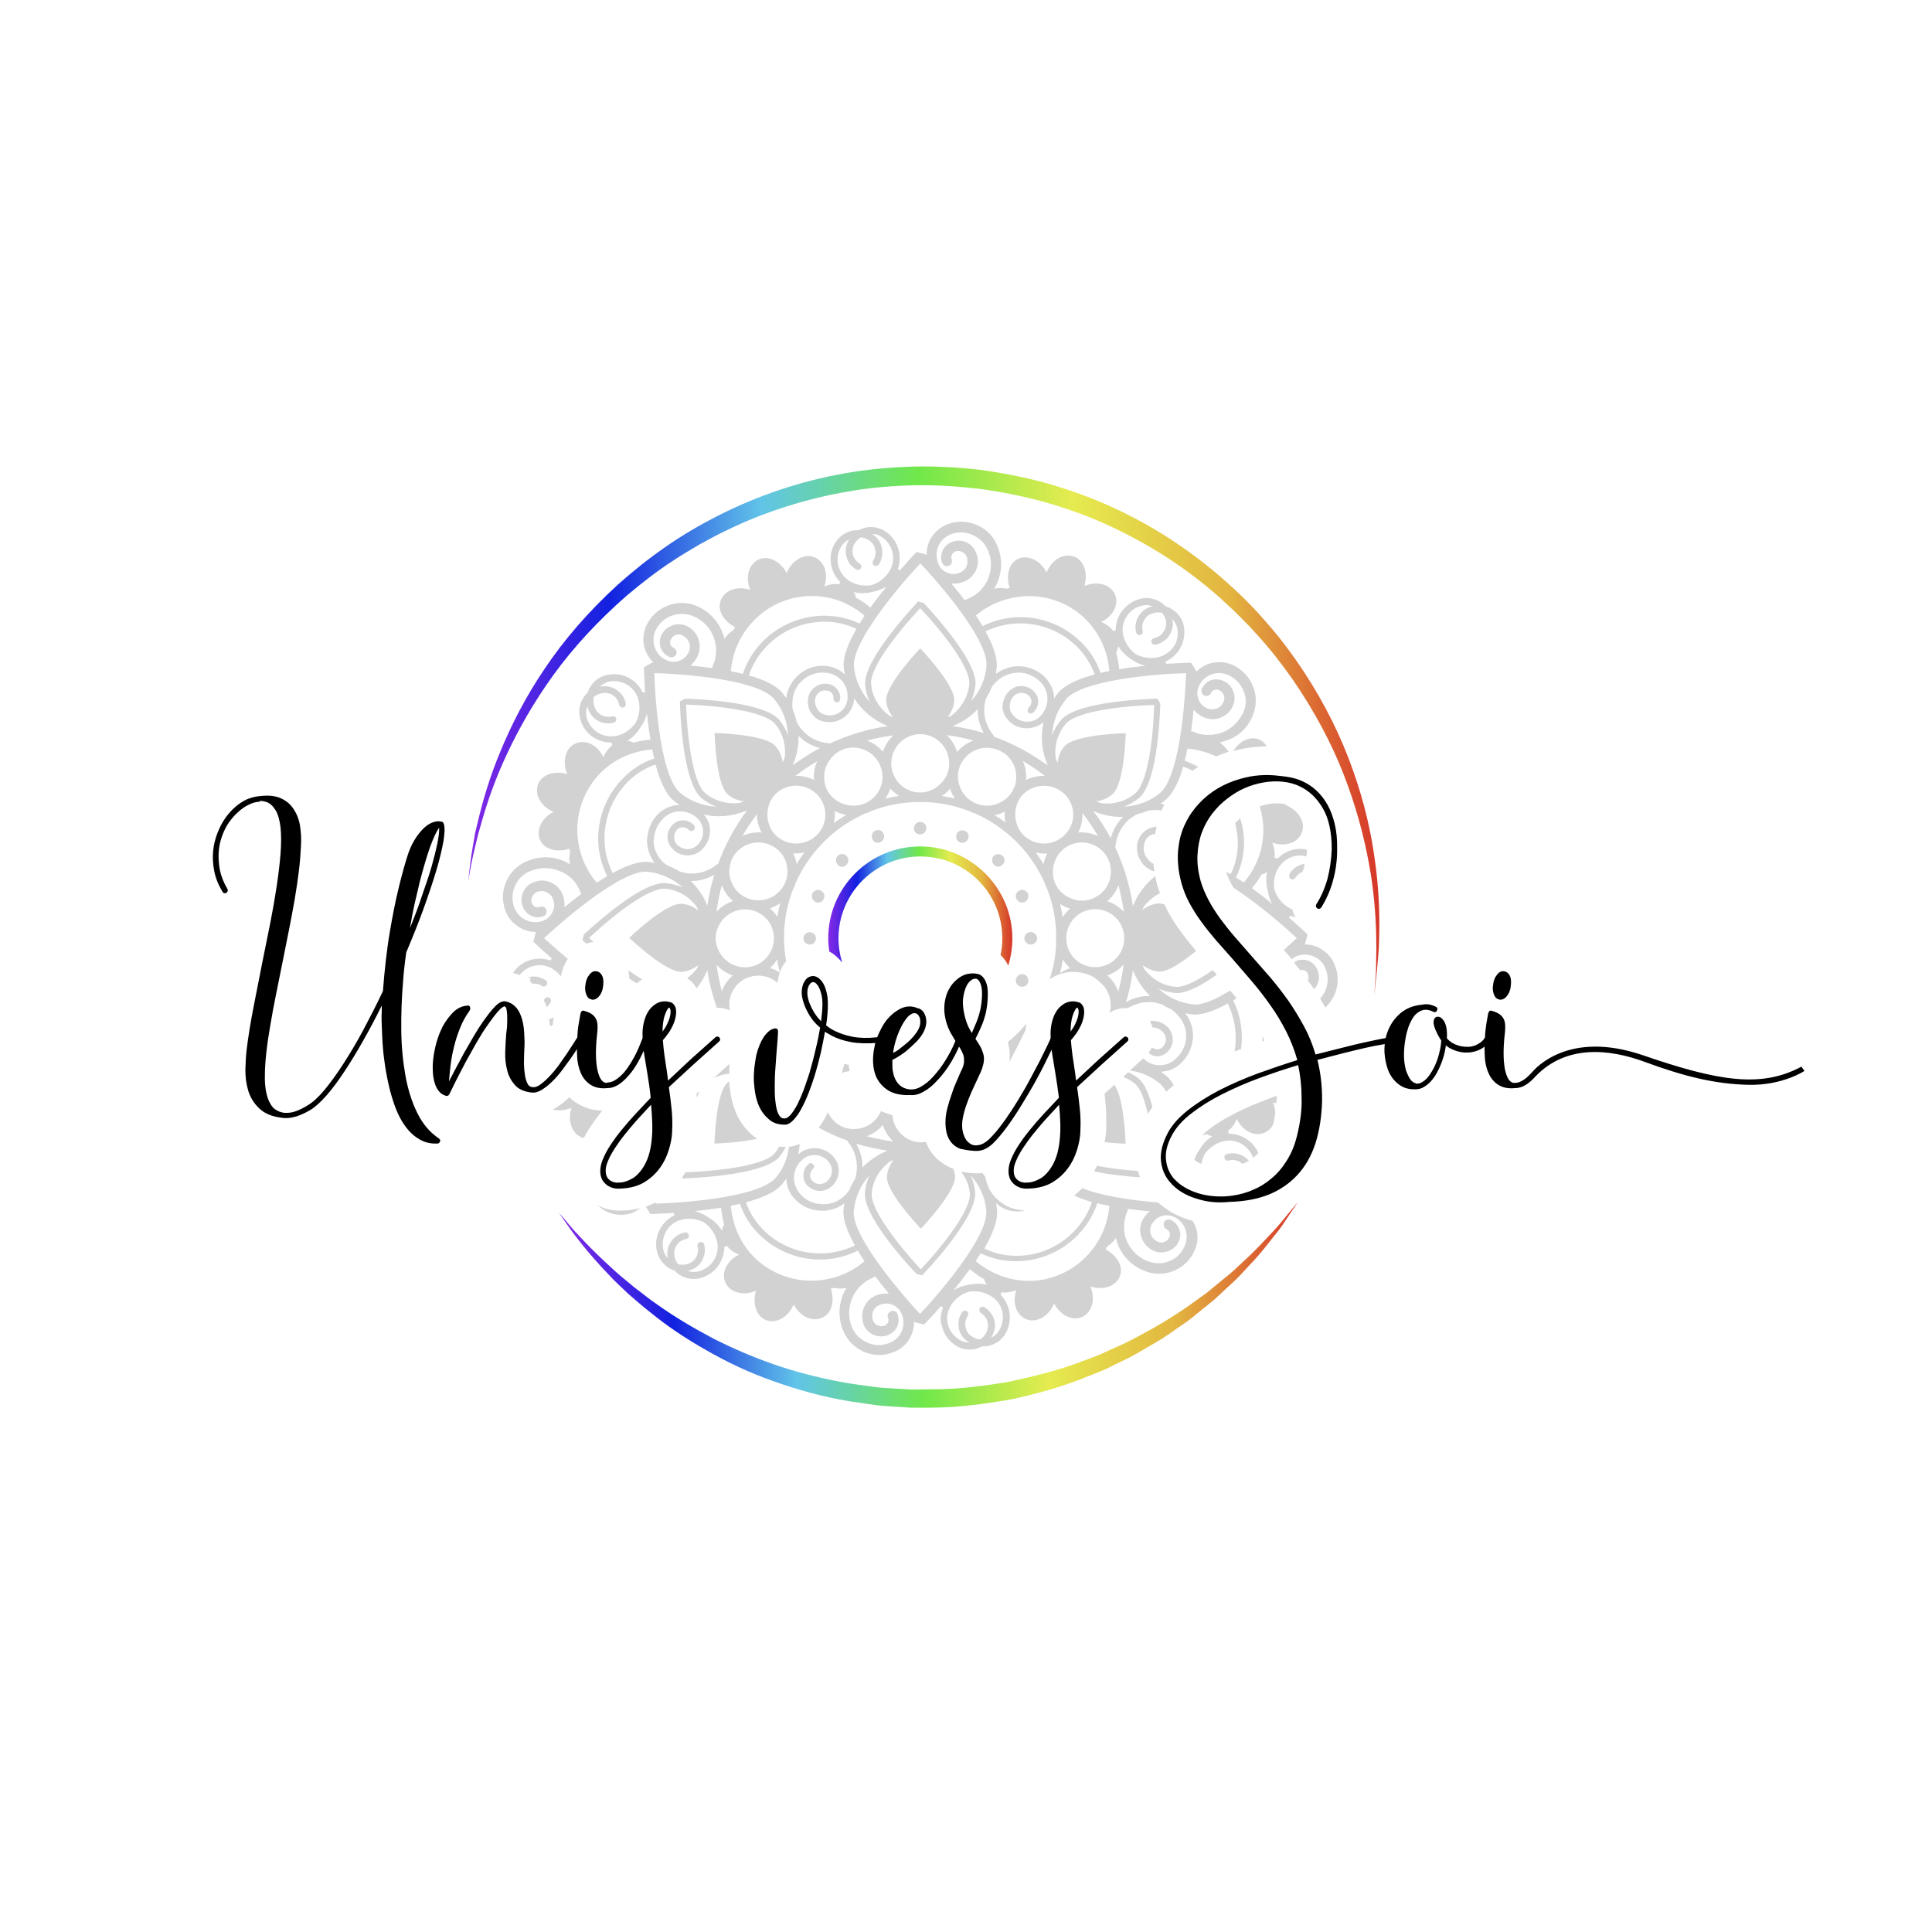
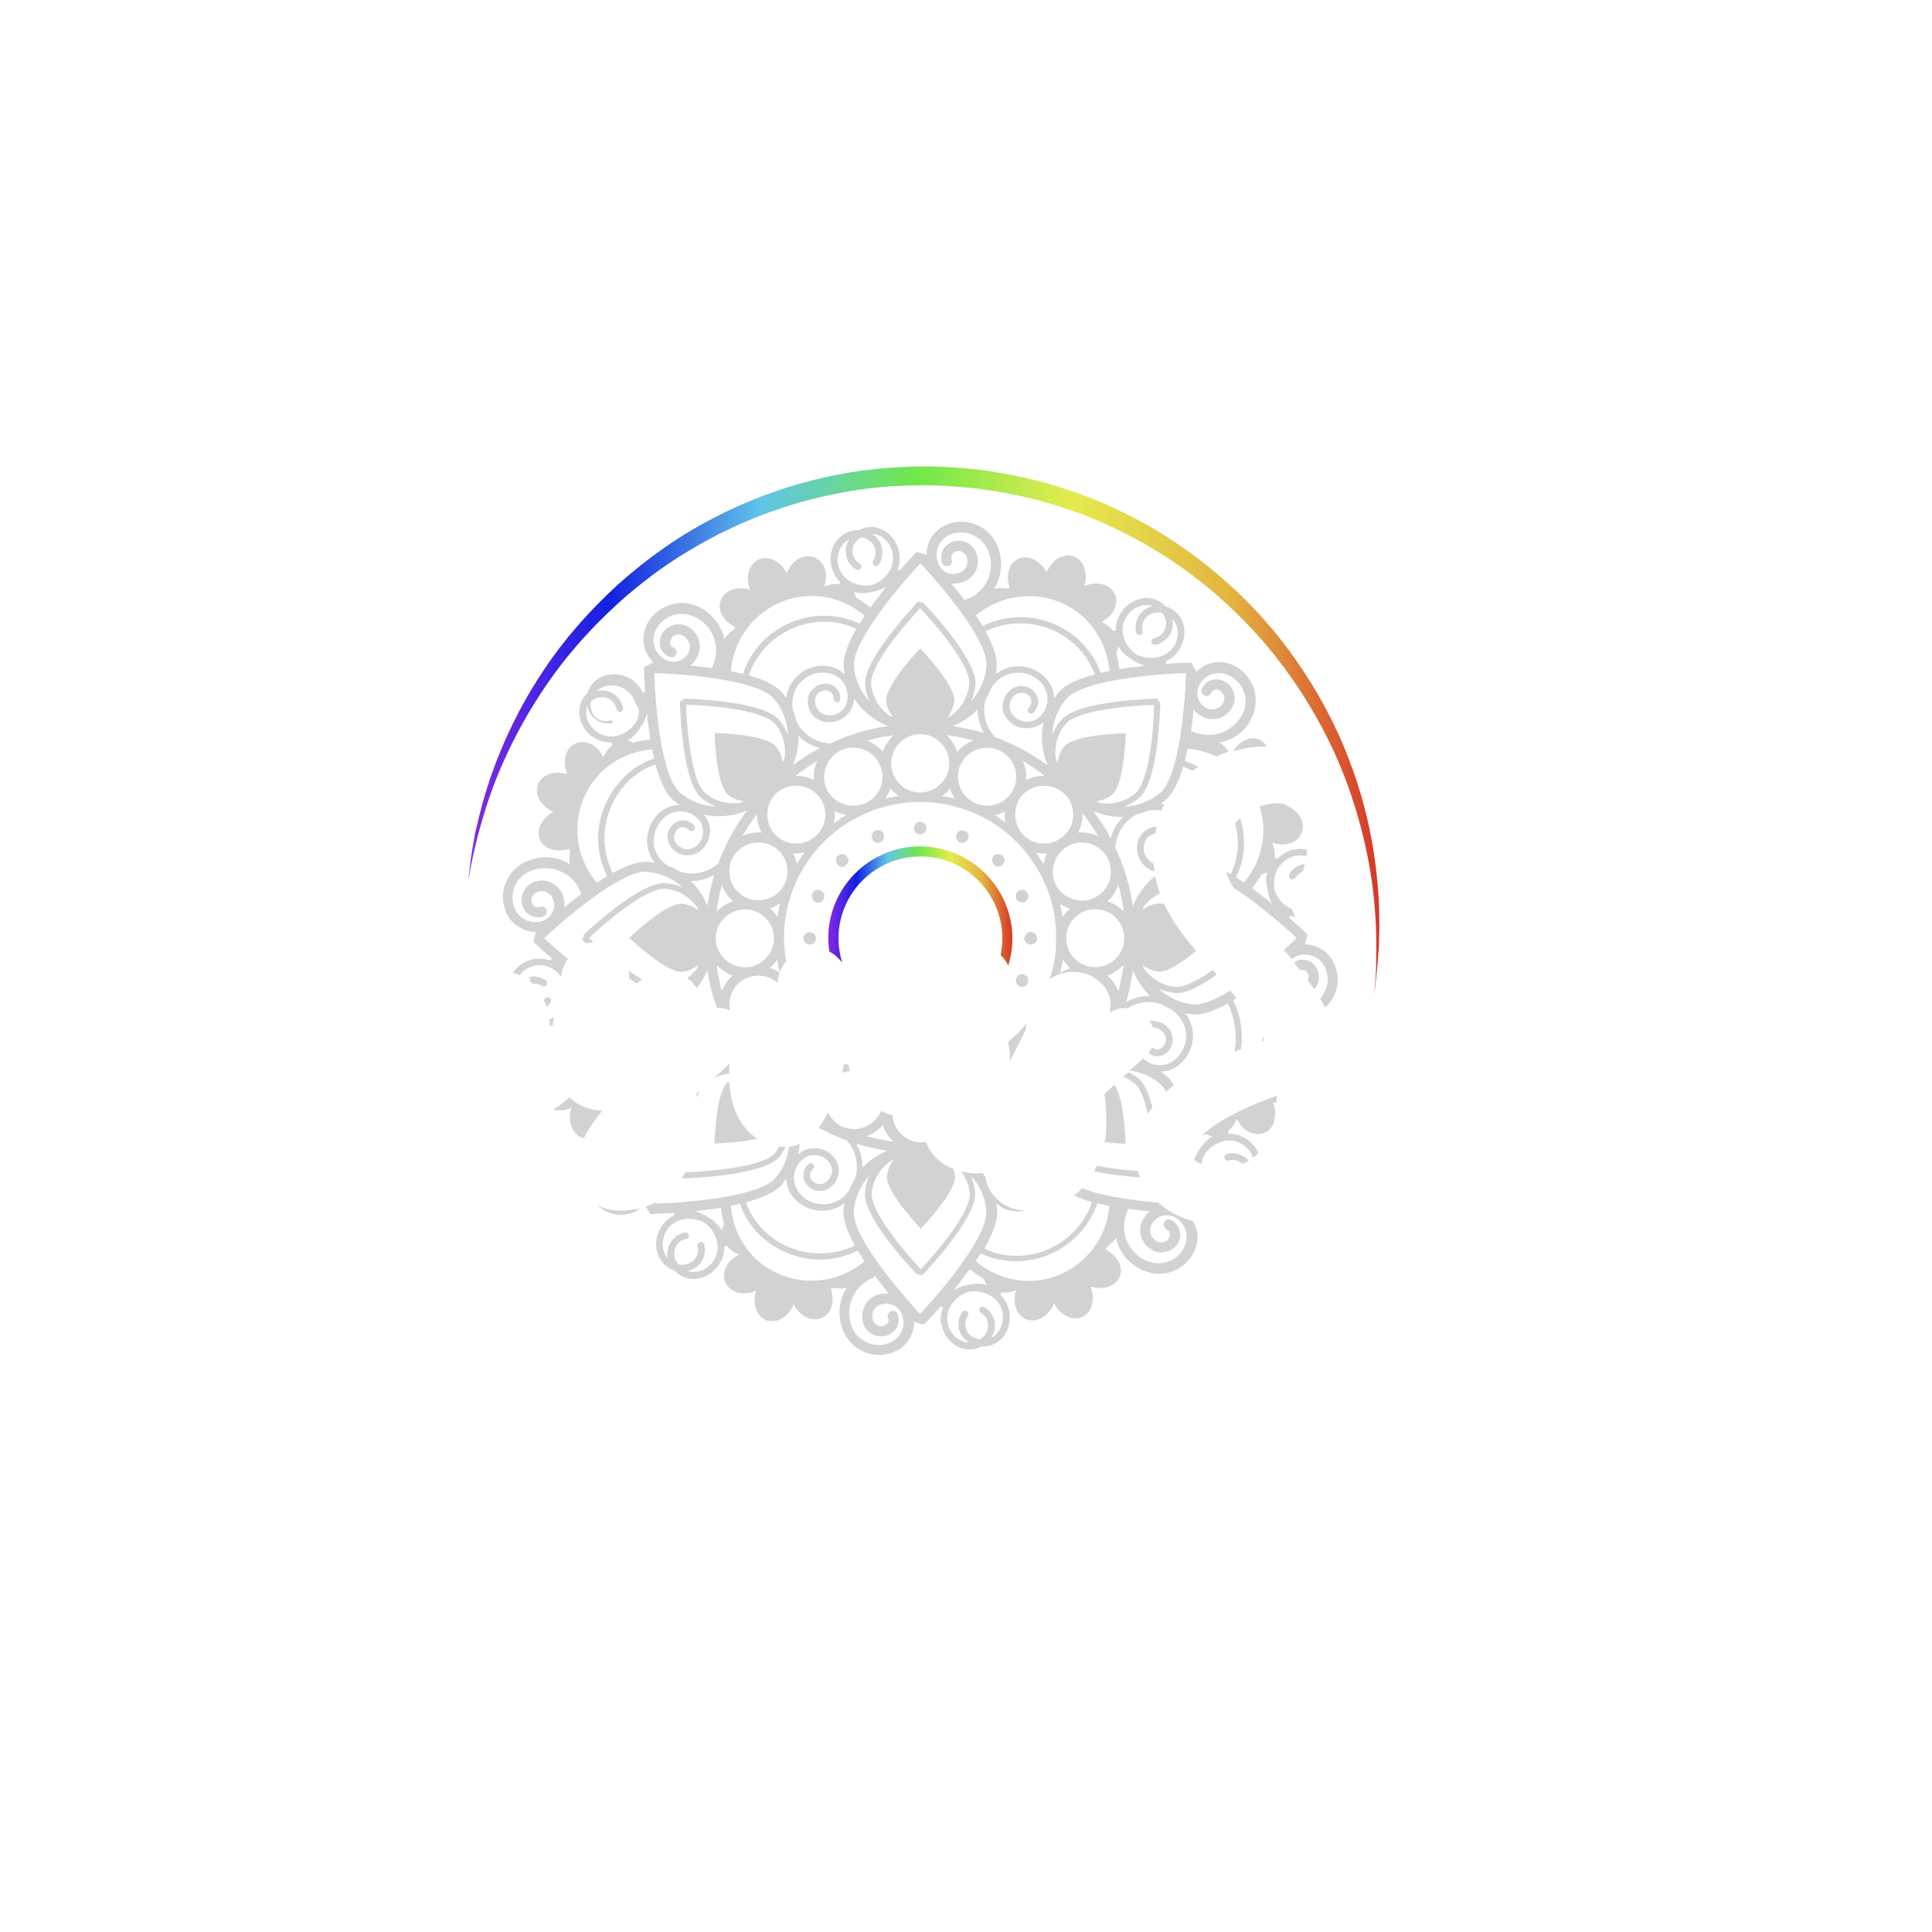
<svg xmlns="http://www.w3.org/2000/svg" xml:space="preserve" style="enable-background:new 0 0 1000 1000;" viewBox="0 0 1000 1000" y="0px" x="0px" id="Calque_1" version="1.1">
  <style type="text/css">
	.st0{fill:#D2D2D2;}
	.st1{fill:url(#SVGID_1_);}
	.st2{fill:url(#SVGID_2_);}
	.st3{fill:url(#SVGID_3_);}
</style>
  <g>
-     <path d="M658.5,467.8c-3.3-2.7-6.9-5.4-10.5-8.1c1.9-2.3,3.6-4.6,5-7.1c0.4-0.1,0.8-0.2,1.3-0.4   c0.6-0.2,1.1-0.6,1.6-0.9c-0.3,1.4-0.5,2.8-0.5,4.2c0,1.9,0.3,3.7,0.8,5.4C656.5,463.4,657.2,465.7,658.5,467.8 M659.7,444   c0.3-2.4-0.1-5-1.1-7.6c0-0.1,0-0.1,0-0.2c6.5,2.2,13.2,0.2,15.2-5.3c2.2-5.2-1.8-11.5-8.1-14.1c0.1-0.1,0.2-0.2,0.4-0.2   c-1-0.3-2-0.6-3-0.7c-2.1-0.2-4.3-0.1-6.5,0.3c-1.6,0.3-3.1,0.7-4.6,1.2c1.2,3.9,1.9,8,1.9,12.3c0,10-3.6,19.5-10.1,27.1   c-1.4-0.9-2.7-1.8-4.1-2.6c2.7-5.4,4.2-11.4,4.2-17.9c0-4.4-0.7-8.7-2-12.8c-0.9,0.8-1.8,1.7-2.6,2.6c0.8,3.3,1.4,6.6,1.4,10.1   c0,5.9-1.3,11.4-3.7,16.3c-0.8-0.4-1.5-0.8-2.3-1.2c0.6,2.1,1.6,4.3,2.8,6.5c0.3,0.6,0.7,1.2,1.1,1.8c12.1,7.8,25.3,19.1,32.6,26   c-2.2,2-4.4,4.1-6.7,6.1l3.2,3.6c0.3,0.4,0.6,0.8,1,1.2c0.8-0.7,1.7-1.3,2.7-1.7c2.9-1.1,5.9-0.9,8.7,0.3c2.9,1.2,5,3.6,6.1,6.5   c1.5,3.8,1.3,7.8-0.4,11.5c-0.6,1.4-1.5,2.6-2.5,3.7c0.9,1.6,1.8,3.1,2.7,4.7c1.9-1.8,3.4-3.9,4.6-6.3c2.2-4.9,2.4-10.4,0.4-15.4   c-1.6-4.3-4.7-7.5-8.8-9.5c-2.2-1-4.6-1.5-7-1.5c0.1-0.1,0.2-0.2,0.3-0.2l1.3-4.9c-1.1-1.1-4.7-4.5-9.7-8.8   c0.3-0.2,0.5-0.5,0.7-0.9c0.9,0.3,1.9,0.6,2.8,0.8c-0.8-1.3-1.4-2.6-1.7-4.1c-0.7-0.3-1.4-0.6-2-1c-3.7-2.2-6.2-5.6-7.3-9.5   c-0.6-3.9,0.1-8.1,2.5-11.6c2-2.8,4.9-4.8,8.3-5.6c2-0.4,3.9-0.2,5.8,0.3c0.2-1.2,0.2-2.3,0.3-3.5c-2.2-0.5-4.5-0.6-6.8-0.1   c-3.3,0.7-6.2,2.4-8.5,4.8C660.6,444.2,660.2,444,659.7,444 M595.1,528.5c0.7,1.1,1.2,2.2,1.6,3.4c0.2,0,0.4-0.1,0.5-0.1   c1.8,0.2,3.6,1.1,4.9,2.6c1,1.2,1.5,2.5,1.4,4.1c-0.2,1.5-0.9,2.7-2,3.7c-0.9,0.8-1.8,1-2.9,0.9c-0.9-0.1-1.7-0.5-2.4-1   c-0.4,1-1.1,2-1.7,2.9c1.1,0.9,2.4,1.6,3.9,1.7c1.9,0.2,3.9-0.5,5.4-1.8c1.8-1.5,2.9-3.6,3.2-5.9c0.1-2.5-0.5-4.8-2-6.7   c-1.9-2.3-4.5-3.5-7.4-3.8C596.8,528.3,595.9,528.4,595.1,528.5 M518.9,447.6c1.4-1.3,1.4-3.2,0-4.6c-1.2-1.2-3.2-1.2-4.6,0   c-1.1,1.3-1.1,3.3,0.2,4.6C515.6,448.9,517.7,448.9,518.9,447.6 M501.1,434.2c0.7-1.7-0.1-3.6-1.8-4.2c-1.7-0.7-3.5,0.2-4.2,1.8   c-0.6,1.6,0.1,3.5,1.8,4.2C498.5,436.7,500.4,435.9,501.1,434.2 M476.3,431.9c1.7,0,3.2-1.5,3.2-3.3c0-1.8-1.5-3.2-3.2-3.2   c-1.8,0-3.2,1.5-3.2,3.2C472.9,430.5,474.4,431.9,476.3,431.9 M455.6,435.9c1.7-0.7,2.5-2.5,1.8-4.2c-0.7-1.8-2.5-2.5-4.2-1.8   c-1.6,0.6-2.4,2.5-1.7,4.2C452,435.9,454,436.7,455.6,435.9 M438.1,447.6c1.4-1.3,1.4-3.2,0-4.6c-1.2-1.3-3.3-1.2-4.5,0   c-1.2,1.3-1.3,3.3,0.1,4.6C434.8,449,436.9,449,438.1,447.6 M273.9,505.7c-0.3,0.1-0.6,0.2-0.8,0.3h1.4l0,2.1   c0.4,0.3,0.8,0.7,1.2,1.1c1.7-0.2,3.3,0.1,4.8,1.1c0.8,0.6,1.9,0.3,2.5-0.5c0.4-0.7,0.2-1.8-0.5-2.4   C279.9,505.7,276.9,505,273.9,505.7 M284.4,516.4c-0.8-0.5-1.9-0.2-2.5,0.7c-0.1,0.2-0.3,0.3-0.5,0.5c0.3,0.7,0.7,1.3,1,2   c0.2,0.5,0.3,1.2,0.5,1.7c0.8-0.7,1.5-1.5,2-2.5C285.5,518.1,285.1,516.9,284.4,516.4 M286.6,526.5c-0.8,0.5-1.5,0.8-2.4,1.1   c0.2,1.2,0.4,2.3,0.5,3.5c0.5-0.2,0.9-0.3,1.4-0.5C286.3,529.2,286.4,527.8,286.6,526.5 M566.3,606.3c7.9,1.7,16.9,2.6,23.8,3.1   c-0.4-1.1-0.8-2.1-1.1-3.3c-7.3-0.5-14.8-1.4-21.2-2.7C567.3,604.4,566.8,605.4,566.3,606.3 M362.3,564.5l-1.8,1.6   c0.1,0.7,0.1,1.3,0.2,2C361.2,566.7,361.7,565.5,362.3,564.5 M377.6,550.6l-8.1,7.4c2.5-1.2,5.1-2,8-2.3   C377.5,553.9,377.5,552.3,377.6,550.6 M389.2,587.4c-3.4-3-6.1-6.7-8.1-11.1c-1.3-3-2.2-6.1-2.8-9.2c-0.4-2.4-0.7-4.9-0.9-7.3   c-0.2,0.2-0.5,0.3-0.7,0.4c-6.4,5.3-6.8,31.8-6.9,31.7c0,0,12.5-0.3,22.1-2.5C391,588.8,390.1,588.2,389.2,587.4 M582.6,592   c0,0-0.5-23.2-5.8-30.5l-5.1,4.6c0.2,1.6,0.4,3.2,0.5,4.9c0.4,4.2,0.5,8.5,0.4,12.6l0,1c-0.1,2.1-0.4,4.4-0.9,6.6   C577.8,591.8,582.7,592,582.6,592 M435.9,555.3c1.3-0.5,2.6-0.8,3.9-0.9c-0.2-1.1-0.5-2.2-0.6-3.3c-0.2,0-0.5-0.1-0.7-0.1   c-0.5-0.1-1-0.2-1.5-0.3c-0.4,1.5-0.8,3-1.2,4.4l0,0.4C435.8,555.3,435.8,555.3,435.9,555.3 M403.4,598.8c1.3-1.6,2.4-3.4,3.3-5.2   l-2.1,0c-0.4,0-0.8-0.1-1.2-0.2c-0.7,1.2-1.5,2.4-2.4,3.5c-6.1,7.2-33.8,9.4-46,9.9c0-0.1,0-0.3,0-0.4c-0.6,1.1-1.3,2.1-1.9,3.1   l0.3,0.5C355.1,609.8,394.7,608.9,403.4,598.8 M325.7,506.5c1.3,0.9,2.6,1.7,4,2.5c0,0,0,0,0.1-0.1c0.8-0.7,1.7-1.4,2.6-2   c-2.3-1.3-4.7-2.9-7.1-4.6C325.5,503.7,325.7,505.1,325.7,506.5 M415.8,485.7c0.1,1.8,1.5,3.2,3.3,3.2c1.8,0.1,3.2-1.4,3.2-3.2   c0.1-1.8-1.5-3.2-3.2-3.2C417.3,482.5,415.9,483.9,415.8,485.7 M420.4,462.6c-0.5,1.7,0.2,3.6,1.8,4.3c1.6,0.8,3.6,0,4.2-1.8   c0.8-1.7,0-3.5-1.7-4.2C423,460.1,421.1,461,420.4,462.6 M525.6,535.9c-1.3,1.2-2.6,2.4-4,3.6c0,0.2,0.1,0.3,0.2,0.5   c0.8,2.9,1,6,0.7,9.1c0,0.1,0,0.3,0,0.4l4.2-8l3.7-7.5c0.2-0.4,0.3-0.7,0.5-1.1c0-1.1,0.2-2.1,0.3-3.1c-1.5,1.8-3,3.6-4.7,5.3   c-0.1,0.1-0.3,0.2-0.4,0.3C525.9,535.5,525.8,535.7,525.6,535.9 M532.1,508.7c0.5-1.5-0.1-3.5-1.8-4.2c-1.7-0.8-3.6,0-4.2,1.8   c-0.8,1.6,0,3.5,1.6,4.2C529.5,511.2,531.5,510.4,532.1,508.7 M526,465.1c0.7,1.6,2.6,2.5,4.4,1.8c1.5-0.7,2.3-2.6,1.7-4.3   c-0.8-1.6-2.6-2.5-4.4-1.7C526.1,461.6,525.3,463.4,526,465.1 M533.5,482.4c-1.8,0-3.3,1.5-3.3,3.3c0,1.8,1.5,3.2,3.3,3.2   c1.8,0,3.3-1.5,3.3-3.2C536.8,483.9,535.2,482.4,533.5,482.4 M589.5,558.4c-1.6-1.4-3.5-2.5-5.5-3.4l-2.6,2.4   c2.2,0.9,4.3,2,6.1,3.6c2.9,2.4,5.1,8.5,6.6,15.6c0.7-1.2,1.5-2.3,2.4-3.5C594.8,566.6,592.6,561.1,589.5,558.4 M660.1,576.2   c-0.1-1.8-0.4-3.8-1.2-5.6c0.6,0.2,1.1,0.3,1.7,0.4c0.1-1.3,0.3-2.6,0.3-3.8c-1.5,0.5-2.9,1-4.4,1.6c-6.3,2.3-12.3,4.9-17.7,7.7   c-5.2,2.6-9.8,5.5-13.6,8.5c-1.1,0.9-2,1.7-2.9,2.6c0.8-0.2,1.7-0.3,2.5-0.6c0.3,0.2,0.5,0.4,0.8,0.6c0.6,0.2,1.3,0.4,1.9,0.5   c-2.8,1.8-5.2,4.3-6.8,7.2c-1.1,1.5-1.9,3.1-2.5,4.9c0.5,0.5,1,1,1.8,1.4c0.5,0.3,1.3,0.5,1.9,0.8c0.3-1.9,0.9-3.6,1.8-5.3   c2.4-3.2,5.9-5.6,10-6.5c6.4-1.3,12.7,2.5,14.9,8.6c0.5-0.4,1-0.7,1.4-1.1c0.5-0.4,0.9-0.9,1.3-1.4c-2.7-6-8.7-9.9-15.3-9.9   c0-0.5-0.2-0.9-0.5-1.3c2-1.5,3.6-3.7,4.7-6.3c2.9,6.2,9.2,9.4,14.5,7c1.9-0.9,3.4-2.4,4.3-4.3   C659.5,580.1,659.8,578.1,660.1,576.2 M677.8,508.6c0.8,1.1,1.5,2.3,2.3,3.4c0.6-0.7,1.3-1.4,1.7-2.3c1.1-2.3,1.2-5,0.2-7.4   c-0.8-2.1-2.2-3.8-4.4-4.9c-2.2-0.8-4.2-0.9-6.4-0.1c-0.6,0.2-1,0.6-1.3,1.1c1,1.3,2.1,2.5,3.1,3.8c0,0,0,0,0,0   c0.8-0.3,1.6-0.2,2.3,0.1c0.8,0.3,1.4,1,1.7,1.9c0.4,1.1,0.4,2.3-0.1,3.4C677.2,507.9,677.5,508.2,677.8,508.6 M653.5,539   c0.3-0.1,0.7-0.2,1-0.4c-0.1-0.3-0.3-0.5-0.4-0.8c-0.2-0.5-0.5-0.9-0.7-1.3C653.4,537.3,653.4,538.2,653.5,539 M617,597.3   c0-0.1,0-0.2,0-0.3c0,0,0,0.1,0,0.1C617,597.2,617,597.2,617,597.3 M633.8,599.5c0.2,0.8,1.2,1.5,2.2,1.2c1.9-0.6,4.1-0.3,5.9,0.8   c0.4,0.2,0.6,0.6,1,0.9c0.4-0.1,0.8-0.3,1.2-0.4c0.8-0.3,1.5-0.8,2.3-1.2c-0.8-0.9-1.6-1.6-2.6-2.2c-2.6-1.6-5.7-2.1-8.6-1.3   C634.1,597.5,633.6,598.3,633.8,599.5 M591.5,447.2c1.6,1.8,3.7,3.2,6,3.9c-0.2-1.4-0.4-2.7-0.5-4c-1-0.5-1.9-1.3-2.7-2.2   c-1.7-1.9-2.7-4.5-2.2-6.9c0.1-2,0.9-3.7,2.3-4.9c1-0.9,2.3-1.3,3.5-1.5c0.2-1.3,0.5-2.5,0.8-3.7c-2.4,0.1-4.7,1-6.5,2.6   c-2.2,1.8-3.4,4.5-3.7,7.3C588.3,441.2,589.3,444.5,591.5,447.2 M668.1,455c0.8,0.4,1.9,0.2,2.4-0.8c0.9-1.3,2.2-2.3,3.7-3   c0.2-0.6,0.4-1.1,0.6-1.7c0.2-0.7,0.3-1.5,0.4-2.3c-0.3,0.1-0.6,0.1-0.9,0.1c-2.9,0.7-5.4,2.5-6.9,5.1   C667.1,453.3,667.3,454.5,668.1,455 M352.8,631.3c4.1-1,8.1-0.4,11.6,1.4c3.4,2.4,5.9,5.9,6.8,10.2c1.4,7.2-3.2,13.8-10.2,15.3   c-1.8,0.3-3.6,0.1-5.2-0.4c0.2,0,0.4,0,0.6-0.1c2.9-0.8,5.4-2.4,6.9-5.1c1.5-2.5,1.9-5.5,1.2-8.5c-0.2-0.9-1.2-1.5-2.2-1.2   c-0.8,0.2-1.5,0.9-1.3,2.2c0.6,2,0.3,4.1-0.8,5.8c-1,1.7-2.6,2.9-4.6,3.4c-1.5,0.5-3.1,0.4-4.6,0.1c-0.9-1.2-1.6-2.6-1.9-4.1   c-0.8-4.3,1.9-8.2,6-9c1-0.2,1.7-1.2,1.4-2.1c-0.2-0.9-1-1.5-1.9-1.3c-5.4,1-9.2,5.8-9.2,10.9c0,0.7,0.1,1.5,0.3,2.1   c0,0.2,0.1,0.4,0.2,0.6c-1.2-1.2-2.1-2.7-2.5-4.4C341.7,640.2,345.8,633,352.8,631.3 M373.7,636.9c-1.8-2.8-4.2-5.2-7.1-6.8   c-2.1-1.5-4.5-2.6-7-3.2c4.4-0.5,9-1,13.6-1.8c0.3,3,0.8,5.9,1.6,8.8c-0.2,0.3-0.4,0.7-0.6,1.1   C373.9,635.6,373.8,636.2,373.7,636.9 M378.3,624.1c1.6-0.3,3.2-0.7,4.7-1c2,5.8,5.1,11.1,9.9,15.8c13.7,13.6,34.4,16.8,51.1,8.4   c1.1,1.8,2.2,3.7,3.5,5.5c-16.6,14.1-41.5,13.4-57.2-2.1C383.3,643.6,379.1,634.2,378.3,624.1 M441.3,671.5   c2.1-4.8,6-8.4,10.9-10.3c0.3-0.1,0.5-0.5,0.7-0.7c2.4,3.1,4.8,6.2,7.2,9.1c-2.1-0.2-4.2,0-6.2,0.7c-2.9,1.1-5.2,3.2-6.5,6   c-1.3,2.8-1.5,6-0.5,9c0.9,2.5,2.8,4.5,5.2,5.6c2.4,1,5,1.1,7.4,0.2c2.1-0.8,3.9-2.4,4.9-4.5c0.9-2,0.9-4.3,0.2-6.4   c-0.5-1.4-2.1-2.1-3.5-1.5c-1.3,0.6-2,2-1.5,3.4c0.4,0.9,0.4,1.6,0,2.5c-0.3,0.7-1.1,1.2-1.8,1.6c-1.2,0.4-2.3,0.3-3.5-0.1   c-1.2-0.6-2-1.5-2.5-2.7c-0.5-1.6-0.5-3.4,0.2-4.9c0.8-1.5,2-2.7,3.6-3.2c2.2-0.8,4.6-0.8,6.7,0.2c2.1,1,3.8,2.7,4.5,4.8   c1.2,2.9,1.1,6-0.1,8.8c-1.3,2.9-3.5,5-6.6,6.1c-3.8,1.5-7.8,1.3-11.5-0.4c-3.6-1.7-6.5-4.6-7.9-8.5   C438.9,681.2,439.2,676.1,441.3,671.5 M441.9,626.8c0.6-6.7,3.4-13.2,8.1-18.4c-1.3,2.8-2,5.7-2.3,8.7   c-1.1,11.5,19.1,34.3,26.7,42.3l2.9,0.7c1.2-1.2,28.5-29.7,27.4-43c-0.2-3-1-5.9-2.3-8.7c4.8,5.2,7.6,11.6,8.1,18.3   c1.1,12.7-22.8,41.2-34.3,53.4C459.5,661.9,440.9,637.8,441.9,626.8 M492.1,675.8c2.2-3.6,5.5-6,9.3-7.2c4-0.7,8.3,0.1,11.9,2.5   c6,3.8,7.6,12,3.6,17.9c-1,1.6-2.4,2.7-4,3.4c0.1-0.2,0.3-0.4,0.4-0.6c1.5-2.5,2.1-5.5,1.4-8.4c-0.8-2.8-2.7-5.3-5.2-6.8   c-0.8-0.5-1.9-0.2-2.4,0.5c-0.5,0.9-0.1,1.9,0.5,2.5c1.9,1,3.2,2.8,3.6,4.8c0.4,1.8,0.2,3.8-0.9,5.7c-0.7,1.3-1.8,2.4-3,3.2   c-1.5-0.2-3-0.7-4.3-1.6c-1.8-1.1-2.9-2.8-3.2-4.8c-0.5-2.1,0-4,1.1-5.8c0.5-0.8,0.4-1.8-0.4-2.5c-0.9-0.4-2-0.2-2.5,0.6   c-1.7,2.4-2.2,5.3-1.7,8.4c0.6,2.9,2.3,5.3,4.8,6.9c0.2,0.2,0.5,0.2,0.7,0.4c-1.8,0-3.5-0.4-5.2-1.4c-2.9-1.8-5.1-4.6-5.9-7.9   C489.7,682.2,490.4,678.8,492.1,675.8 M509.5,662.2c0.1,0.3,0.1,0.7,0.2,1c0.3,0.7,0.7,1.3,1.1,1.8c-3.3-0.8-6.7-0.7-9.9,0.1   c-2.6,0.4-5,1.3-7.3,2.7c2.8-3.4,5.6-7.1,8.4-10.9C504.4,659,506.9,660.7,509.5,662.2 M505,652.7c0.9-1.3,1.7-2.7,2.6-4   c5.4,2.6,11.5,4.1,18.2,4.1c19.3,0,36.1-12.3,42.2-30c2,0.5,4.1,1,6.2,1.4c-1.8,21.7-19.9,38.8-41.8,38.8   C522.4,662.9,512.8,659.3,505,652.7 M446.4,604.3c0.1-4.2-1-8.5-3.2-12.3c5.2,1.6,10.6,2.7,16.1,3.6   C454.2,597.7,449.9,600.7,446.4,604.3 M448.6,588.1c3.2-1.2,6.1-3.1,8.3-5.8c1.1,3.3,3,6.2,5.5,8.6   C457.8,590.2,453.2,589.3,448.6,588.1 M436.6,626.2c-0.4,5,2,11.5,5.9,18.4c-15.5,7.6-34.7,4.7-47.4-8c-4.2-4.3-7.2-9.1-9-14.3   c8.2-2.2,15.1-5.1,18.6-9.2c0.8-1,1.6-2.1,2.3-3.1c0.1,3.6,1.3,7,3.7,9.8c3.3,4,7.9,6.4,13.2,6.8c4.8,0.5,9.4-0.9,13.2-3.8   C436.9,623.9,436.7,625.1,436.6,626.2 M583.6,626.8c0.1-0.3,0.2-0.7,0.2-1.1c3.9,0.5,7.7,1,11.3,1.3c-1.6,1.3-3,3-3.9,4.9   c-1.3,2.8-1.4,6-0.3,8.8c1,2.9,3.2,5.3,6.2,6.7c2.2,1.1,5,1.1,7.5,0.2c2.5-0.8,4.5-2.7,5.5-5c1-2.2,1.1-4.4,0.2-6.5   c-0.8-2.1-2.3-3.8-4.4-4.7c-1.3-0.5-2.8,0-3.4,1.3c-0.5,1.3,0,2.8,1.2,3.5c0.8,0.4,1.4,1,1.7,1.8c0.2,0.8,0.2,1.7-0.2,2.5   c-0.5,1-1.4,1.9-2.5,2.3c-1.2,0.5-2.4,0.4-3.6-0.1c-1.5-0.8-2.9-2.1-3.4-3.7c-0.6-1.6-0.5-3.3,0.2-4.9c1.1-2.1,2.8-3.8,4.9-4.5   c2.2-0.8,4.5-0.8,6.8,0.2c2.7,1.2,4.9,3.6,5.9,6.4c1.1,2.9,0.9,6.1-0.4,8.9c-1.7,3.8-4.5,6.5-8.2,7.8c-3.9,1.5-7.9,1.2-11.8-0.5   c-4.7-2.1-8.2-6-10.2-10.8C581.2,636.8,581.5,631.4,583.6,626.8 M349,627.8c-0.1,0.4-0.1,0.8,0.1,1.2c-5.8,2.8-9.5,8.7-9.5,15   c0,1.3,0.1,2.6,0.5,3.9c0.8,3.5,3.1,6.5,6.2,8.5c0.9,0.5,1.8,0.9,2.8,1.2c3.1,3.4,7.8,5.1,12.7,4.1c7.8-1.7,13.2-8.8,13.1-16.4   c0.5,0,0.9-0.2,1.3-0.5c1.5,1.9,3.7,3.6,6.4,4.6c0,0,0,0,0,0c-6.2,2.9-9.5,9.2-7.1,14.5c2.3,5.2,9.4,7,15.8,4.2   c-2,6.5,0.1,13.1,5.2,15.2c5.3,2,11.5-1.5,14.3-8.1c3.2,6.1,9.4,9.2,14.6,6.9c5.1-2.1,6.8-8.7,4.6-15.1c0.6-0.1,1.1-0.3,1.7-0.4   c2.3,0.5,4.5,0.5,6.5,0c-0.5,0.9-1.1,1.7-1.5,2.6c-1.4,3.2-2.2,6.7-2.2,10.2c0,2.9,0.6,5.8,1.6,8.6c2,5.2,5.7,9.2,10.6,11.5   c5,2.2,10.5,2.5,15.4,0.5c4.4-1.5,7.7-4.6,9.6-8.9c1-2.3,1.5-4.7,1.4-7.1c0.1,0.1,0.2,0.2,0.3,0.3l4.9,1.3c1.1-1.1,4.5-4.7,8.8-9.6   c0.2,0.3,0.6,0.6,1,0.8c-0.7,1.8-1.2,3.7-1.2,5.7c0,1.4,0.2,2.7,0.7,4c0.9,4.4,3.7,7.8,7.3,10.1c3.1,1.9,6.9,2.4,10.4,1.5   c1-0.3,2-0.7,2.9-1.2c4.5,0.2,9.1-1.9,11.8-5.9c4.3-6.8,3.3-15.5-2.2-20.9c0.3-0.4,0.5-0.8,0.5-1.2c2.5,0.3,5.2,0,7.8-1.2   c-2.3,6.4-0.2,13,5.2,15.2c5.4,2,11.6-1.7,14.3-8.2c3.2,6,9.3,9.2,14.4,7c5.2-2.3,7.2-9.2,4.4-15.8c6.5,2.1,13.1,0,15.2-5.2   c2.1-5-1.4-10.9-7.4-14c0.3-0.5,0.7-1.1,1-1.6c1.8-1.3,3.4-2.7,4.4-4.4c0.2,1,0.5,1.9,0.8,2.9c2.3,6.2,6.9,11.1,13,13.8   c4.9,2.3,10.6,2.5,15.6,0.6c5.1-1.9,9-5.6,11.2-10.5c2-4.2,2.2-8.7,0.5-12.9c-0.4-1-0.9-1.9-1.4-2.7c-0.3-0.1-0.6-0.1-0.8-0.2   c-6.7-1.9-12.4-5.1-17.1-9.3c-15-1.2-29.9-3.6-39.2-7.4c-1.3,1.3-2.7,2.6-4.2,3.8c2.7,1.3,5.8,2.4,9.2,3.4   c-5.6,16.4-21.2,27.8-39.1,27.8c-6.1,0-11.6-1.3-16.6-3.8c4.2-7.3,7-14.3,6.6-19.6c-0.1-1.3-0.3-2.5-0.5-3.8c2.6,2.4,6,3.9,9.5,4.2   c1.9,0.2,3.7,0,5.6-0.4c-3-0.2-5.8-0.7-8.4-1.8c-4-1.8-7.4-4.7-9.7-8.4l-0.5-0.9c-1-2-1.7-4.1-2.1-6.4c-0.5-0.7-1-1.3-1.5-2   c-0.8,0.1-1.5,0.2-2.3,0.2l-2,0c-2.4-0.1-4.6-0.5-6.7-0.9c2.5,3.4,4.1,7.2,4.5,11.2c0.8,9.4-17,30.5-25.4,39.4   c-12.3-13.3-26.1-31.2-25.4-39.4c0.5-6.4,4-12.4,9.6-16.5c0.6-0.2,1.1-0.5,1.7-0.7c-1.9,2.4-3.2,5.3-3.4,8.4   c-0.8,8.2,17.7,27.2,17.5,27.2c0,0,18.3-19,17.7-27.2c-0.1-1.4-0.5-2.7-0.9-3.9c-0.4-0.1-0.8-0.2-1.2-0.4c-4-1.8-7.2-4.3-9.7-7.5   c-1.4-1.8-2.5-3.9-3.3-6c-0.8,0.1-1.6,0.3-2.4,0.3c-7.9-0.1-14.4-6.4-14.9-14.1c-2.1-0.5-4-1.3-5.9-2.1c0,0,0,0,0,0   c-3.2,7.6-11.9,11.3-19.8,8.2c-3.4-1.5-6.1-4.3-7.7-7.6c-0.5,1-1,2.1-1.5,3c-1,1.8-2.1,3.5-3.2,5c4.7,2.6,9.6,4.8,14.7,6.6   c0.1,0.2,0.1,0.4,0.3,0.6c4.6,5.5,5.8,12.8,3.8,19.2c-1.2,1.9-2.2,3.9-3,5.9c-0.9,1.3-2,2.5-3.2,3.6c-3.4,2.8-7.5,4.1-11.7,3.6   c-4.2-0.2-8-2.2-10.8-5.5c-2.1-2.7-3.2-5.9-2.9-9.2c0.3-3.2,1.8-6.2,4.5-8.4c1.8-1.7,4.2-2.4,6.8-2.2c2.6,0.2,4.9,1.4,6.6,3.4   c1.1,1.4,1.7,2.9,1.7,4.5v0.7c-0.2,1.9-1.1,3.8-2.6,5c-1.2,0.9-2.6,1.5-4.2,1.4c-1.4-0.2-2.6-0.8-3.6-2c-1.4-1.7-1.1-4.2,0.5-5.8   c0.8-0.7,0.9-1.8,0.2-2.4c-0.5-0.8-1.7-0.8-2.4-0.2c-3.2,2.8-3.5,7.5-1,10.7c1.6,1.8,3.7,2.9,6,3.2c2.5,0.2,4.9-0.6,6.8-2.2   c2.2-1.8,3.6-4.5,3.8-7.5c0.3-2.8-0.7-5.6-2.5-7.7c-2.2-2.7-5.4-4.4-8.9-4.7c-3.5-0.2-6.9,0.8-9.4,3.1c-0.1,0.1-0.1,0.1-0.2,0.2   c0.4-1.8,0.7-3.6,0.8-5.5c-1.3,0.5-2.6,1-3.9,1.2l-1.1,0.2l-0.5,0c-0.7,6-3.1,11.7-6.9,16.1c-8.2,9.8-45.3,12.9-62.1,13.4   c0-0.2,0-0.4,0-0.6c-1.6,0.8-3.3,1.5-5.1,2.1l2.3,3.9C337.6,628.3,342.5,628.2,349,627.8 M309.3,623.8c1.5,1.4,3.2,2.6,5.1,3.5   c4.2,1.8,8.8,2,13,0.4c1.5-0.6,2.8-1.4,4-2.4c-2.9,0.8-6,1.2-9.2,1.3l-0.3,0c-0.5,0-1,0-1.5,0c-3.4,0-6.7-0.7-9.7-2.1   C310.3,624.3,309.8,624,309.3,623.8 M295.8,573.4c-2.1,6.5,0,13.2,5.2,15.3c0.4,0.1,0.8,0.2,1.2,0.3c0.9-1.7,1.9-3.4,3-5.2   c1.9-2.9,4.1-5.9,6.5-8.9c-3.1-0.1-6.1-0.7-8.7-1.7c-3.2-1.2-6-3-8.3-5.3c-2.4,2.3-4.8,4.2-7.3,5.7c-0.4,0.3-0.8,0.4-1.2,0.7   C289.1,575,292.5,574.8,295.8,573.4 M643.4,369c-2.2,4.6-5.9,8.2-10.9,10.2c-4.9,1.7-10.3,1.6-15-0.5c-0.3-0.2-0.7-0.2-1-0.2   c0.5-3.8,1-7.6,1.3-11.2c1.3,1.6,3,2.9,4.9,3.8c2.8,1.3,5.9,1.5,8.8,0.5c3-1.2,5.4-3.3,6.6-6.2c1.2-2.5,1.2-5.2,0.2-7.6   c-0.9-2.5-2.7-4.4-5.2-5.4c-2-0.9-4.3-1-6.4-0.3c-2.1,0.8-3.7,2.4-4.6,4.4c-0.6,1.3,0,2.8,1.2,3.5c1.3,0.6,2.9,0,3.5-1.3   c0.4-0.8,0.9-1.4,1.8-1.6c0.9-0.3,1.6-0.3,2.5,0.2c1.1,0.5,1.8,1.3,2.3,2.5c0.5,1.2,0.5,2.5-0.2,3.6c-0.6,1.6-1.8,2.7-3.5,3.4   c-1.6,0.5-3.4,0.5-4.9-0.2c-2.2-1-3.9-2.7-4.5-4.8c-0.9-2.2-0.7-4.5,0.3-6.7c1.2-2.8,3.5-4.9,6.3-6c3-1.1,6.1-0.9,8.9,0.3   c3.6,1.7,6.5,4.6,7.9,8.4C645.2,361.1,645.2,365.3,643.4,369 M613.9,348.4c-0.9,24.7-4.9,54.7-13.3,61.9   c-5.1,4.3-11.7,6.9-18.7,7.2c2.8-1.1,5.4-2.6,7.7-4.5c8.9-7.5,10.6-37.9,11-48.8l-1.6-2.6c-1.6,0.1-41.3,0.9-49.8,11.1   c-2,2.3-3.6,5-4.6,7.9c0.3-7,2.9-13.7,7.3-18.8C560.1,352.1,597.1,348.9,613.9,348.4 M599.8,340.1c-4.2,1-8.4,0.3-11.9-1.5   c-3.3-2.4-5.7-5.9-6.6-10.1c-0.7-3.3,0-6.7,2-9.6c1.8-2.9,4.7-4.8,8.2-5.5c1.8-0.4,3.6-0.2,5.2,0.4c-0.2,0-0.4,0-0.5,0.1   c-2.9,0.6-5.3,2.5-6.9,5.1c-1.5,2.5-2,5.5-1.2,8.4c0.2,0.9,1.2,1.5,2.1,1.2c1-0.2,1.6-1.2,1.2-2c-0.4-2.1-0.2-4.2,1-5.9   c0.9-1.7,2.6-2.9,4.7-3.4c1.4-0.4,2.9-0.4,4.4-0.1c0.9,1.2,1.6,2.5,2,4.1c0.2,2,0,3.9-1.2,5.6c-1.1,1.8-2.8,2.9-4.9,3.4   c-1,0.2-1.6,1.1-1.5,2.1c0.3,0.8,1.2,1.5,2.2,1.3c2.8-0.6,5.5-2.3,7.1-4.8c1.6-2.5,2.3-5.5,1.6-8.3c0-0.1-0.1-0.2-0.1-0.3   c1.1,1.2,2,2.6,2.5,4.3c0.8,3.2,0.4,6.8-1.4,9.7C605.9,337.1,603.2,339.2,599.8,340.1 M585.7,341.3c2.1,1.6,4.6,2.7,7.2,3.3   c-4.4,0.5-9,1-13.6,1.8c-0.3-3-0.8-6-1.6-8.9c0.2-0.3,0.5-0.6,0.6-1c0.2-0.6,0.4-1.3,0.5-2C580.6,337.3,582.9,339.6,585.7,341.3    M574.2,347.3c-1.6,0.3-3.1,0.7-4.6,1c-1.9-5.8-5.2-11.1-9.9-15.8c-13.6-13.6-34.3-16.9-51.1-8.4c-1.1-1.8-2.2-3.6-3.5-5.5   c16.6-14,41.6-13.4,57,2.1C569.2,327.9,573.4,337.2,574.2,347.3 M511.2,300.2c-2.2,4.6-6,8.2-10.9,10c-0.3,0.1-0.6,0.3-0.9,0.6   c-2.3-3.1-4.7-6-7-8.8c2.1,0.2,4.1,0,6.1-0.8c2.9-0.9,5.2-3.1,6.6-5.9c1.3-2.9,1.5-6,0.2-9c-0.9-2.6-2.8-4.5-5.1-5.6   c-2.5-1.1-5.2-1.1-7.4-0.2c-2.2,0.8-3.9,2.4-4.9,4.4c-0.8,2.1-1.1,4.4-0.2,6.5c0.5,1.3,1.9,2,3.3,1.5c1.4-0.4,2-1.9,1.6-3.3   c-0.3-0.8-0.3-1.6,0.1-2.4c0.3-0.8,1-1.4,1.7-1.7c1.2-0.5,2.4-0.5,3.5,0.2c1.2,0.5,2.1,1.4,2.5,2.5c0.5,1.7,0.5,3.5-0.2,5.1   c-0.7,1.5-2,2.6-3.6,3.2c-2.2,0.9-4.5,0.8-6.6-0.2c-2.2-0.9-3.7-2.7-4.5-4.9c-1-2.9-1-6,0.2-8.8c1.3-2.8,3.5-4.9,6.5-6.1   c3.8-1.4,7.9-1.2,11.5,0.5c3.7,1.7,6.5,4.7,7.9,8.5C513.5,290,513.3,295.3,511.2,300.2 M510.6,344.7c-0.5,6.6-3.3,13.1-8,18.3   c1.2-2.7,2-5.6,2.3-8.6c0.9-11.5-19.3-34.2-26.8-42.3l-2.9-0.8c-1.1,1.4-28.5,29.9-27.4,43.2c0.2,3,1,5.9,2.3,8.7   c-4.7-5.2-7.6-11.7-8.1-18.3c-1-12.6,22.9-41.1,34.4-53.3C493.1,309.5,511.6,333.6,510.6,344.7 M460.4,295.6   c-2.2,3.6-5.6,6.1-9.4,7.3c-4,0.6-8.2-0.1-11.8-2.5c-5.8-4-7.5-12-3.5-17.9c1-1.5,2.4-2.6,3.9-3.4c-0.1,0.2-0.2,0.3-0.3,0.5   c-1.5,2.5-1.9,5.5-1.2,8.3c0.6,3,2.5,5.4,5.2,6.9c0.8,0.5,1.8,0.2,2.3-0.7c0.5-0.7,0.2-1.8-0.6-2.3c-1.7-1.1-3-2.7-3.5-4.7   c-0.5-2-0.2-4,0.8-5.7c0.8-1.4,2-2.4,3.3-3.3c1.5,0.2,2.9,0.7,4.2,1.6c1.7,1.1,2.9,2.8,3.2,4.8c0.5,1.9,0,4.1-1.1,5.8   c-0.5,0.8-0.3,1.8,0.5,2.4c0.8,0.5,1.9,0.3,2.5-0.5c1.6-2.5,2.1-5.5,1.6-8.5c-0.6-2.9-2.2-5.4-4.7-7c-0.2-0.1-0.4-0.2-0.5-0.3   c1.8,0,3.5,0.4,4.9,1.4C462.1,281.5,464.1,289.3,460.4,295.6 M443,309.3c-0.1-0.3-0.1-0.7-0.2-1.1c-0.3-0.6-0.6-1.2-1-1.7   c3.2,0.7,6.4,0.7,9.5-0.1c2.7-0.4,5.3-1.4,7.6-2.8c-2.8,3.4-5.7,7.1-8.4,10.9C448.1,312.5,445.6,310.7,443,309.3 M447.5,318.7   c-0.9,1.4-1.8,2.7-2.6,4.1c-5.5-2.7-11.6-4.1-18.2-4.1c-19.3,0-36.3,12.3-42.2,30.1c-2-0.5-4.1-1-6.2-1.4   c1.7-21.7,19.8-38.9,41.8-38.9C430.1,308.4,439.8,312.1,447.5,318.7 M400.7,361.8c4.3,5.1,6.9,11.7,7.2,18.7   c-1.1-2.8-2.6-5.5-4.5-7.8c-7.4-8.9-37.9-10.7-48.8-11.1l-2.7,1.5c0.1,1.8,0.9,41.2,11.1,49.9c2.3,1.9,4.9,3.4,7.7,4.5   c-7-0.3-13.6-2.9-18.7-7.2c-9.7-8.2-12.9-45.2-13.3-61.9C363.4,349.2,393.5,353.2,400.7,361.8 M368.9,344.7   c-0.2,0.3-0.3,0.7-0.3,1.1c-3.8-0.5-7.6-1-11.3-1.3c1.6-1.3,3-3,3.8-5c2.7-5.8,0.2-12.7-5.7-15.5c-2.4-1.1-5.1-1.2-7.6-0.2   c-2.5,0.9-4.5,2.8-5.5,5c-1,2.2-1,4.5-0.3,6.6c0.8,2.1,2.4,3.7,4.5,4.6c1.3,0.5,2.9,0,3.4-1.2c0.8-1.3,0-2.8-1.2-3.5   c-0.8-0.3-1.4-0.9-1.7-1.7c-0.3-0.8-0.3-1.7,0.2-2.5c0.5-1.2,1.3-1.9,2.5-2.4c1.1-0.5,2.4-0.5,3.5,0.2c1.6,0.8,2.8,2,3.5,3.7   c0.6,1.5,0.5,3.3-0.2,4.9c-0.9,2-2.6,3.7-4.9,4.5c-2.1,0.8-4.5,0.7-6.6-0.3c-2.8-1.2-4.9-3.5-6-6.3c-1.1-2.8-1-6.1,0.2-8.9   c1.7-3.6,4.6-6.4,8.4-7.8c3.8-1.4,7.9-1.2,11.6,0.4C369,323.4,373.4,334.9,368.9,344.7 M338.6,392.6c-5.8,1.9-11.2,5.2-15.8,9.9   c-8.6,8.6-13.2,20.1-13.2,31.6c0,6.6,1.6,13.3,4.7,19.4c-1.8,1.1-3.6,2.2-5.4,3.4c-14.1-16.6-13.4-41.4,2.1-57   c7.1-7.1,16.4-11.1,26.6-12C337.9,389.6,338.3,391.1,338.6,392.6 M336.7,382.8c-3,0.3-6,0.8-8.9,1.6c-0.3-0.2-0.7-0.4-1-0.5   c-0.7-0.3-1.3-0.4-2-0.5c2.7-1.7,5-4,6.6-6.8c1.6-2.1,2.8-4.6,3.5-7.2C335.3,373.7,335.9,378.3,336.7,382.8 M329.2,373.8   c-2.3,3.5-5.9,6.2-10.3,7.1c-7,1.4-13.9-3.1-15.4-10.2c-0.3-1.8-0.1-3.6,0.5-5.2c0,0.2,0,0.4,0.1,0.5c0.7,2.8,2.5,5.3,4.9,6.8   c2.7,1.6,5.6,2,8.6,1.3c1-0.2,1.5-1.1,1.4-2.2c-0.3-0.8-1.2-1.4-2.2-1.1c-2.1,0.5-4.1,0.2-5.9-0.9c-1.7-1.1-2.9-2.8-3.4-4.7   c-0.4-1.5-0.5-3-0.2-4.4c1.2-1,2.6-1.7,4.2-2c4.2-0.8,8.3,1.8,9,6.1c0.2,0.8,1.1,1.5,2.1,1.3c0.9-0.2,1.5-1.1,1.3-2.1   c-1.2-5.9-7-9.9-13.1-8.7c-0.1,0-0.2,0.1-0.4,0.1c1.2-1.1,2.7-2.1,4.4-2.6c6.9-1.6,14,2.5,15.7,9.5   C331.5,366.4,330.9,370.4,329.2,373.8 M300.4,461.7c0.1,0.4,0.3,0.7,0.6,0.9c-3.1,2.3-6.1,4.7-8.9,7c0.2-2.1,0-4.2-0.8-6.2   c-0.9-2.9-3.1-5.2-5.9-6.5c-2.8-1.4-6.1-1.5-9-0.3c-2.5,0.8-4.5,2.7-5.6,5.2c-1.1,2.4-1.2,5.1-0.2,7.4c0.7,2.1,2.2,3.8,4.4,4.8   c1.9,1,4.2,1.1,6.3,0.2c1.4-0.4,1.9-1.9,1.5-3.2c-0.5-1.5-2-2.1-3.4-1.6c-0.8,0.4-1.6,0.3-2.4,0c-0.7-0.3-1.3-1-1.7-1.9   c-0.4-1.1-0.4-2.3,0.2-3.4c0.5-1.1,1.4-2.1,2.5-2.4c1.7-0.7,3.5-0.6,5,0.1c1.5,0.8,2.8,2,3.2,3.6c1,2.1,0.9,4.5-0.2,6.6   c-0.9,2.1-2.7,3.7-4.9,4.6c-2.9,1.1-5.9,0.9-8.7-0.3c-2.9-1.2-5.1-3.7-6.2-6.5c-1.4-3.8-1.2-7.8,0.4-11.4c1.7-3.7,4.7-6.5,8.6-7.8   c4.8-1.8,10.1-1.7,14.8,0.4C295,452.9,298.6,456.9,300.4,461.7 M317.1,451.9c-7.7-15.5-4.7-34.5,7.9-47.3c4.2-4.2,9.1-7.1,14.3-8.9   c2.2,8.1,5.1,15.1,9.2,18.5c1,0.9,2.1,1.7,3.3,2.4c-3.6,0.1-7,1.3-9.9,3.6c-4,3.3-6.4,8-6.8,13.2c-0.2,0.5-0.2,1.1-0.2,1.7   c0,4.1,1.4,8.2,3.9,11.5c-1.1-0.2-2.3-0.4-3.5-0.5C330.5,445.7,324,448.1,317.1,451.9 M342.3,445.3c-2.8-3.2-4.5-7.4-3.8-11.7   c0.4-4.2,2.4-7.9,5.6-10.7c2.6-2.2,5.8-3.2,9.1-2.9c3.2,0.2,6.2,1.8,8.5,4.3c1.6,1.9,2.4,4.5,2.2,6.9c-0.2,2.5-1.4,4.9-3.4,6.6   c-1.4,1.2-3.2,1.8-5.2,1.7c-2-0.2-3.8-1.2-5.2-2.6c-0.8-1.2-1.3-2.6-1.2-4.1c0.2-1.5,0.8-2.8,1.9-3.7c1.7-1.5,4.2-1.1,5.8,0.5   c0.7,0.7,1.7,0.7,2.5,0.1c0.7-0.7,0.8-1.7,0.2-2.5c-2.8-3.1-7.5-3.5-10.6-0.8c-1.8,1.5-2.9,3.6-3.2,5.9v0.8c0,2.1,0.8,4.2,2.2,5.8   c1.9,2.2,4.5,3.7,7.5,3.8c2.8,0.2,5.6-0.7,7.6-2.5c2.7-2.3,4.3-5.5,4.6-8.9c0.5-3.5-0.7-6.9-3-9.5c-0.1-0.1-0.2-0.1-0.2-0.2   c7.1,1.6,14.9,1.1,22.4-2.1c-6.2,8.4-11.3,17.7-14.9,27.7c-0.2,0-0.4,0.1-0.6,0.2c-5.6,4.7-12.9,5.8-19.3,3.7   c-1.8-1.1-3.6-2-5.6-2.8C344.8,447.7,343.5,446.6,342.3,445.3 M357.5,456c4.2,0.1,8.4-1,12.2-3.2c-1.6,5.2-2.7,10.5-3.6,16   C364.1,463.7,361.1,459.4,357.5,456 M370.4,485.6c0.2-8.2,6.9-14.9,15.2-14.9c8.3,0,15,6.6,15,15c0,8.3-6.9,15-15,15   C377.3,500.6,370.6,494,370.4,485.6 M370.9,499.4c2.3,2.5,5.1,4.4,8.4,5.5c-2.6,2.2-4.5,5-5.7,8.2   C372.5,508.6,371.5,504.1,370.9,499.4 M398.5,501.1c1.5-1.3,2.7-2.8,3.8-4.5c0.3,2.3,0.8,4.6,1.3,6.8c-1-0.7-2.1-1.3-3.3-1.8   C399.8,501.4,399.2,501.3,398.5,501.1 M403.8,467.5c-0.6,2.3-1.1,4.7-1.4,7.1c-1.1-1.6-2.3-3.2-3.9-4.4   C400.4,469.6,402.2,468.6,403.8,467.5 M379.4,466.4c-3.3,1.1-6.2,3-8.5,5.5c0.6-4.7,1.5-9.2,2.7-13.7   C374.9,461.4,376.8,464.2,379.4,466.4 M386.8,464.9c-5.6-2.3-9.3-7.8-9.3-13.9c0-1.9,0.4-3.9,1.1-5.8c3.2-7.5,12-11.2,19.7-8   c5.7,2.3,9.3,7.7,9.3,13.8c0,2-0.3,3.9-1.2,5.9C403.2,464.4,394.5,468,386.8,464.9 M410.5,441.7c2,0.2,3.9-0.1,5.9-0.5   c-1.4,1.9-2.8,3.9-4,6C412,445.3,411.4,443.4,410.5,441.7 M391.8,421.6c0,3.3,0.9,6.5,2.4,9.3c-3.4-0.3-6.8,0.4-9.9,1.7   c2.3-3.9,4.8-7.7,7.5-11.2C391.9,421.5,391.8,421.6,391.8,421.6 M369.9,379.4c0,0,0.5,26.3,6.8,31.8c2.3,2,5.2,3.2,8.3,3.5   c-0.8,0.4-1.6,0.7-2.4,0.9c-6.6,0.8-13-1.2-17.6-5.1c-7.2-6.1-9.5-33.7-9.9-45.8c18.1,0.6,40.6,3.6,46,9.9   c3.9,4.5,5.8,10.8,5.1,17.2c-0.3,0.9-0.6,1.8-1.1,2.8c-0.4-3.1-1.6-6-3.6-8.3C396.3,379.9,369.9,379.4,369.9,379.4 M422.8,432.2   c-6,5.9-15.4,5.9-21.4,0c-5.6-5.7-5.6-15.5,0-21.2c5.9-5.8,15.5-5.8,21.4,0.1c2.8,2.7,4.4,6.5,4.4,10.5   C427.2,425.7,425.6,429.5,422.8,432.2 M427.6,407.8c-3-7.8,0.8-16.5,8.3-19.7c7.6-3.2,16.6,0.5,19.7,8.2c0.7,1.8,1.2,3.7,1.2,5.7   c0,6.2-3.7,11.5-9.3,13.9C439.7,419,430.8,415.4,427.6,407.8 M431.6,426.1c0.4-2.1,0.6-4.2,0.5-6.3c1.9,1,3.9,1.6,6,2   C435.8,423.1,433.6,424.5,431.6,426.1 M457,389.1c-2.2-2.6-5.1-4.6-8.2-5.8c4.4-1.2,9-2.1,13.6-2.7   C460,382.9,458.1,385.8,457,389.1 M458.2,413.4c1.1-1.6,2.1-3.4,2.6-5.3c1.3,1.5,2.9,2.8,4.5,3.9   C463,412.3,460.6,412.8,458.2,413.4 M461.3,395.1c0-8.2,6.7-15.1,15-15.1c8.3,0,15,6.8,15,15.2c0,4-1.5,7.7-4.5,10.5   c-2.8,2.9-6.5,4.5-10.6,4.5C468,410.2,461.3,403.4,461.3,395.1 M487.5,412c1.1-0.7,2.1-1.5,3.1-2.5c0.4-0.4,0.7-0.9,1.1-1.3   c0.6,1.8,1.5,3.5,2.6,5.1C492,412.8,489.8,412.4,487.5,412 M495.4,389.2c-1-3.3-2.9-6.3-5.4-8.7c4.7,0.6,9.3,1.5,13.8,2.8   C500.6,384.5,497.7,386.5,495.4,389.2 M506,367.1v0.5c0,4.1,1.2,8.1,3.2,11.8c-5.2-1.6-10.6-2.7-16.1-3.6   C498.3,373.7,502.6,370.8,506,367.1 M450.9,354.1c-0.9-9.4,17.1-30.5,25.4-39.3c12.5,13.3,26.1,31.1,25.4,39.3   c-0.6,6.3-3.9,12.3-9.4,16.4c-0.6,0.3-1.2,0.5-1.8,0.7c1.9-2.4,3.1-5.3,3.4-8.4c0.7-8.3-17.6-27.2-17.6-27.2s-18.2,18.9-17.6,27.2   c0.3,3.1,1.5,6,3.5,8.4c-0.5-0.2-1.1-0.4-1.6-0.6C454.9,366.5,451.4,360.5,450.9,354.1 M410.3,396.1c2.2-5.1,3.2-10.3,3-15.3   c3,3.2,6.9,5.3,11.1,6.4C419.5,389.8,414.8,392.8,410.3,396.1 M421.2,402.1c0,0.6,0.1,1.1,0.2,1.6c-3-1.5-6.4-2.2-9.7-2.1   c3.6-2.8,7.4-5.3,11.3-7.6C421.8,396.5,421.2,399.2,421.2,402.1 M436.7,345.1c0.1,1.3,0.3,2.7,0.6,4c-2.6-2.5-5.9-4-9.7-4.4   c-5.1-0.5-10.1,1-14,4.4c-3.7,3.1-6,7.4-6.7,12.2c-0.7-1-1.4-2-2.2-2.9c-3.2-3.8-9.5-6.7-17.1-8.8c5.6-16.4,21.2-27.8,39.2-27.8   c6,0,11.5,1.3,16.5,3.7C439.1,332.8,436.3,339.7,436.7,345.1 M442.1,361.8c0-0.2,0-0.3,0-0.4c3.9,6.2,9.8,11.3,17.4,14.4   c-10.6,1.6-20.7,4.7-30.1,9.1c-0.2-0.1-0.4-0.2-0.6-0.2c-5.5-0.5-10.4-3-13.9-7.2c-1-1.1-1.8-2.4-2.5-3.7c-0.5-2.2-1.2-4.4-2.1-6.4   c-0.2-1.6-0.3-3.2-0.1-4.8c0.3-4.2,2.3-8.2,5.6-10.8c3.2-2.8,7.3-4,11.6-3.6c3.3,0.2,6.4,1.8,8.5,4.3c2.2,2.5,3,5.9,2.8,9   c-0.2,2.5-1.3,4.9-3.2,6.5c-1.9,1.7-4.5,2.5-7,2.2c-2-0.2-3.7-0.9-4.9-2.4c-1.2-1.5-1.8-3.5-1.8-5.5c0.2-1.5,0.8-2.8,1.9-3.7   c1.2-1,2.5-1.4,4-1.2c1.2,0.1,2.2,0.5,2.8,1.3c0.6,0.8,0.9,1.7,0.9,2.7v0.5c0,0.8,0.8,1.6,1.6,1.6c0.9,0.2,1.8-0.5,1.8-1.5   c0.4-2-0.4-4-1.7-5.5c-1.3-1.5-3.2-2.4-5.2-2.6c-2.3-0.2-4.6,0.5-6.5,2.1c-1.9,1.5-3.1,3.7-3.2,6.2c-0.3,3.1,0.6,5.8,2.5,7.9   c1.8,2.2,4.5,3.5,7.3,3.6c3.5,0.4,6.9-0.7,9.6-3C440.3,368.4,441.9,365.2,442.1,361.8 M496.9,396.4c3.3-7.8,12-11.4,19.7-8.2   c5.9,2.3,9.4,7.8,9.4,13.9c0,1.9-0.2,3.8-1.2,5.7c-1.5,3.8-4.5,6.6-8.2,8.1c-3.5,1.5-7.7,1.5-11.4,0   C497.6,412.8,493.8,403.8,496.9,396.4 M514.8,421.9c1.3-0.2,2.6-0.6,3.8-1.1c0.6-0.2,1-0.6,1.6-0.8c0,0.6-0.2,1.1-0.2,1.7   c0,1.4,0.1,2.7,0.4,4C518.6,424.3,516.8,423.1,514.8,421.9 M531.2,402.1c0-2.9-0.6-5.6-1.8-8.2c4,2.3,7.8,4.9,11.4,7.7   c-3.4-0.1-6.8,0.6-9.9,2.2C531.1,403.2,531.2,402.6,531.2,402.1 M542.3,396.2c-8.5-6.2-17.8-11.3-27.8-14.9c0-0.2-0.1-0.4-0.2-0.6   c-3.5-4.2-5.3-9.4-4.8-14.9c0.1-1.4,0.4-2.8,0.8-4.2c1.2-1.9,2.3-4,3.1-6.1c0.9-1.3,2-2.4,3.2-3.5c3.3-2.8,7.6-4.1,12-3.8   c4.1,0.4,7.9,2.4,10.6,5.5c2.2,2.6,3.2,5.9,2.9,9.2c-0.3,3.3-1.8,6.2-4.4,8.5c-1.8,1.6-4.3,2.3-6.9,2.1c-2.6-0.2-4.8-1.4-6.5-3.4   c-1.3-1.5-1.9-3.4-1.6-5.2c0.1-2,1-3.8,2.5-5c1.1-1,2.5-1.4,4-1.3c1.5,0.2,2.9,0.8,3.7,1.9c1.5,1.7,1.2,4.3-0.5,5.8   c-0.6,0.6-0.7,1.7-0.2,2.4c0.5,0.8,1.8,0.8,2.5,0.2c3.2-2.8,3.6-7.5,0.8-10.6c-1.4-1.8-3.6-2.9-6-3.2c-2.4-0.2-4.7,0.5-6.6,2.1   c-2.2,1.8-3.5,4.5-3.9,7.4c-0.5,3,0.7,5.5,2.5,7.8c2.3,2.7,5.5,4.3,8.9,4.5c3.5,0.3,6.8-0.8,9.5-2.9c0.1-0.1,0.1-0.1,0.2-0.2   C538.5,381,539.1,388.7,542.3,396.2 M515.9,345.2c0.4-5-2-11.5-5.8-18.4c15.6-7.6,34.7-4.6,47.3,7.9c4.3,4.3,7.3,9.1,9.2,14.4   c-8.2,2.2-15.2,5.2-18.7,9.3c-0.8,1-1.6,2-2.3,3.1c0-3.6-1.4-7-3.7-9.8c-3.2-3.9-7.9-6.3-13.1-6.8c-4.8-0.4-9.5,1-13.3,3.9   C515.6,347.6,515.8,346.4,515.9,345.2 M529.6,411.1c5.9-5.8,15.5-5.8,21.4-0.1c2.9,2.8,4.5,6.7,4.5,10.6c0,4.1-1.6,7.8-4.5,10.6   c-5.9,5.9-15.4,5.9-21.3,0C524.1,426.5,524.1,416.6,529.6,411.1 M536.1,441.3c1.9,0.4,3.9,0.6,5.9,0.5c-0.9,1.7-1.5,3.6-1.8,5.5   C538.9,445.2,537.6,443.2,536.1,441.3 M554.2,437.2c7.7-3.2,16.5,0.5,19.7,8.2c0.8,1.9,1.1,3.8,1.1,5.7c0,6.1-3.5,11.5-9.3,13.9   c-3.8,1.6-7.8,1.6-11.6-0.1c-3.6-1.5-6.6-4.3-8.1-8C543,449.2,546.8,440.2,554.2,437.2 M548.7,503.7c0.6-2.3,1-4.6,1.4-7   c1.1,1.6,2.3,3.1,3.8,4.4C552,501.7,550.3,502.6,548.7,503.7 M550,474.7c-0.3-2.3-0.8-4.6-1.3-6.8c1.1,0.7,2.3,1.4,3.6,1.9   c0.5,0.2,1.1,0.3,1.6,0.5C552.4,471.5,551.2,473,550,474.7 M551.9,485.6c0-8.3,6.6-15,15-15c8.3,0,15,6.7,15,15c0,8.4-6.7,15-15,15   C558.5,500.6,551.9,494,551.9,485.6 M573.1,504.9c3.3-1.1,6.2-3.1,8.5-5.6c-0.6,4.8-1.6,9.5-2.8,14   C577.7,510,575.8,507.1,573.1,504.9 M582.8,518.7c1.7-5.3,2.8-10.8,3.6-16.5c2.1,5.3,5.2,9.7,8.9,13.3   C590.9,515.4,586.6,516.5,582.8,518.7 M581.7,472c-2.3-2.5-5.2-4.5-8.6-5.5c2.7-2.2,4.6-5.1,5.8-8.4   C580.1,462.6,581,467.3,581.7,472 M560.3,420.8c2.9,3.8,5.6,7.8,8,11.9c-3.2-1.4-6.6-2.1-10.2-1.8   C559.7,427.8,560.4,424.3,560.3,420.8 M550.9,386.3c-2,2.4-3.2,5.4-3.5,8.5c-0.4-0.8-0.7-1.7-1-2.5c-0.8-6.6,1.2-12.9,5.2-17.6   c6-7.2,33.7-9.5,45.8-9.8c-0.5,18.1-3.5,40.5-9.8,45.7c-4.7,4-11.2,6-17.8,5.1c-0.8-0.3-1.6-0.6-2.4-1c3.1-0.3,5.9-1.5,8.3-3.5   c6.5-5.4,6.9-31.8,7-31.7C582.7,379.5,556.4,380,550.9,386.3 M574.9,433.9c-2.6-5-5.6-9.6-9-14.1c5.1,2.2,10.4,3.2,15.4,3   C578.2,425.9,576,429.7,574.9,433.9 M648.1,371.1c2.2-5,2.6-10.5,0.6-15.5c-1.9-5.1-5.7-9.1-10.6-11.4c-4-1.8-8.6-2-12.8-0.5   c-2.4,0.9-4.4,2.3-6.1,4c0-0.1,0-0.2,0-0.3l-2.7-4.4c-1.6,0-6.5,0.2-13,0.6c0-0.4,0-0.8-0.2-1.2c3.1-1.4,5.6-3.7,7.4-6.6   c2.2-3.8,2.9-8.1,1.9-12.4c-0.9-3.5-3.1-6.4-6.2-8.2c-0.9-0.6-2-1-3-1.3c-3.1-3.3-7.7-5.1-12.5-4.1c-4.4,0.9-8,3.4-10.6,7.1   c-1.8,2.7-2.8,5.8-2.8,9c0,0.1,0,0.2,0,0.3c-0.4,0.1-0.8,0.2-1.2,0.5c-1.5-2-3.7-3.7-6.3-4.8c6.2-2.9,9.3-9.2,7.1-14.3   c-2.4-5.3-9.4-7-15.8-4.3c1.9-6.4-0.1-13.2-5.3-15.2c-5.3-2-11.5,1.4-14.3,8.2c-3.1-6.1-9.3-9.2-14.4-7.2   c-5.2,2.3-6.8,8.8-4.7,15.2c-0.6,0.1-1.1,0.3-1.7,0.4c-2.2-0.4-4.5-0.5-6.4,0c0.5-0.9,1.1-1.7,1.5-2.6c2.7-6,2.9-12.7,0.5-18.9   c-1.9-5.1-5.5-9.1-10.5-11.3c-4.9-2.3-10.5-2.5-15.4-0.6c-4.3,1.6-7.6,4.7-9.6,8.8c-0.9,2.2-1.4,4.5-1.4,6.9c0,0.1,0,0.2,0,0.4   c-0.1-0.1-0.2-0.3-0.3-0.4l-4.9-1.3c-1.1,1.1-4.4,4.7-8.7,9.6c-0.3-0.4-0.6-0.6-1-0.8c2.6-7.3-0.1-15.6-7-19.8   c-3.1-1.8-6.7-2.4-10.2-1.5c-1.1,0.3-2.1,0.7-3,1.2c-4.5-0.2-9,1.9-11.8,6c-1.9,2.8-2.8,5.8-2.8,9c0,4.4,1.8,8.7,5,11.8   c-0.3,0.4-0.4,0.8-0.5,1.2c-2.5-0.3-5.2,0-7.8,1.2c2.4-6.5,0.2-13.1-5.2-15.2c-5.3-2.1-11.6,1.7-14.2,8.2c-3.2-6-9.3-9.2-14.4-7.1   c-5.2,2.4-7.2,9.2-4.5,15.8c-6.5-2.2-13.1,0.1-15.2,5.3c-2.1,5.1,1.4,10.9,7.4,14c-0.3,0.5-0.6,1-0.9,1.5c-1.9,1.3-3.6,2.8-4.6,4.6   c-1.7-7.1-6.5-13.4-13.6-16.7c-4.9-2.3-10.6-2.6-15.6-0.6c-5,1.9-9.1,5.6-11.3,10.5c-1,2.3-1.5,4.6-1.5,7c0,1.9,0.3,3.9,1.1,5.9   c1,2.4,2.4,4.4,4.1,6.1c-0.2,0-0.4,0-0.5,0l-4.4,2.5c0,1.6,0.2,6.5,0.6,13c-0.4-0.1-0.8-0.1-1.2,0.1c-3.3-7.1-11.2-11.1-19-9   c-3.5,0.8-6.4,3.1-8.3,6.2c-0.6,0.9-0.9,1.8-1.2,2.8c-2.8,2.5-4.4,6.1-4.4,10c0,0.9,0.2,1.8,0.3,2.7c1.5,7.9,8.6,13.3,16.4,13.1   c0,0.5,0.2,1,0.5,1.3c-1.9,1.5-3.6,3.7-4.7,6.3c-2.9-6.2-9.2-9.4-14.4-7.1c-5.3,2.3-7,9.4-4.3,15.9c-6.4-2-13.2,0.1-15.1,5.2   c-2,5.4,1.4,11.5,8,14.3c-6.1,3.2-9.2,9.4-7,14.5c2.2,5,8.8,6.7,15.2,4.6c0.1,0.6,0.3,1.2,0.4,1.7c-0.5,2.2-0.6,4.4-0.1,6.4   c-0.9-0.5-1.7-1.1-2.6-1.5c-6-2.7-12.6-2.9-18.8-0.5c-5.2,1.9-9.1,5.6-11.4,10.5c-1.2,2.6-1.9,5.5-1.9,8.4c0,2.3,0.5,4.8,1.3,7.1   c1.5,4.2,4.8,7.5,8.9,9.5c2.3,1,4.7,1.5,7.1,1.5c-0.1,0.1-0.2,0.2-0.3,0.2l-1.2,4.9c1.1,1.1,4.7,4.4,9.6,8.7   c-0.3,0.2-0.6,0.5-0.8,1c-7.1-2.6-15.2,0-19.4,6.4c1.2,0.3,2.4,0.7,3.5,1.1c3.9-5.2,11.2-6.7,16.9-3.3c1.8,1.1,3.2,2.4,4.4,4   l0.1-0.5c0.6-3.2,1.8-6,3.5-8.6c-4.8-4-9.1-7.8-12.3-10.7c18.2-16.8,42.2-35.2,53.3-34.4c6.7,0.6,13.3,3.4,18.5,8.2   c-2.8-1.3-5.8-2-8.8-2.3c-11.5-1-34.4,19.2-42.4,26.6l-0.7,2.9c0.2,0.2,0.9,0.8,1.9,1.8c1.2-0.4,2.5-0.7,3.8-0.8   c-0.8-0.8-1.6-1.5-2.3-2.1c13.3-12.5,31.1-26.1,39.4-25.5c6.3,0.5,12.3,3.9,16.4,9.4c0.3,0.6,0.5,1.3,0.8,1.9   c-2.4-2-5.4-3.2-8.5-3.5c-8.3-0.7-27.3,17.6-27.3,17.6s19,18.2,27.3,17.6c3.1-0.3,6.1-1.6,8.5-3.5c-0.2,0.5-0.4,1.1-0.6,1.6   c-1.5,2.1-3.3,3.7-5.2,5.2c2,1.3,3.6,3.1,4.9,5.2c2.2-2.7,4.1-5.8,5.5-9.4c1,6.7,2.7,13.2,4.9,19.5c2.3-0.1,4.6,0.4,6.8,1.4   c-0.2-1-0.3-1.9-0.3-2.9c0-6.2,3.6-11.7,9.3-14c3.8-1.5,7.9-1.5,11.6,0.1c1.5,0.6,2.8,1.5,4,2.5c0.5-3.7,1.5-7.1,3.5-9.9   c0.3-0.5,0.7-0.9,1-1.3c-0.6-3.7-1.1-7.4-1.1-11.2c0-0.4,0.1-0.7,0.1-1c0-0.3-0.1-0.6-0.1-0.9c0.1-8.8,1.9-17.2,5-24.9   c0.2-0.3,0.4-0.6,0.5-0.9c0.2-0.4,0.2-0.9,0.4-1.3c3.5-8,8.4-15.2,14.5-21.3c0.1-0.1,0.2-0.2,0.3-0.3c0.1-0.1,0.2-0.2,0.3-0.3   c6.1-6.1,13.4-11,21.4-14.5c0.4-0.1,0.8-0.2,1.2-0.3c0.4-0.2,0.7-0.4,1-0.6c7.8-3.1,16.2-4.8,25-4.9c0.3,0,0.6,0.1,0.9,0.1   c0.4,0,0.7-0.1,1.1-0.1c8.8,0.1,17.2,1.9,25,5c0.3,0.1,0.6,0.4,0.9,0.5c0.4,0.2,0.8,0.2,1.1,0.3c8,3.5,15.2,8.4,21.3,14.4   c0.1,0.1,0.2,0.3,0.3,0.4c0.1,0.1,0.3,0.2,0.4,0.3c6.1,6.2,11,13.4,14.5,21.4c0.1,0.3,0.2,0.7,0.3,1c0.1,0.3,0.3,0.6,0.5,0.9   c3.1,7.7,4.8,16,5,24.7c0,0.5-0.2,0.9-0.2,1.4c0,0.5,0.1,1,0.2,1.5c-0.1,6.9-1.3,13.6-3.4,19.9c5.3-3.6,12.3-4.8,18.9-2.7   c2.7,0.8,5,2.2,7,4.2c3.6,2.8,5.7,7.2,5.7,12c0,1.2-0.2,2.5-0.5,3.8c0,0,0,0.1,0,0.1c2.7-1.9,6-2.6,9.4-2.4   c3.8-2.3,8.1-3.4,12.5-3.1c1.7,0.1,3.3,0.6,4.9,1.1c1.5,0.9,3.1,1.8,4.8,2.5c1.5,1.1,2.9,2.2,4.1,3.7c2.8,3.2,4.1,7.2,3.8,11.6   c-0.4,4.2-2.5,8-5.7,10.8c-2.6,2.2-5.7,3.2-9.1,2.9c-2.8-0.2-5.4-1.5-7.3-3.5l-7,6.3c5.9,0.8,11.4,3.2,15.7,6.9   c1.1,1,2.2,2.4,3.1,4.1c1-0.9,2.1-1.9,3.2-2.8c0.2-0.2,0.5-0.4,0.8-0.5c-1.1-1.9-2.3-3.6-3.7-4.8c-1-0.8-2-1.5-3-2.3   c3.5-0.1,6.9-1.4,9.6-3.7c3.9-3.3,6.4-8,6.9-13.2c0.1-0.5,0.1-1.1,0.1-1.7c0-4.2-1.4-8.3-4-11.6c1.3,0.2,2.5,0.4,3.8,0.6   c4.9,0.4,11.4-1.9,18.2-5.7c3.8,7.8,4.9,16.6,3.5,24.9c1.1-0.5,2.3-0.9,3.4-1.4c1.1-8.5-0.2-17.2-4.1-25.1c0.6-0.3,1.2-0.7,1.7-1.1   c-0.6-0.7-1.1-1.5-1.7-2.2l-1.6-1.8c-7.6,4.7-14.3,7.6-18.8,7.2c-6.6-0.6-13.1-3.4-18.3-8.2c2.8,1.3,5.8,2,8.8,2.3   c5.5,0.4,13.6-4,21.4-9.5l-2.1-2.4c-7.7,5.4-14.8,9.1-19.2,8.7c-6.2-0.5-12.1-3.8-16.2-9.2c-0.3-0.7-0.6-1.3-0.9-2.1   c2.4,1.9,5.3,3.1,8.3,3.4c4.8,0.4,13.2-5.6,19.4-10.7c-2.8-3.3-5.4-6.5-7.7-9.7c-2.7-3.6-5.1-7.4-7.2-11.3c-0.5-1-1-2.1-1.5-3.1   c-1.1-0.3-2.2-0.5-3.1-0.5c-3.1,0.3-5.9,1.5-8.3,3.4c0.2-0.6,0.5-1.2,0.8-1.8c2.3-3,5.1-5.3,8.3-6.9c-0.5-1.4-1-2.7-1.4-4.1   c-0.4-1.6-0.7-3.2-1.1-4.7c-4.9,3.9-9,9.1-11.5,15.6c-1.6-10.8-4.7-21-9.2-30.6c0.1-0.2,0.2-0.4,0.2-0.6c0.5-5.4,3.1-10.4,7.2-13.9   c1.2-1,2.5-1.8,3.8-2.5c2-0.5,3.9-1.1,5.8-1.9c1.7-0.3,3.4-0.4,5.1-0.3c0.7,0,1.3,0.2,1.9,0.3c0.2-0.5,0.4-1.1,0.6-1.6   c0.3-0.5,0.6-1,0.9-1.5c-0.7-0.2-1.3-0.4-2-0.5c1-0.7,2-1.4,2.9-2.2c0.7-0.6,1.3-1.3,1.9-2.1c0.5-0.7,1-1.4,1.5-2.1   c2.2-3.4,4-7.8,5.4-12.8c1.7,0.6,3.3,1.3,4.9,2.1c0.9-0.7,1.9-1.3,2.9-2c-2.2-1.2-4.6-2.3-7-3.1c0.5-2,1-4.1,1.4-6.3   c5.3,0.4,10.3,1.9,14.9,4c2.1-0.9,4.3-1.7,6.6-2.5c-0.2-0.1-0.3-0.2-0.5-0.3c-1.2-1.8-2.7-3.4-4.4-4.4c1-0.2,2-0.4,2.9-0.8   C640.5,381.7,645.5,377.1,648.1,371.1 M655.7,386.3c-1-1.6-2.4-2.9-4.1-3.6c-4.8-1.8-10.1,0.9-13.3,6.1c0.2-0.1,0.4-0.2,0.7-0.2   C644.2,387.1,649.9,386.4,655.7,386.3" class="st0" />
+     <path d="M658.5,467.8c-3.3-2.7-6.9-5.4-10.5-8.1c1.9-2.3,3.6-4.6,5-7.1c0.4-0.1,0.8-0.2,1.3-0.4   c0.6-0.2,1.1-0.6,1.6-0.9c-0.3,1.4-0.5,2.8-0.5,4.2c0,1.9,0.3,3.7,0.8,5.4C656.5,463.4,657.2,465.7,658.5,467.8 M659.7,444   c0.3-2.4-0.1-5-1.1-7.6c0-0.1,0-0.1,0-0.2c6.5,2.2,13.2,0.2,15.2-5.3c2.2-5.2-1.8-11.5-8.1-14.1c0.1-0.1,0.2-0.2,0.4-0.2   c-1-0.3-2-0.6-3-0.7c-2.1-0.2-4.3-0.1-6.5,0.3c-1.6,0.3-3.1,0.7-4.6,1.2c1.2,3.9,1.9,8,1.9,12.3c0,10-3.6,19.5-10.1,27.1   c-1.4-0.9-2.7-1.8-4.1-2.6c2.7-5.4,4.2-11.4,4.2-17.9c0-4.4-0.7-8.7-2-12.8c-0.9,0.8-1.8,1.7-2.6,2.6c0.8,3.3,1.4,6.6,1.4,10.1   c0,5.9-1.3,11.4-3.7,16.3c-0.8-0.4-1.5-0.8-2.3-1.2c0.6,2.1,1.6,4.3,2.8,6.5c0.3,0.6,0.7,1.2,1.1,1.8c12.1,7.8,25.3,19.1,32.6,26   c-2.2,2-4.4,4.1-6.7,6.1l3.2,3.6c0.3,0.4,0.6,0.8,1,1.2c0.8-0.7,1.7-1.3,2.7-1.7c2.9-1.1,5.9-0.9,8.7,0.3c2.9,1.2,5,3.6,6.1,6.5   c1.5,3.8,1.3,7.8-0.4,11.5c-0.6,1.4-1.5,2.6-2.5,3.7c0.9,1.6,1.8,3.1,2.7,4.7c1.9-1.8,3.4-3.9,4.6-6.3c2.2-4.9,2.4-10.4,0.4-15.4   c-1.6-4.3-4.7-7.5-8.8-9.5c-2.2-1-4.6-1.5-7-1.5c0.1-0.1,0.2-0.2,0.3-0.2l1.3-4.9c-1.1-1.1-4.7-4.5-9.7-8.8   c0.3-0.2,0.5-0.5,0.7-0.9c0.9,0.3,1.9,0.6,2.8,0.8c-0.8-1.3-1.4-2.6-1.7-4.1c-0.7-0.3-1.4-0.6-2-1c-3.7-2.2-6.2-5.6-7.3-9.5   c-0.6-3.9,0.1-8.1,2.5-11.6c2-2.8,4.9-4.8,8.3-5.6c2-0.4,3.9-0.2,5.8,0.3c0.2-1.2,0.2-2.3,0.3-3.5c-2.2-0.5-4.5-0.6-6.8-0.1   c-3.3,0.7-6.2,2.4-8.5,4.8C660.6,444.2,660.2,444,659.7,444 M595.1,528.5c0.7,1.1,1.2,2.2,1.6,3.4c0.2,0,0.4-0.1,0.5-0.1   c1.8,0.2,3.6,1.1,4.9,2.6c1,1.2,1.5,2.5,1.4,4.1c-0.2,1.5-0.9,2.7-2,3.7c-0.9,0.8-1.8,1-2.9,0.9c-0.9-0.1-1.7-0.5-2.4-1   c-0.4,1-1.1,2-1.7,2.9c1.1,0.9,2.4,1.6,3.9,1.7c1.9,0.2,3.9-0.5,5.4-1.8c1.8-1.5,2.9-3.6,3.2-5.9c0.1-2.5-0.5-4.8-2-6.7   c-1.9-2.3-4.5-3.5-7.4-3.8C596.8,528.3,595.9,528.4,595.1,528.5 M518.9,447.6c1.4-1.3,1.4-3.2,0-4.6c-1.2-1.2-3.2-1.2-4.6,0   c-1.1,1.3-1.1,3.3,0.2,4.6C515.6,448.9,517.7,448.9,518.9,447.6 M501.1,434.2c0.7-1.7-0.1-3.6-1.8-4.2c-1.7-0.7-3.5,0.2-4.2,1.8   c-0.6,1.6,0.1,3.5,1.8,4.2C498.5,436.7,500.4,435.9,501.1,434.2 M476.3,431.9c1.7,0,3.2-1.5,3.2-3.3c0-1.8-1.5-3.2-3.2-3.2   c-1.8,0-3.2,1.5-3.2,3.2C472.9,430.5,474.4,431.9,476.3,431.9 M455.6,435.9c1.7-0.7,2.5-2.5,1.8-4.2c-0.7-1.8-2.5-2.5-4.2-1.8   c-1.6,0.6-2.4,2.5-1.7,4.2C452,435.9,454,436.7,455.6,435.9 M438.1,447.6c1.4-1.3,1.4-3.2,0-4.6c-1.2-1.3-3.3-1.2-4.5,0   c-1.2,1.3-1.3,3.3,0.1,4.6C434.8,449,436.9,449,438.1,447.6 M273.9,505.7c-0.3,0.1-0.6,0.2-0.8,0.3h1.4l0,2.1   c0.4,0.3,0.8,0.7,1.2,1.1c1.7-0.2,3.3,0.1,4.8,1.1c0.8,0.6,1.9,0.3,2.5-0.5c0.4-0.7,0.2-1.8-0.5-2.4   C279.9,505.7,276.9,505,273.9,505.7 M284.4,516.4c-0.8-0.5-1.9-0.2-2.5,0.7c-0.1,0.2-0.3,0.3-0.5,0.5c0.3,0.7,0.7,1.3,1,2   c0.2,0.5,0.3,1.2,0.5,1.7c0.8-0.7,1.5-1.5,2-2.5C285.5,518.1,285.1,516.9,284.4,516.4 M286.6,526.5c-0.8,0.5-1.5,0.8-2.4,1.1   c0.2,1.2,0.4,2.3,0.5,3.5c0.5-0.2,0.9-0.3,1.4-0.5C286.3,529.2,286.4,527.8,286.6,526.5 M566.3,606.3c7.9,1.7,16.9,2.6,23.8,3.1   c-0.4-1.1-0.8-2.1-1.1-3.3c-7.3-0.5-14.8-1.4-21.2-2.7C567.3,604.4,566.8,605.4,566.3,606.3 M362.3,564.5l-1.8,1.6   c0.1,0.7,0.1,1.3,0.2,2C361.2,566.7,361.7,565.5,362.3,564.5 M377.6,550.6l-8.1,7.4c2.5-1.2,5.1-2,8-2.3   C377.5,553.9,377.5,552.3,377.6,550.6 M389.2,587.4c-3.4-3-6.1-6.7-8.1-11.1c-1.3-3-2.2-6.1-2.8-9.2c-0.4-2.4-0.7-4.9-0.9-7.3   c-0.2,0.2-0.5,0.3-0.7,0.4c-6.4,5.3-6.8,31.8-6.9,31.7c0,0,12.5-0.3,22.1-2.5C391,588.8,390.1,588.2,389.2,587.4 M582.6,592   c0,0-0.5-23.2-5.8-30.5l-5.1,4.6c0.2,1.6,0.4,3.2,0.5,4.9c0.4,4.2,0.5,8.5,0.4,12.6l0,1c-0.1,2.1-0.4,4.4-0.9,6.6   C577.8,591.8,582.7,592,582.6,592 M435.9,555.3c1.3-0.5,2.6-0.8,3.9-0.9c-0.2-1.1-0.5-2.2-0.6-3.3c-0.2,0-0.5-0.1-0.7-0.1   c-0.5-0.1-1-0.2-1.5-0.3c-0.4,1.5-0.8,3-1.2,4.4l0,0.4C435.8,555.3,435.8,555.3,435.9,555.3 M403.4,598.8c1.3-1.6,2.4-3.4,3.3-5.2   l-2.1,0c-0.4,0-0.8-0.1-1.2-0.2c-0.7,1.2-1.5,2.4-2.4,3.5c-6.1,7.2-33.8,9.4-46,9.9c0-0.1,0-0.3,0-0.4c-0.6,1.1-1.3,2.1-1.9,3.1   l0.3,0.5C355.1,609.8,394.7,608.9,403.4,598.8 M325.7,506.5c1.3,0.9,2.6,1.7,4,2.5c0,0,0,0,0.1-0.1c0.8-0.7,1.7-1.4,2.6-2   c-2.3-1.3-4.7-2.9-7.1-4.6C325.5,503.7,325.7,505.1,325.7,506.5 M415.8,485.7c0.1,1.8,1.5,3.2,3.3,3.2c1.8,0.1,3.2-1.4,3.2-3.2   c0.1-1.8-1.5-3.2-3.2-3.2C417.3,482.5,415.9,483.9,415.8,485.7 M420.4,462.6c-0.5,1.7,0.2,3.6,1.8,4.3c1.6,0.8,3.6,0,4.2-1.8   c0.8-1.7,0-3.5-1.7-4.2C423,460.1,421.1,461,420.4,462.6 M525.6,535.9c-1.3,1.2-2.6,2.4-4,3.6c0,0.2,0.1,0.3,0.2,0.5   c0.8,2.9,1,6,0.7,9.1c0,0.1,0,0.3,0,0.4l4.2-8l3.7-7.5c0.2-0.4,0.3-0.7,0.5-1.1c0-1.1,0.2-2.1,0.3-3.1c-1.5,1.8-3,3.6-4.7,5.3   c-0.1,0.1-0.3,0.2-0.4,0.3C525.9,535.5,525.8,535.7,525.6,535.9 M532.1,508.7c0.5-1.5-0.1-3.5-1.8-4.2c-1.7-0.8-3.6,0-4.2,1.8   c-0.8,1.6,0,3.5,1.6,4.2C529.5,511.2,531.5,510.4,532.1,508.7 M526,465.1c0.7,1.6,2.6,2.5,4.4,1.8c1.5-0.7,2.3-2.6,1.7-4.3   c-0.8-1.6-2.6-2.5-4.4-1.7C526.1,461.6,525.3,463.4,526,465.1 M533.5,482.4c-1.8,0-3.3,1.5-3.3,3.3c0,1.8,1.5,3.2,3.3,3.2   c1.8,0,3.3-1.5,3.3-3.2C536.8,483.9,535.2,482.4,533.5,482.4 M589.5,558.4c-1.6-1.4-3.5-2.5-5.5-3.4l-2.6,2.4   c2.2,0.9,4.3,2,6.1,3.6c2.9,2.4,5.1,8.5,6.6,15.6c0.7-1.2,1.5-2.3,2.4-3.5C594.8,566.6,592.6,561.1,589.5,558.4 M660.1,576.2   c-0.1-1.8-0.4-3.8-1.2-5.6c0.6,0.2,1.1,0.3,1.7,0.4c0.1-1.3,0.3-2.6,0.3-3.8c-1.5,0.5-2.9,1-4.4,1.6c-6.3,2.3-12.3,4.9-17.7,7.7   c-5.2,2.6-9.8,5.5-13.6,8.5c-1.1,0.9-2,1.7-2.9,2.6c0.8-0.2,1.7-0.3,2.5-0.6c0.3,0.2,0.5,0.4,0.8,0.6c0.6,0.2,1.3,0.4,1.9,0.5   c-2.8,1.8-5.2,4.3-6.8,7.2c-1.1,1.5-1.9,3.1-2.5,4.9c0.5,0.5,1,1,1.8,1.4c0.5,0.3,1.3,0.5,1.9,0.8c0.3-1.9,0.9-3.6,1.8-5.3   c2.4-3.2,5.9-5.6,10-6.5c6.4-1.3,12.7,2.5,14.9,8.6c0.5-0.4,1-0.7,1.4-1.1c0.5-0.4,0.9-0.9,1.3-1.4c-2.7-6-8.7-9.9-15.3-9.9   c0-0.5-0.2-0.9-0.5-1.3c2-1.5,3.6-3.7,4.7-6.3c2.9,6.2,9.2,9.4,14.5,7c1.9-0.9,3.4-2.4,4.3-4.3   C659.5,580.1,659.8,578.1,660.1,576.2 M677.8,508.6c0.8,1.1,1.5,2.3,2.3,3.4c0.6-0.7,1.3-1.4,1.7-2.3c1.1-2.3,1.2-5,0.2-7.4   c-0.8-2.1-2.2-3.8-4.4-4.9c-2.2-0.8-4.2-0.9-6.4-0.1c-0.6,0.2-1,0.6-1.3,1.1c1,1.3,2.1,2.5,3.1,3.8c0,0,0,0,0,0   c0.8-0.3,1.6-0.2,2.3,0.1c0.8,0.3,1.4,1,1.7,1.9c0.4,1.1,0.4,2.3-0.1,3.4C677.2,507.9,677.5,508.2,677.8,508.6 M653.5,539   c0.3-0.1,0.7-0.2,1-0.4c-0.1-0.3-0.3-0.5-0.4-0.8c-0.2-0.5-0.5-0.9-0.7-1.3C653.4,537.3,653.4,538.2,653.5,539 M617,597.3   c0-0.1,0-0.2,0-0.3c0,0,0,0.1,0,0.1C617,597.2,617,597.2,617,597.3 M633.8,599.5c0.2,0.8,1.2,1.5,2.2,1.2c1.9-0.6,4.1-0.3,5.9,0.8   c0.4,0.2,0.6,0.6,1,0.9c0.4-0.1,0.8-0.3,1.2-0.4c0.8-0.3,1.5-0.8,2.3-1.2c-0.8-0.9-1.6-1.6-2.6-2.2c-2.6-1.6-5.7-2.1-8.6-1.3   C634.1,597.5,633.6,598.3,633.8,599.5 M591.5,447.2c1.6,1.8,3.7,3.2,6,3.9c-0.2-1.4-0.4-2.7-0.5-4c-1-0.5-1.9-1.3-2.7-2.2   c-1.7-1.9-2.7-4.5-2.2-6.9c0.1-2,0.9-3.7,2.3-4.9c1-0.9,2.3-1.3,3.5-1.5c0.2-1.3,0.5-2.5,0.8-3.7c-2.4,0.1-4.7,1-6.5,2.6   c-2.2,1.8-3.4,4.5-3.7,7.3C588.3,441.2,589.3,444.5,591.5,447.2 M668.1,455c0.8,0.4,1.9,0.2,2.4-0.8c0.9-1.3,2.2-2.3,3.7-3   c0.2-0.6,0.4-1.1,0.6-1.7c0.2-0.7,0.3-1.5,0.4-2.3c-0.3,0.1-0.6,0.1-0.9,0.1c-2.9,0.7-5.4,2.5-6.9,5.1   C667.1,453.3,667.3,454.5,668.1,455 M352.8,631.3c4.1-1,8.1-0.4,11.6,1.4c3.4,2.4,5.9,5.9,6.8,10.2c1.4,7.2-3.2,13.8-10.2,15.3   c-1.8,0.3-3.6,0.1-5.2-0.4c0.2,0,0.4,0,0.6-0.1c2.9-0.8,5.4-2.4,6.9-5.1c1.5-2.5,1.9-5.5,1.2-8.5c-0.2-0.9-1.2-1.5-2.2-1.2   c-0.8,0.2-1.5,0.9-1.3,2.2c0.6,2,0.3,4.1-0.8,5.8c-1,1.7-2.6,2.9-4.6,3.4c-1.5,0.5-3.1,0.4-4.6,0.1c-0.9-1.2-1.6-2.6-1.9-4.1   c-0.8-4.3,1.9-8.2,6-9c1-0.2,1.7-1.2,1.4-2.1c-0.2-0.9-1-1.5-1.9-1.3c-5.4,1-9.2,5.8-9.2,10.9c0,0.7,0.1,1.5,0.3,2.1   c0,0.2,0.1,0.4,0.2,0.6c-1.2-1.2-2.1-2.7-2.5-4.4C341.7,640.2,345.8,633,352.8,631.3 M373.7,636.9c-1.8-2.8-4.2-5.2-7.1-6.8   c-2.1-1.5-4.5-2.6-7-3.2c4.4-0.5,9-1,13.6-1.8c0.3,3,0.8,5.9,1.6,8.8c-0.2,0.3-0.4,0.7-0.6,1.1   C373.9,635.6,373.8,636.2,373.7,636.9 M378.3,624.1c1.6-0.3,3.2-0.7,4.7-1c2,5.8,5.1,11.1,9.9,15.8c13.7,13.6,34.4,16.8,51.1,8.4   c1.1,1.8,2.2,3.7,3.5,5.5c-16.6,14.1-41.5,13.4-57.2-2.1C383.3,643.6,379.1,634.2,378.3,624.1 M441.3,671.5   c2.1-4.8,6-8.4,10.9-10.3c0.3-0.1,0.5-0.5,0.7-0.7c2.4,3.1,4.8,6.2,7.2,9.1c-2.1-0.2-4.2,0-6.2,0.7c-2.9,1.1-5.2,3.2-6.5,6   c-1.3,2.8-1.5,6-0.5,9c0.9,2.5,2.8,4.5,5.2,5.6c2.4,1,5,1.1,7.4,0.2c2.1-0.8,3.9-2.4,4.9-4.5c0.9-2,0.9-4.3,0.2-6.4   c-0.5-1.4-2.1-2.1-3.5-1.5c-1.3,0.6-2,2-1.5,3.4c0.4,0.9,0.4,1.6,0,2.5c-0.3,0.7-1.1,1.2-1.8,1.6c-1.2,0.4-2.3,0.3-3.5-0.1   c-1.2-0.6-2-1.5-2.5-2.7c-0.5-1.6-0.5-3.4,0.2-4.9c0.8-1.5,2-2.7,3.6-3.2c2.2-0.8,4.6-0.8,6.7,0.2c2.1,1,3.8,2.7,4.5,4.8   c1.2,2.9,1.1,6-0.1,8.8c-1.3,2.9-3.5,5-6.6,6.1c-3.8,1.5-7.8,1.3-11.5-0.4c-3.6-1.7-6.5-4.6-7.9-8.5   C438.9,681.2,439.2,676.1,441.3,671.5 M441.9,626.8c0.6-6.7,3.4-13.2,8.1-18.4c-1.3,2.8-2,5.7-2.3,8.7   c-1.1,11.5,19.1,34.3,26.7,42.3l2.9,0.7c1.2-1.2,28.5-29.7,27.4-43c-0.2-3-1-5.9-2.3-8.7c4.8,5.2,7.6,11.6,8.1,18.3   c1.1,12.7-22.8,41.2-34.3,53.4C459.5,661.9,440.9,637.8,441.9,626.8 M492.1,675.8c2.2-3.6,5.5-6,9.3-7.2c4-0.7,8.3,0.1,11.9,2.5   c6,3.8,7.6,12,3.6,17.9c-1,1.6-2.4,2.7-4,3.4c0.1-0.2,0.3-0.4,0.4-0.6c1.5-2.5,2.1-5.5,1.4-8.4c-0.8-2.8-2.7-5.3-5.2-6.8   c-0.8-0.5-1.9-0.2-2.4,0.5c-0.5,0.9-0.1,1.9,0.5,2.5c1.9,1,3.2,2.8,3.6,4.8c0.4,1.8,0.2,3.8-0.9,5.7c-0.7,1.3-1.8,2.4-3,3.2   c-1.5-0.2-3-0.7-4.3-1.6c-1.8-1.1-2.9-2.8-3.2-4.8c-0.5-2.1,0-4,1.1-5.8c0.5-0.8,0.4-1.8-0.4-2.5c-0.9-0.4-2-0.2-2.5,0.6   c-1.7,2.4-2.2,5.3-1.7,8.4c0.6,2.9,2.3,5.3,4.8,6.9c0.2,0.2,0.5,0.2,0.7,0.4c-1.8,0-3.5-0.4-5.2-1.4c-2.9-1.8-5.1-4.6-5.9-7.9   C489.7,682.2,490.4,678.8,492.1,675.8 M509.5,662.2c0.1,0.3,0.1,0.7,0.2,1c0.3,0.7,0.7,1.3,1.1,1.8c-3.3-0.8-6.7-0.7-9.9,0.1   c-2.6,0.4-5,1.3-7.3,2.7c2.8-3.4,5.6-7.1,8.4-10.9C504.4,659,506.9,660.7,509.5,662.2 M505,652.7c0.9-1.3,1.7-2.7,2.6-4   c5.4,2.6,11.5,4.1,18.2,4.1c19.3,0,36.1-12.3,42.2-30c2,0.5,4.1,1,6.2,1.4c-1.8,21.7-19.9,38.8-41.8,38.8   C522.4,662.9,512.8,659.3,505,652.7 M446.4,604.3c0.1-4.2-1-8.5-3.2-12.3c5.2,1.6,10.6,2.7,16.1,3.6   C454.2,597.7,449.9,600.7,446.4,604.3 M448.6,588.1c3.2-1.2,6.1-3.1,8.3-5.8c1.1,3.3,3,6.2,5.5,8.6   C457.8,590.2,453.2,589.3,448.6,588.1 M436.6,626.2c-0.4,5,2,11.5,5.9,18.4c-15.5,7.6-34.7,4.7-47.4-8c-4.2-4.3-7.2-9.1-9-14.3   c8.2-2.2,15.1-5.1,18.6-9.2c0.8-1,1.6-2.1,2.3-3.1c0.1,3.6,1.3,7,3.7,9.8c3.3,4,7.9,6.4,13.2,6.8c4.8,0.5,9.4-0.9,13.2-3.8   C436.9,623.9,436.7,625.1,436.6,626.2 M583.6,626.8c0.1-0.3,0.2-0.7,0.2-1.1c3.9,0.5,7.7,1,11.3,1.3c-1.6,1.3-3,3-3.9,4.9   c-1.3,2.8-1.4,6-0.3,8.8c1,2.9,3.2,5.3,6.2,6.7c2.2,1.1,5,1.1,7.5,0.2c2.5-0.8,4.5-2.7,5.5-5c1-2.2,1.1-4.4,0.2-6.5   c-0.8-2.1-2.3-3.8-4.4-4.7c-1.3-0.5-2.8,0-3.4,1.3c-0.5,1.3,0,2.8,1.2,3.5c0.8,0.4,1.4,1,1.7,1.8c0.2,0.8,0.2,1.7-0.2,2.5   c-0.5,1-1.4,1.9-2.5,2.3c-1.2,0.5-2.4,0.4-3.6-0.1c-1.5-0.8-2.9-2.1-3.4-3.7c-0.6-1.6-0.5-3.3,0.2-4.9c1.1-2.1,2.8-3.8,4.9-4.5   c2.2-0.8,4.5-0.8,6.8,0.2c2.7,1.2,4.9,3.6,5.9,6.4c1.1,2.9,0.9,6.1-0.4,8.9c-1.7,3.8-4.5,6.5-8.2,7.8c-3.9,1.5-7.9,1.2-11.8-0.5   c-4.7-2.1-8.2-6-10.2-10.8C581.2,636.8,581.5,631.4,583.6,626.8 M349,627.8c-0.1,0.4-0.1,0.8,0.1,1.2c-5.8,2.8-9.5,8.7-9.5,15   c0,1.3,0.1,2.6,0.5,3.9c0.8,3.5,3.1,6.5,6.2,8.5c0.9,0.5,1.8,0.9,2.8,1.2c3.1,3.4,7.8,5.1,12.7,4.1c7.8-1.7,13.2-8.8,13.1-16.4   c0.5,0,0.9-0.2,1.3-0.5c1.5,1.9,3.7,3.6,6.4,4.6c0,0,0,0,0,0c-6.2,2.9-9.5,9.2-7.1,14.5c2.3,5.2,9.4,7,15.8,4.2   c-2,6.5,0.1,13.1,5.2,15.2c5.3,2,11.5-1.5,14.3-8.1c3.2,6.1,9.4,9.2,14.6,6.9c5.1-2.1,6.8-8.7,4.6-15.1c0.6-0.1,1.1-0.3,1.7-0.4   c2.3,0.5,4.5,0.5,6.5,0c-0.5,0.9-1.1,1.7-1.5,2.6c-1.4,3.2-2.2,6.7-2.2,10.2c0,2.9,0.6,5.8,1.6,8.6c2,5.2,5.7,9.2,10.6,11.5   c5,2.2,10.5,2.5,15.4,0.5c4.4-1.5,7.7-4.6,9.6-8.9c1-2.3,1.5-4.7,1.4-7.1c0.1,0.1,0.2,0.2,0.3,0.3l4.9,1.3c1.1-1.1,4.5-4.7,8.8-9.6   c0.2,0.3,0.6,0.6,1,0.8c-0.7,1.8-1.2,3.7-1.2,5.7c0,1.4,0.2,2.7,0.7,4c0.9,4.4,3.7,7.8,7.3,10.1c3.1,1.9,6.9,2.4,10.4,1.5   c1-0.3,2-0.7,2.9-1.2c4.5,0.2,9.1-1.9,11.8-5.9c4.3-6.8,3.3-15.5-2.2-20.9c0.3-0.4,0.5-0.8,0.5-1.2c2.5,0.3,5.2,0,7.8-1.2   c-2.3,6.4-0.2,13,5.2,15.2c5.4,2,11.6-1.7,14.3-8.2c3.2,6,9.3,9.2,14.4,7c5.2-2.3,7.2-9.2,4.4-15.8c6.5,2.1,13.1,0,15.2-5.2   c2.1-5-1.4-10.9-7.4-14c0.3-0.5,0.7-1.1,1-1.6c1.8-1.3,3.4-2.7,4.4-4.4c0.2,1,0.5,1.9,0.8,2.9c2.3,6.2,6.9,11.1,13,13.8   c4.9,2.3,10.6,2.5,15.6,0.6c5.1-1.9,9-5.6,11.2-10.5c2-4.2,2.2-8.7,0.5-12.9c-0.4-1-0.9-1.9-1.4-2.7c-0.3-0.1-0.6-0.1-0.8-0.2   c-6.7-1.9-12.4-5.1-17.1-9.3c-15-1.2-29.9-3.6-39.2-7.4c-1.3,1.3-2.7,2.6-4.2,3.8c2.7,1.3,5.8,2.4,9.2,3.4   c-5.6,16.4-21.2,27.8-39.1,27.8c-6.1,0-11.6-1.3-16.6-3.8c4.2-7.3,7-14.3,6.6-19.6c-0.1-1.3-0.3-2.5-0.5-3.8c2.6,2.4,6,3.9,9.5,4.2   c1.9,0.2,3.7,0,5.6-0.4c-3-0.2-5.8-0.7-8.4-1.8c-4-1.8-7.4-4.7-9.7-8.4l-0.5-0.9c-1-2-1.7-4.1-2.1-6.4c-0.5-0.7-1-1.3-1.5-2   c-0.8,0.1-1.5,0.2-2.3,0.2l-2,0c-2.4-0.1-4.6-0.5-6.7-0.9c2.5,3.4,4.1,7.2,4.5,11.2c0.8,9.4-17,30.5-25.4,39.4   c-12.3-13.3-26.1-31.2-25.4-39.4c0.5-6.4,4-12.4,9.6-16.5c0.6-0.2,1.1-0.5,1.7-0.7c-1.9,2.4-3.2,5.3-3.4,8.4   c-0.8,8.2,17.7,27.2,17.5,27.2c0,0,18.3-19,17.7-27.2c-0.1-1.4-0.5-2.7-0.9-3.9c-0.4-0.1-0.8-0.2-1.2-0.4c-4-1.8-7.2-4.3-9.7-7.5   c-1.4-1.8-2.5-3.9-3.3-6c-0.8,0.1-1.6,0.3-2.4,0.3c-7.9-0.1-14.4-6.4-14.9-14.1c-2.1-0.5-4-1.3-5.9-2.1c0,0,0,0,0,0   c-3.2,7.6-11.9,11.3-19.8,8.2c-3.4-1.5-6.1-4.3-7.7-7.6c-0.5,1-1,2.1-1.5,3c-1,1.8-2.1,3.5-3.2,5c4.7,2.6,9.6,4.8,14.7,6.6   c0.1,0.2,0.1,0.4,0.3,0.6c4.6,5.5,5.8,12.8,3.8,19.2c-1.2,1.9-2.2,3.9-3,5.9c-0.9,1.3-2,2.5-3.2,3.6c-3.4,2.8-7.5,4.1-11.7,3.6   c-4.2-0.2-8-2.2-10.8-5.5c-2.1-2.7-3.2-5.9-2.9-9.2c0.3-3.2,1.8-6.2,4.5-8.4c1.8-1.7,4.2-2.4,6.8-2.2c2.6,0.2,4.9,1.4,6.6,3.4   c1.1,1.4,1.7,2.9,1.7,4.5v0.7c-0.2,1.9-1.1,3.8-2.6,5c-1.2,0.9-2.6,1.5-4.2,1.4c-1.4-0.2-2.6-0.8-3.6-2c-1.4-1.7-1.1-4.2,0.5-5.8   c0.8-0.7,0.9-1.8,0.2-2.4c-0.5-0.8-1.7-0.8-2.4-0.2c-3.2,2.8-3.5,7.5-1,10.7c1.6,1.8,3.7,2.9,6,3.2c2.5,0.2,4.9-0.6,6.8-2.2   c2.2-1.8,3.6-4.5,3.8-7.5c0.3-2.8-0.7-5.6-2.5-7.7c-2.2-2.7-5.4-4.4-8.9-4.7c-3.5-0.2-6.9,0.8-9.4,3.1c-0.1,0.1-0.1,0.1-0.2,0.2   c0.4-1.8,0.7-3.6,0.8-5.5c-1.3,0.5-2.6,1-3.9,1.2l-1.1,0.2l-0.5,0c-0.7,6-3.1,11.7-6.9,16.1c-8.2,9.8-45.3,12.9-62.1,13.4   c0-0.2,0-0.4,0-0.6c-1.6,0.8-3.3,1.5-5.1,2.1l2.3,3.9C337.6,628.3,342.5,628.2,349,627.8 M309.3,623.8c1.5,1.4,3.2,2.6,5.1,3.5   c4.2,1.8,8.8,2,13,0.4c1.5-0.6,2.8-1.4,4-2.4c-2.9,0.8-6,1.2-9.2,1.3l-0.3,0c-0.5,0-1,0-1.5,0c-3.4,0-6.7-0.7-9.7-2.1   C310.3,624.3,309.8,624,309.3,623.8 M295.8,573.4c-2.1,6.5,0,13.2,5.2,15.3c0.4,0.1,0.8,0.2,1.2,0.3c0.9-1.7,1.9-3.4,3-5.2   c1.9-2.9,4.1-5.9,6.5-8.9c-3.1-0.1-6.1-0.7-8.7-1.7c-3.2-1.2-6-3-8.3-5.3c-2.4,2.3-4.8,4.2-7.3,5.7c-0.4,0.3-0.8,0.4-1.2,0.7   C289.1,575,292.5,574.8,295.8,573.4 M643.4,369c-2.2,4.6-5.9,8.2-10.9,10.2c-4.9,1.7-10.3,1.6-15-0.5c-0.3-0.2-0.7-0.2-1-0.2   c0.5-3.8,1-7.6,1.3-11.2c1.3,1.6,3,2.9,4.9,3.8c2.8,1.3,5.9,1.5,8.8,0.5c3-1.2,5.4-3.3,6.6-6.2c1.2-2.5,1.2-5.2,0.2-7.6   c-0.9-2.5-2.7-4.4-5.2-5.4c-2-0.9-4.3-1-6.4-0.3c-2.1,0.8-3.7,2.4-4.6,4.4c-0.6,1.3,0,2.8,1.2,3.5c1.3,0.6,2.9,0,3.5-1.3   c0.4-0.8,0.9-1.4,1.8-1.6c0.9-0.3,1.6-0.3,2.5,0.2c1.1,0.5,1.8,1.3,2.3,2.5c0.5,1.2,0.5,2.5-0.2,3.6c-0.6,1.6-1.8,2.7-3.5,3.4   c-1.6,0.5-3.4,0.5-4.9-0.2c-2.2-1-3.9-2.7-4.5-4.8c-0.9-2.2-0.7-4.5,0.3-6.7c1.2-2.8,3.5-4.9,6.3-6c3-1.1,6.1-0.9,8.9,0.3   c3.6,1.7,6.5,4.6,7.9,8.4C645.2,361.1,645.2,365.3,643.4,369 M613.9,348.4c-0.9,24.7-4.9,54.7-13.3,61.9   c-5.1,4.3-11.7,6.9-18.7,7.2c2.8-1.1,5.4-2.6,7.7-4.5c8.9-7.5,10.6-37.9,11-48.8l-1.6-2.6c-1.6,0.1-41.3,0.9-49.8,11.1   c-2,2.3-3.6,5-4.6,7.9c0.3-7,2.9-13.7,7.3-18.8C560.1,352.1,597.1,348.9,613.9,348.4 M599.8,340.1c-4.2,1-8.4,0.3-11.9-1.5   c-3.3-2.4-5.7-5.9-6.6-10.1c-0.7-3.3,0-6.7,2-9.6c1.8-2.9,4.7-4.8,8.2-5.5c1.8-0.4,3.6-0.2,5.2,0.4c-0.2,0-0.4,0-0.5,0.1   c-2.9,0.6-5.3,2.5-6.9,5.1c-1.5,2.5-2,5.5-1.2,8.4c0.2,0.9,1.2,1.5,2.1,1.2c1-0.2,1.6-1.2,1.2-2c-0.4-2.1-0.2-4.2,1-5.9   c0.9-1.7,2.6-2.9,4.7-3.4c1.4-0.4,2.9-0.4,4.4-0.1c0.9,1.2,1.6,2.5,2,4.1c0.2,2,0,3.9-1.2,5.6c-1.1,1.8-2.8,2.9-4.9,3.4   c-1,0.2-1.6,1.1-1.5,2.1c0.3,0.8,1.2,1.5,2.2,1.3c2.8-0.6,5.5-2.3,7.1-4.8c1.6-2.5,2.3-5.5,1.6-8.3c0-0.1-0.1-0.2-0.1-0.3   c1.1,1.2,2,2.6,2.5,4.3c0.8,3.2,0.4,6.8-1.4,9.7C605.9,337.1,603.2,339.2,599.8,340.1 M585.7,341.3c2.1,1.6,4.6,2.7,7.2,3.3   c-4.4,0.5-9,1-13.6,1.8c-0.3-3-0.8-6-1.6-8.9c0.2-0.3,0.5-0.6,0.6-1c0.2-0.6,0.4-1.3,0.5-2C580.6,337.3,582.9,339.6,585.7,341.3    M574.2,347.3c-1.6,0.3-3.1,0.7-4.6,1c-1.9-5.8-5.2-11.1-9.9-15.8c-13.6-13.6-34.3-16.9-51.1-8.4c-1.1-1.8-2.2-3.6-3.5-5.5   c16.6-14,41.6-13.4,57,2.1C569.2,327.9,573.4,337.2,574.2,347.3 M511.2,300.2c-2.2,4.6-6,8.2-10.9,10c-0.3,0.1-0.6,0.3-0.9,0.6   c-2.3-3.1-4.7-6-7-8.8c2.1,0.2,4.1,0,6.1-0.8c2.9-0.9,5.2-3.1,6.6-5.9c1.3-2.9,1.5-6,0.2-9c-0.9-2.6-2.8-4.5-5.1-5.6   c-2.5-1.1-5.2-1.1-7.4-0.2c-2.2,0.8-3.9,2.4-4.9,4.4c-0.8,2.1-1.1,4.4-0.2,6.5c0.5,1.3,1.9,2,3.3,1.5c1.4-0.4,2-1.9,1.6-3.3   c-0.3-0.8-0.3-1.6,0.1-2.4c0.3-0.8,1-1.4,1.7-1.7c1.2-0.5,2.4-0.5,3.5,0.2c1.2,0.5,2.1,1.4,2.5,2.5c0.5,1.7,0.5,3.5-0.2,5.1   c-0.7,1.5-2,2.6-3.6,3.2c-2.2,0.9-4.5,0.8-6.6-0.2c-2.2-0.9-3.7-2.7-4.5-4.9c-1-2.9-1-6,0.2-8.8c1.3-2.8,3.5-4.9,6.5-6.1   c3.8-1.4,7.9-1.2,11.5,0.5c3.7,1.7,6.5,4.7,7.9,8.5C513.5,290,513.3,295.3,511.2,300.2 M510.6,344.7c-0.5,6.6-3.3,13.1-8,18.3   c1.2-2.7,2-5.6,2.3-8.6c0.9-11.5-19.3-34.2-26.8-42.3l-2.9-0.8c-1.1,1.4-28.5,29.9-27.4,43.2c0.2,3,1,5.9,2.3,8.7   c-4.7-5.2-7.6-11.7-8.1-18.3c-1-12.6,22.9-41.1,34.4-53.3C493.1,309.5,511.6,333.6,510.6,344.7 M460.4,295.6   c-2.2,3.6-5.6,6.1-9.4,7.3c-4,0.6-8.2-0.1-11.8-2.5c-5.8-4-7.5-12-3.5-17.9c1-1.5,2.4-2.6,3.9-3.4c-0.1,0.2-0.2,0.3-0.3,0.5   c-1.5,2.5-1.9,5.5-1.2,8.3c0.6,3,2.5,5.4,5.2,6.9c0.8,0.5,1.8,0.2,2.3-0.7c0.5-0.7,0.2-1.8-0.6-2.3c-1.7-1.1-3-2.7-3.5-4.7   c-0.5-2-0.2-4,0.8-5.7c0.8-1.4,2-2.4,3.3-3.3c1.5,0.2,2.9,0.7,4.2,1.6c1.7,1.1,2.9,2.8,3.2,4.8c0.5,1.9,0,4.1-1.1,5.8   c-0.5,0.8-0.3,1.8,0.5,2.4c0.8,0.5,1.9,0.3,2.5-0.5c1.6-2.5,2.1-5.5,1.6-8.5c-0.6-2.9-2.2-5.4-4.7-7c-0.2-0.1-0.4-0.2-0.5-0.3   c1.8,0,3.5,0.4,4.9,1.4C462.1,281.5,464.1,289.3,460.4,295.6 M443,309.3c-0.1-0.3-0.1-0.7-0.2-1.1c-0.3-0.6-0.6-1.2-1-1.7   c3.2,0.7,6.4,0.7,9.5-0.1c2.7-0.4,5.3-1.4,7.6-2.8c-2.8,3.4-5.7,7.1-8.4,10.9C448.1,312.5,445.6,310.7,443,309.3 M447.5,318.7   c-0.9,1.4-1.8,2.7-2.6,4.1c-5.5-2.7-11.6-4.1-18.2-4.1c-19.3,0-36.3,12.3-42.2,30.1c-2-0.5-4.1-1-6.2-1.4   c1.7-21.7,19.8-38.9,41.8-38.9C430.1,308.4,439.8,312.1,447.5,318.7 M400.7,361.8c4.3,5.1,6.9,11.7,7.2,18.7   c-1.1-2.8-2.6-5.5-4.5-7.8c-7.4-8.9-37.9-10.7-48.8-11.1l-2.7,1.5c0.1,1.8,0.9,41.2,11.1,49.9c2.3,1.9,4.9,3.4,7.7,4.5   c-7-0.3-13.6-2.9-18.7-7.2c-9.7-8.2-12.9-45.2-13.3-61.9C363.4,349.2,393.5,353.2,400.7,361.8 M368.9,344.7   c-0.2,0.3-0.3,0.7-0.3,1.1c-3.8-0.5-7.6-1-11.3-1.3c1.6-1.3,3-3,3.8-5c2.7-5.8,0.2-12.7-5.7-15.5c-2.4-1.1-5.1-1.2-7.6-0.2   c-2.5,0.9-4.5,2.8-5.5,5c-1,2.2-1,4.5-0.3,6.6c0.8,2.1,2.4,3.7,4.5,4.6c1.3,0.5,2.9,0,3.4-1.2c0.8-1.3,0-2.8-1.2-3.5   c-0.8-0.3-1.4-0.9-1.7-1.7c-0.3-0.8-0.3-1.7,0.2-2.5c0.5-1.2,1.3-1.9,2.5-2.4c1.1-0.5,2.4-0.5,3.5,0.2c1.6,0.8,2.8,2,3.5,3.7   c0.6,1.5,0.5,3.3-0.2,4.9c-0.9,2-2.6,3.7-4.9,4.5c-2.1,0.8-4.5,0.7-6.6-0.3c-2.8-1.2-4.9-3.5-6-6.3c-1.1-2.8-1-6.1,0.2-8.9   c1.7-3.6,4.6-6.4,8.4-7.8c3.8-1.4,7.9-1.2,11.6,0.4C369,323.4,373.4,334.9,368.9,344.7 M338.6,392.6c-5.8,1.9-11.2,5.2-15.8,9.9   c-8.6,8.6-13.2,20.1-13.2,31.6c0,6.6,1.6,13.3,4.7,19.4c-1.8,1.1-3.6,2.2-5.4,3.4c-14.1-16.6-13.4-41.4,2.1-57   c7.1-7.1,16.4-11.1,26.6-12C337.9,389.6,338.3,391.1,338.6,392.6 M336.7,382.8c-3,0.3-6,0.8-8.9,1.6c-0.3-0.2-0.7-0.4-1-0.5   c-0.7-0.3-1.3-0.4-2-0.5c2.7-1.7,5-4,6.6-6.8c1.6-2.1,2.8-4.6,3.5-7.2C335.3,373.7,335.9,378.3,336.7,382.8 M329.2,373.8   c-2.3,3.5-5.9,6.2-10.3,7.1c-7,1.4-13.9-3.1-15.4-10.2c-0.3-1.8-0.1-3.6,0.5-5.2c0,0.2,0,0.4,0.1,0.5c0.7,2.8,2.5,5.3,4.9,6.8   c2.7,1.6,5.6,2,8.6,1.3c-0.3-0.8-1.2-1.4-2.2-1.1c-2.1,0.5-4.1,0.2-5.9-0.9c-1.7-1.1-2.9-2.8-3.4-4.7   c-0.4-1.5-0.5-3-0.2-4.4c1.2-1,2.6-1.7,4.2-2c4.2-0.8,8.3,1.8,9,6.1c0.2,0.8,1.1,1.5,2.1,1.3c0.9-0.2,1.5-1.1,1.3-2.1   c-1.2-5.9-7-9.9-13.1-8.7c-0.1,0-0.2,0.1-0.4,0.1c1.2-1.1,2.7-2.1,4.4-2.6c6.9-1.6,14,2.5,15.7,9.5   C331.5,366.4,330.9,370.4,329.2,373.8 M300.4,461.7c0.1,0.4,0.3,0.7,0.6,0.9c-3.1,2.3-6.1,4.7-8.9,7c0.2-2.1,0-4.2-0.8-6.2   c-0.9-2.9-3.1-5.2-5.9-6.5c-2.8-1.4-6.1-1.5-9-0.3c-2.5,0.8-4.5,2.7-5.6,5.2c-1.1,2.4-1.2,5.1-0.2,7.4c0.7,2.1,2.2,3.8,4.4,4.8   c1.9,1,4.2,1.1,6.3,0.2c1.4-0.4,1.9-1.9,1.5-3.2c-0.5-1.5-2-2.1-3.4-1.6c-0.8,0.4-1.6,0.3-2.4,0c-0.7-0.3-1.3-1-1.7-1.9   c-0.4-1.1-0.4-2.3,0.2-3.4c0.5-1.1,1.4-2.1,2.5-2.4c1.7-0.7,3.5-0.6,5,0.1c1.5,0.8,2.8,2,3.2,3.6c1,2.1,0.9,4.5-0.2,6.6   c-0.9,2.1-2.7,3.7-4.9,4.6c-2.9,1.1-5.9,0.9-8.7-0.3c-2.9-1.2-5.1-3.7-6.2-6.5c-1.4-3.8-1.2-7.8,0.4-11.4c1.7-3.7,4.7-6.5,8.6-7.8   c4.8-1.8,10.1-1.7,14.8,0.4C295,452.9,298.6,456.9,300.4,461.7 M317.1,451.9c-7.7-15.5-4.7-34.5,7.9-47.3c4.2-4.2,9.1-7.1,14.3-8.9   c2.2,8.1,5.1,15.1,9.2,18.5c1,0.9,2.1,1.7,3.3,2.4c-3.6,0.1-7,1.3-9.9,3.6c-4,3.3-6.4,8-6.8,13.2c-0.2,0.5-0.2,1.1-0.2,1.7   c0,4.1,1.4,8.2,3.9,11.5c-1.1-0.2-2.3-0.4-3.5-0.5C330.5,445.7,324,448.1,317.1,451.9 M342.3,445.3c-2.8-3.2-4.5-7.4-3.8-11.7   c0.4-4.2,2.4-7.9,5.6-10.7c2.6-2.2,5.8-3.2,9.1-2.9c3.2,0.2,6.2,1.8,8.5,4.3c1.6,1.9,2.4,4.5,2.2,6.9c-0.2,2.5-1.4,4.9-3.4,6.6   c-1.4,1.2-3.2,1.8-5.2,1.7c-2-0.2-3.8-1.2-5.2-2.6c-0.8-1.2-1.3-2.6-1.2-4.1c0.2-1.5,0.8-2.8,1.9-3.7c1.7-1.5,4.2-1.1,5.8,0.5   c0.7,0.7,1.7,0.7,2.5,0.1c0.7-0.7,0.8-1.7,0.2-2.5c-2.8-3.1-7.5-3.5-10.6-0.8c-1.8,1.5-2.9,3.6-3.2,5.9v0.8c0,2.1,0.8,4.2,2.2,5.8   c1.9,2.2,4.5,3.7,7.5,3.8c2.8,0.2,5.6-0.7,7.6-2.5c2.7-2.3,4.3-5.5,4.6-8.9c0.5-3.5-0.7-6.9-3-9.5c-0.1-0.1-0.2-0.1-0.2-0.2   c7.1,1.6,14.9,1.1,22.4-2.1c-6.2,8.4-11.3,17.7-14.9,27.7c-0.2,0-0.4,0.1-0.6,0.2c-5.6,4.7-12.9,5.8-19.3,3.7   c-1.8-1.1-3.6-2-5.6-2.8C344.8,447.7,343.5,446.6,342.3,445.3 M357.5,456c4.2,0.1,8.4-1,12.2-3.2c-1.6,5.2-2.7,10.5-3.6,16   C364.1,463.7,361.1,459.4,357.5,456 M370.4,485.6c0.2-8.2,6.9-14.9,15.2-14.9c8.3,0,15,6.6,15,15c0,8.3-6.9,15-15,15   C377.3,500.6,370.6,494,370.4,485.6 M370.9,499.4c2.3,2.5,5.1,4.4,8.4,5.5c-2.6,2.2-4.5,5-5.7,8.2   C372.5,508.6,371.5,504.1,370.9,499.4 M398.5,501.1c1.5-1.3,2.7-2.8,3.8-4.5c0.3,2.3,0.8,4.6,1.3,6.8c-1-0.7-2.1-1.3-3.3-1.8   C399.8,501.4,399.2,501.3,398.5,501.1 M403.8,467.5c-0.6,2.3-1.1,4.7-1.4,7.1c-1.1-1.6-2.3-3.2-3.9-4.4   C400.4,469.6,402.2,468.6,403.8,467.5 M379.4,466.4c-3.3,1.1-6.2,3-8.5,5.5c0.6-4.7,1.5-9.2,2.7-13.7   C374.9,461.4,376.8,464.2,379.4,466.4 M386.8,464.9c-5.6-2.3-9.3-7.8-9.3-13.9c0-1.9,0.4-3.9,1.1-5.8c3.2-7.5,12-11.2,19.7-8   c5.7,2.3,9.3,7.7,9.3,13.8c0,2-0.3,3.9-1.2,5.9C403.2,464.4,394.5,468,386.8,464.9 M410.5,441.7c2,0.2,3.9-0.1,5.9-0.5   c-1.4,1.9-2.8,3.9-4,6C412,445.3,411.4,443.4,410.5,441.7 M391.8,421.6c0,3.3,0.9,6.5,2.4,9.3c-3.4-0.3-6.8,0.4-9.9,1.7   c2.3-3.9,4.8-7.7,7.5-11.2C391.9,421.5,391.8,421.6,391.8,421.6 M369.9,379.4c0,0,0.5,26.3,6.8,31.8c2.3,2,5.2,3.2,8.3,3.5   c-0.8,0.4-1.6,0.7-2.4,0.9c-6.6,0.8-13-1.2-17.6-5.1c-7.2-6.1-9.5-33.7-9.9-45.8c18.1,0.6,40.6,3.6,46,9.9   c3.9,4.5,5.8,10.8,5.1,17.2c-0.3,0.9-0.6,1.8-1.1,2.8c-0.4-3.1-1.6-6-3.6-8.3C396.3,379.9,369.9,379.4,369.9,379.4 M422.8,432.2   c-6,5.9-15.4,5.9-21.4,0c-5.6-5.7-5.6-15.5,0-21.2c5.9-5.8,15.5-5.8,21.4,0.1c2.8,2.7,4.4,6.5,4.4,10.5   C427.2,425.7,425.6,429.5,422.8,432.2 M427.6,407.8c-3-7.8,0.8-16.5,8.3-19.7c7.6-3.2,16.6,0.5,19.7,8.2c0.7,1.8,1.2,3.7,1.2,5.7   c0,6.2-3.7,11.5-9.3,13.9C439.7,419,430.8,415.4,427.6,407.8 M431.6,426.1c0.4-2.1,0.6-4.2,0.5-6.3c1.9,1,3.9,1.6,6,2   C435.8,423.1,433.6,424.5,431.6,426.1 M457,389.1c-2.2-2.6-5.1-4.6-8.2-5.8c4.4-1.2,9-2.1,13.6-2.7   C460,382.9,458.1,385.8,457,389.1 M458.2,413.4c1.1-1.6,2.1-3.4,2.6-5.3c1.3,1.5,2.9,2.8,4.5,3.9   C463,412.3,460.6,412.8,458.2,413.4 M461.3,395.1c0-8.2,6.7-15.1,15-15.1c8.3,0,15,6.8,15,15.2c0,4-1.5,7.7-4.5,10.5   c-2.8,2.9-6.5,4.5-10.6,4.5C468,410.2,461.3,403.4,461.3,395.1 M487.5,412c1.1-0.7,2.1-1.5,3.1-2.5c0.4-0.4,0.7-0.9,1.1-1.3   c0.6,1.8,1.5,3.5,2.6,5.1C492,412.8,489.8,412.4,487.5,412 M495.4,389.2c-1-3.3-2.9-6.3-5.4-8.7c4.7,0.6,9.3,1.5,13.8,2.8   C500.6,384.5,497.7,386.5,495.4,389.2 M506,367.1v0.5c0,4.1,1.2,8.1,3.2,11.8c-5.2-1.6-10.6-2.7-16.1-3.6   C498.3,373.7,502.6,370.8,506,367.1 M450.9,354.1c-0.9-9.4,17.1-30.5,25.4-39.3c12.5,13.3,26.1,31.1,25.4,39.3   c-0.6,6.3-3.9,12.3-9.4,16.4c-0.6,0.3-1.2,0.5-1.8,0.7c1.9-2.4,3.1-5.3,3.4-8.4c0.7-8.3-17.6-27.2-17.6-27.2s-18.2,18.9-17.6,27.2   c0.3,3.1,1.5,6,3.5,8.4c-0.5-0.2-1.1-0.4-1.6-0.6C454.9,366.5,451.4,360.5,450.9,354.1 M410.3,396.1c2.2-5.1,3.2-10.3,3-15.3   c3,3.2,6.9,5.3,11.1,6.4C419.5,389.8,414.8,392.8,410.3,396.1 M421.2,402.1c0,0.6,0.1,1.1,0.2,1.6c-3-1.5-6.4-2.2-9.7-2.1   c3.6-2.8,7.4-5.3,11.3-7.6C421.8,396.5,421.2,399.2,421.2,402.1 M436.7,345.1c0.1,1.3,0.3,2.7,0.6,4c-2.6-2.5-5.9-4-9.7-4.4   c-5.1-0.5-10.1,1-14,4.4c-3.7,3.1-6,7.4-6.7,12.2c-0.7-1-1.4-2-2.2-2.9c-3.2-3.8-9.5-6.7-17.1-8.8c5.6-16.4,21.2-27.8,39.2-27.8   c6,0,11.5,1.3,16.5,3.7C439.1,332.8,436.3,339.7,436.7,345.1 M442.1,361.8c0-0.2,0-0.3,0-0.4c3.9,6.2,9.8,11.3,17.4,14.4   c-10.6,1.6-20.7,4.7-30.1,9.1c-0.2-0.1-0.4-0.2-0.6-0.2c-5.5-0.5-10.4-3-13.9-7.2c-1-1.1-1.8-2.4-2.5-3.7c-0.5-2.2-1.2-4.4-2.1-6.4   c-0.2-1.6-0.3-3.2-0.1-4.8c0.3-4.2,2.3-8.2,5.6-10.8c3.2-2.8,7.3-4,11.6-3.6c3.3,0.2,6.4,1.8,8.5,4.3c2.2,2.5,3,5.9,2.8,9   c-0.2,2.5-1.3,4.9-3.2,6.5c-1.9,1.7-4.5,2.5-7,2.2c-2-0.2-3.7-0.9-4.9-2.4c-1.2-1.5-1.8-3.5-1.8-5.5c0.2-1.5,0.8-2.8,1.9-3.7   c1.2-1,2.5-1.4,4-1.2c1.2,0.1,2.2,0.5,2.8,1.3c0.6,0.8,0.9,1.7,0.9,2.7v0.5c0,0.8,0.8,1.6,1.6,1.6c0.9,0.2,1.8-0.5,1.8-1.5   c0.4-2-0.4-4-1.7-5.5c-1.3-1.5-3.2-2.4-5.2-2.6c-2.3-0.2-4.6,0.5-6.5,2.1c-1.9,1.5-3.1,3.7-3.2,6.2c-0.3,3.1,0.6,5.8,2.5,7.9   c1.8,2.2,4.5,3.5,7.3,3.6c3.5,0.4,6.9-0.7,9.6-3C440.3,368.4,441.9,365.2,442.1,361.8 M496.9,396.4c3.3-7.8,12-11.4,19.7-8.2   c5.9,2.3,9.4,7.8,9.4,13.9c0,1.9-0.2,3.8-1.2,5.7c-1.5,3.8-4.5,6.6-8.2,8.1c-3.5,1.5-7.7,1.5-11.4,0   C497.6,412.8,493.8,403.8,496.9,396.4 M514.8,421.9c1.3-0.2,2.6-0.6,3.8-1.1c0.6-0.2,1-0.6,1.6-0.8c0,0.6-0.2,1.1-0.2,1.7   c0,1.4,0.1,2.7,0.4,4C518.6,424.3,516.8,423.1,514.8,421.9 M531.2,402.1c0-2.9-0.6-5.6-1.8-8.2c4,2.3,7.8,4.9,11.4,7.7   c-3.4-0.1-6.8,0.6-9.9,2.2C531.1,403.2,531.2,402.6,531.2,402.1 M542.3,396.2c-8.5-6.2-17.8-11.3-27.8-14.9c0-0.2-0.1-0.4-0.2-0.6   c-3.5-4.2-5.3-9.4-4.8-14.9c0.1-1.4,0.4-2.8,0.8-4.2c1.2-1.9,2.3-4,3.1-6.1c0.9-1.3,2-2.4,3.2-3.5c3.3-2.8,7.6-4.1,12-3.8   c4.1,0.4,7.9,2.4,10.6,5.5c2.2,2.6,3.2,5.9,2.9,9.2c-0.3,3.3-1.8,6.2-4.4,8.5c-1.8,1.6-4.3,2.3-6.9,2.1c-2.6-0.2-4.8-1.4-6.5-3.4   c-1.3-1.5-1.9-3.4-1.6-5.2c0.1-2,1-3.8,2.5-5c1.1-1,2.5-1.4,4-1.3c1.5,0.2,2.9,0.8,3.7,1.9c1.5,1.7,1.2,4.3-0.5,5.8   c-0.6,0.6-0.7,1.7-0.2,2.4c0.5,0.8,1.8,0.8,2.5,0.2c3.2-2.8,3.6-7.5,0.8-10.6c-1.4-1.8-3.6-2.9-6-3.2c-2.4-0.2-4.7,0.5-6.6,2.1   c-2.2,1.8-3.5,4.5-3.9,7.4c-0.5,3,0.7,5.5,2.5,7.8c2.3,2.7,5.5,4.3,8.9,4.5c3.5,0.3,6.8-0.8,9.5-2.9c0.1-0.1,0.1-0.1,0.2-0.2   C538.5,381,539.1,388.7,542.3,396.2 M515.9,345.2c0.4-5-2-11.5-5.8-18.4c15.6-7.6,34.7-4.6,47.3,7.9c4.3,4.3,7.3,9.1,9.2,14.4   c-8.2,2.2-15.2,5.2-18.7,9.3c-0.8,1-1.6,2-2.3,3.1c0-3.6-1.4-7-3.7-9.8c-3.2-3.9-7.9-6.3-13.1-6.8c-4.8-0.4-9.5,1-13.3,3.9   C515.6,347.6,515.8,346.4,515.9,345.2 M529.6,411.1c5.9-5.8,15.5-5.8,21.4-0.1c2.9,2.8,4.5,6.7,4.5,10.6c0,4.1-1.6,7.8-4.5,10.6   c-5.9,5.9-15.4,5.9-21.3,0C524.1,426.5,524.1,416.6,529.6,411.1 M536.1,441.3c1.9,0.4,3.9,0.6,5.9,0.5c-0.9,1.7-1.5,3.6-1.8,5.5   C538.9,445.2,537.6,443.2,536.1,441.3 M554.2,437.2c7.7-3.2,16.5,0.5,19.7,8.2c0.8,1.9,1.1,3.8,1.1,5.7c0,6.1-3.5,11.5-9.3,13.9   c-3.8,1.6-7.8,1.6-11.6-0.1c-3.6-1.5-6.6-4.3-8.1-8C543,449.2,546.8,440.2,554.2,437.2 M548.7,503.7c0.6-2.3,1-4.6,1.4-7   c1.1,1.6,2.3,3.1,3.8,4.4C552,501.7,550.3,502.6,548.7,503.7 M550,474.7c-0.3-2.3-0.8-4.6-1.3-6.8c1.1,0.7,2.3,1.4,3.6,1.9   c0.5,0.2,1.1,0.3,1.6,0.5C552.4,471.5,551.2,473,550,474.7 M551.9,485.6c0-8.3,6.6-15,15-15c8.3,0,15,6.7,15,15c0,8.4-6.7,15-15,15   C558.5,500.6,551.9,494,551.9,485.6 M573.1,504.9c3.3-1.1,6.2-3.1,8.5-5.6c-0.6,4.8-1.6,9.5-2.8,14   C577.7,510,575.8,507.1,573.1,504.9 M582.8,518.7c1.7-5.3,2.8-10.8,3.6-16.5c2.1,5.3,5.2,9.7,8.9,13.3   C590.9,515.4,586.6,516.5,582.8,518.7 M581.7,472c-2.3-2.5-5.2-4.5-8.6-5.5c2.7-2.2,4.6-5.1,5.8-8.4   C580.1,462.6,581,467.3,581.7,472 M560.3,420.8c2.9,3.8,5.6,7.8,8,11.9c-3.2-1.4-6.6-2.1-10.2-1.8   C559.7,427.8,560.4,424.3,560.3,420.8 M550.9,386.3c-2,2.4-3.2,5.4-3.5,8.5c-0.4-0.8-0.7-1.7-1-2.5c-0.8-6.6,1.2-12.9,5.2-17.6   c6-7.2,33.7-9.5,45.8-9.8c-0.5,18.1-3.5,40.5-9.8,45.7c-4.7,4-11.2,6-17.8,5.1c-0.8-0.3-1.6-0.6-2.4-1c3.1-0.3,5.9-1.5,8.3-3.5   c6.5-5.4,6.9-31.8,7-31.7C582.7,379.5,556.4,380,550.9,386.3 M574.9,433.9c-2.6-5-5.6-9.6-9-14.1c5.1,2.2,10.4,3.2,15.4,3   C578.2,425.9,576,429.7,574.9,433.9 M648.1,371.1c2.2-5,2.6-10.5,0.6-15.5c-1.9-5.1-5.7-9.1-10.6-11.4c-4-1.8-8.6-2-12.8-0.5   c-2.4,0.9-4.4,2.3-6.1,4c0-0.1,0-0.2,0-0.3l-2.7-4.4c-1.6,0-6.5,0.2-13,0.6c0-0.4,0-0.8-0.2-1.2c3.1-1.4,5.6-3.7,7.4-6.6   c2.2-3.8,2.9-8.1,1.9-12.4c-0.9-3.5-3.1-6.4-6.2-8.2c-0.9-0.6-2-1-3-1.3c-3.1-3.3-7.7-5.1-12.5-4.1c-4.4,0.9-8,3.4-10.6,7.1   c-1.8,2.7-2.8,5.8-2.8,9c0,0.1,0,0.2,0,0.3c-0.4,0.1-0.8,0.2-1.2,0.5c-1.5-2-3.7-3.7-6.3-4.8c6.2-2.9,9.3-9.2,7.1-14.3   c-2.4-5.3-9.4-7-15.8-4.3c1.9-6.4-0.1-13.2-5.3-15.2c-5.3-2-11.5,1.4-14.3,8.2c-3.1-6.1-9.3-9.2-14.4-7.2   c-5.2,2.3-6.8,8.8-4.7,15.2c-0.6,0.1-1.1,0.3-1.7,0.4c-2.2-0.4-4.5-0.5-6.4,0c0.5-0.9,1.1-1.7,1.5-2.6c2.7-6,2.9-12.7,0.5-18.9   c-1.9-5.1-5.5-9.1-10.5-11.3c-4.9-2.3-10.5-2.5-15.4-0.6c-4.3,1.6-7.6,4.7-9.6,8.8c-0.9,2.2-1.4,4.5-1.4,6.9c0,0.1,0,0.2,0,0.4   c-0.1-0.1-0.2-0.3-0.3-0.4l-4.9-1.3c-1.1,1.1-4.4,4.7-8.7,9.6c-0.3-0.4-0.6-0.6-1-0.8c2.6-7.3-0.1-15.6-7-19.8   c-3.1-1.8-6.7-2.4-10.2-1.5c-1.1,0.3-2.1,0.7-3,1.2c-4.5-0.2-9,1.9-11.8,6c-1.9,2.8-2.8,5.8-2.8,9c0,4.4,1.8,8.7,5,11.8   c-0.3,0.4-0.4,0.8-0.5,1.2c-2.5-0.3-5.2,0-7.8,1.2c2.4-6.5,0.2-13.1-5.2-15.2c-5.3-2.1-11.6,1.7-14.2,8.2c-3.2-6-9.3-9.2-14.4-7.1   c-5.2,2.4-7.2,9.2-4.5,15.8c-6.5-2.2-13.1,0.1-15.2,5.3c-2.1,5.1,1.4,10.9,7.4,14c-0.3,0.5-0.6,1-0.9,1.5c-1.9,1.3-3.6,2.8-4.6,4.6   c-1.7-7.1-6.5-13.4-13.6-16.7c-4.9-2.3-10.6-2.6-15.6-0.6c-5,1.9-9.1,5.6-11.3,10.5c-1,2.3-1.5,4.6-1.5,7c0,1.9,0.3,3.9,1.1,5.9   c1,2.4,2.4,4.4,4.1,6.1c-0.2,0-0.4,0-0.5,0l-4.4,2.5c0,1.6,0.2,6.5,0.6,13c-0.4-0.1-0.8-0.1-1.2,0.1c-3.3-7.1-11.2-11.1-19-9   c-3.5,0.8-6.4,3.1-8.3,6.2c-0.6,0.9-0.9,1.8-1.2,2.8c-2.8,2.5-4.4,6.1-4.4,10c0,0.9,0.2,1.8,0.3,2.7c1.5,7.9,8.6,13.3,16.4,13.1   c0,0.5,0.2,1,0.5,1.3c-1.9,1.5-3.6,3.7-4.7,6.3c-2.9-6.2-9.2-9.4-14.4-7.1c-5.3,2.3-7,9.4-4.3,15.9c-6.4-2-13.2,0.1-15.1,5.2   c-2,5.4,1.4,11.5,8,14.3c-6.1,3.2-9.2,9.4-7,14.5c2.2,5,8.8,6.7,15.2,4.6c0.1,0.6,0.3,1.2,0.4,1.7c-0.5,2.2-0.6,4.4-0.1,6.4   c-0.9-0.5-1.7-1.1-2.6-1.5c-6-2.7-12.6-2.9-18.8-0.5c-5.2,1.9-9.1,5.6-11.4,10.5c-1.2,2.6-1.9,5.5-1.9,8.4c0,2.3,0.5,4.8,1.3,7.1   c1.5,4.2,4.8,7.5,8.9,9.5c2.3,1,4.7,1.5,7.1,1.5c-0.1,0.1-0.2,0.2-0.3,0.2l-1.2,4.9c1.1,1.1,4.7,4.4,9.6,8.7   c-0.3,0.2-0.6,0.5-0.8,1c-7.1-2.6-15.2,0-19.4,6.4c1.2,0.3,2.4,0.7,3.5,1.1c3.9-5.2,11.2-6.7,16.9-3.3c1.8,1.1,3.2,2.4,4.4,4   l0.1-0.5c0.6-3.2,1.8-6,3.5-8.6c-4.8-4-9.1-7.8-12.3-10.7c18.2-16.8,42.2-35.2,53.3-34.4c6.7,0.6,13.3,3.4,18.5,8.2   c-2.8-1.3-5.8-2-8.8-2.3c-11.5-1-34.4,19.2-42.4,26.6l-0.7,2.9c0.2,0.2,0.9,0.8,1.9,1.8c1.2-0.4,2.5-0.7,3.8-0.8   c-0.8-0.8-1.6-1.5-2.3-2.1c13.3-12.5,31.1-26.1,39.4-25.5c6.3,0.5,12.3,3.9,16.4,9.4c0.3,0.6,0.5,1.3,0.8,1.9   c-2.4-2-5.4-3.2-8.5-3.5c-8.3-0.7-27.3,17.6-27.3,17.6s19,18.2,27.3,17.6c3.1-0.3,6.1-1.6,8.5-3.5c-0.2,0.5-0.4,1.1-0.6,1.6   c-1.5,2.1-3.3,3.7-5.2,5.2c2,1.3,3.6,3.1,4.9,5.2c2.2-2.7,4.1-5.8,5.5-9.4c1,6.7,2.7,13.2,4.9,19.5c2.3-0.1,4.6,0.4,6.8,1.4   c-0.2-1-0.3-1.9-0.3-2.9c0-6.2,3.6-11.7,9.3-14c3.8-1.5,7.9-1.5,11.6,0.1c1.5,0.6,2.8,1.5,4,2.5c0.5-3.7,1.5-7.1,3.5-9.9   c0.3-0.5,0.7-0.9,1-1.3c-0.6-3.7-1.1-7.4-1.1-11.2c0-0.4,0.1-0.7,0.1-1c0-0.3-0.1-0.6-0.1-0.9c0.1-8.8,1.9-17.2,5-24.9   c0.2-0.3,0.4-0.6,0.5-0.9c0.2-0.4,0.2-0.9,0.4-1.3c3.5-8,8.4-15.2,14.5-21.3c0.1-0.1,0.2-0.2,0.3-0.3c0.1-0.1,0.2-0.2,0.3-0.3   c6.1-6.1,13.4-11,21.4-14.5c0.4-0.1,0.8-0.2,1.2-0.3c0.4-0.2,0.7-0.4,1-0.6c7.8-3.1,16.2-4.8,25-4.9c0.3,0,0.6,0.1,0.9,0.1   c0.4,0,0.7-0.1,1.1-0.1c8.8,0.1,17.2,1.9,25,5c0.3,0.1,0.6,0.4,0.9,0.5c0.4,0.2,0.8,0.2,1.1,0.3c8,3.5,15.2,8.4,21.3,14.4   c0.1,0.1,0.2,0.3,0.3,0.4c0.1,0.1,0.3,0.2,0.4,0.3c6.1,6.2,11,13.4,14.5,21.4c0.1,0.3,0.2,0.7,0.3,1c0.1,0.3,0.3,0.6,0.5,0.9   c3.1,7.7,4.8,16,5,24.7c0,0.5-0.2,0.9-0.2,1.4c0,0.5,0.1,1,0.2,1.5c-0.1,6.9-1.3,13.6-3.4,19.9c5.3-3.6,12.3-4.8,18.9-2.7   c2.7,0.8,5,2.2,7,4.2c3.6,2.8,5.7,7.2,5.7,12c0,1.2-0.2,2.5-0.5,3.8c0,0,0,0.1,0,0.1c2.7-1.9,6-2.6,9.4-2.4   c3.8-2.3,8.1-3.4,12.5-3.1c1.7,0.1,3.3,0.6,4.9,1.1c1.5,0.9,3.1,1.8,4.8,2.5c1.5,1.1,2.9,2.2,4.1,3.7c2.8,3.2,4.1,7.2,3.8,11.6   c-0.4,4.2-2.5,8-5.7,10.8c-2.6,2.2-5.7,3.2-9.1,2.9c-2.8-0.2-5.4-1.5-7.3-3.5l-7,6.3c5.9,0.8,11.4,3.2,15.7,6.9   c1.1,1,2.2,2.4,3.1,4.1c1-0.9,2.1-1.9,3.2-2.8c0.2-0.2,0.5-0.4,0.8-0.5c-1.1-1.9-2.3-3.6-3.7-4.8c-1-0.8-2-1.5-3-2.3   c3.5-0.1,6.9-1.4,9.6-3.7c3.9-3.3,6.4-8,6.9-13.2c0.1-0.5,0.1-1.1,0.1-1.7c0-4.2-1.4-8.3-4-11.6c1.3,0.2,2.5,0.4,3.8,0.6   c4.9,0.4,11.4-1.9,18.2-5.7c3.8,7.8,4.9,16.6,3.5,24.9c1.1-0.5,2.3-0.9,3.4-1.4c1.1-8.5-0.2-17.2-4.1-25.1c0.6-0.3,1.2-0.7,1.7-1.1   c-0.6-0.7-1.1-1.5-1.7-2.2l-1.6-1.8c-7.6,4.7-14.3,7.6-18.8,7.2c-6.6-0.6-13.1-3.4-18.3-8.2c2.8,1.3,5.8,2,8.8,2.3   c5.5,0.4,13.6-4,21.4-9.5l-2.1-2.4c-7.7,5.4-14.8,9.1-19.2,8.7c-6.2-0.5-12.1-3.8-16.2-9.2c-0.3-0.7-0.6-1.3-0.9-2.1   c2.4,1.9,5.3,3.1,8.3,3.4c4.8,0.4,13.2-5.6,19.4-10.7c-2.8-3.3-5.4-6.5-7.7-9.7c-2.7-3.6-5.1-7.4-7.2-11.3c-0.5-1-1-2.1-1.5-3.1   c-1.1-0.3-2.2-0.5-3.1-0.5c-3.1,0.3-5.9,1.5-8.3,3.4c0.2-0.6,0.5-1.2,0.8-1.8c2.3-3,5.1-5.3,8.3-6.9c-0.5-1.4-1-2.7-1.4-4.1   c-0.4-1.6-0.7-3.2-1.1-4.7c-4.9,3.9-9,9.1-11.5,15.6c-1.6-10.8-4.7-21-9.2-30.6c0.1-0.2,0.2-0.4,0.2-0.6c0.5-5.4,3.1-10.4,7.2-13.9   c1.2-1,2.5-1.8,3.8-2.5c2-0.5,3.9-1.1,5.8-1.9c1.7-0.3,3.4-0.4,5.1-0.3c0.7,0,1.3,0.2,1.9,0.3c0.2-0.5,0.4-1.1,0.6-1.6   c0.3-0.5,0.6-1,0.9-1.5c-0.7-0.2-1.3-0.4-2-0.5c1-0.7,2-1.4,2.9-2.2c0.7-0.6,1.3-1.3,1.9-2.1c0.5-0.7,1-1.4,1.5-2.1   c2.2-3.4,4-7.8,5.4-12.8c1.7,0.6,3.3,1.3,4.9,2.1c0.9-0.7,1.9-1.3,2.9-2c-2.2-1.2-4.6-2.3-7-3.1c0.5-2,1-4.1,1.4-6.3   c5.3,0.4,10.3,1.9,14.9,4c2.1-0.9,4.3-1.7,6.6-2.5c-0.2-0.1-0.3-0.2-0.5-0.3c-1.2-1.8-2.7-3.4-4.4-4.4c1-0.2,2-0.4,2.9-0.8   C640.5,381.7,645.5,377.1,648.1,371.1 M655.7,386.3c-1-1.6-2.4-2.9-4.1-3.6c-4.8-1.8-10.1,0.9-13.3,6.1c0.2-0.1,0.4-0.2,0.7-0.2   C644.2,387.1,649.9,386.4,655.7,386.3" class="st0" />
    <linearGradient y2="378.473" x2="714.139" y1="378.473" x1="242.294" gradientUnits="userSpaceOnUse" id="SVGID_1_">
      <stop style="stop-color:#8529E5" offset="0" />
      <stop style="stop-color:#1221E0" offset="0.155" />
      <stop style="stop-color:#61C4E8" offset="0.321" />
      <stop style="stop-color:#70E84A" offset="0.493" />
      <stop style="stop-color:#E5EB4F" offset="0.662" />
      <stop style="stop-color:#E3B540" offset="0.835" />
      <stop style="stop-color:#D63629" offset="1" />
    </linearGradient>
    <path d="M711.3,515.4c0,0,0.2-2.9,0.6-8.4c0.3-2.7,0.4-6.1,0.4-10.1c0-2,0.1-4.1,0.1-6.4c0-2.3-0.1-4.7-0.1-7.3   c-0.3-10.2-1.2-22.7-3.8-36.6c-2.6-14-6.7-29.5-13-45.7c-6.3-16.2-15.2-32.9-26.4-49.2c-5.7-8.1-11.9-16.1-18.9-23.7   c-3.4-3.9-7.2-7.5-10.9-11.3c-1.9-1.8-3.9-3.6-5.8-5.4c-1.9-1.8-3.9-3.6-6-5.3c-16.3-13.9-35.2-25.7-55.6-34.9   c-10.2-4.6-20.9-8.3-31.8-11.4c-10.9-3-22.2-5.2-33.3-6.7c-11.7-1.3-22.7-2.1-34.1-1.8c-11.3,0.3-22.6,1.2-33.7,3.2   c-22.1,3.8-43.4,10.6-62.7,20c-2.4,1.1-4.8,2.3-7.2,3.6c-2.3,1.3-4.7,2.5-7,3.8c-4.5,2.7-9.1,5.3-13.4,8.2   c-8.7,5.6-16.7,11.9-24.3,18.3c-14.9,13-27.7,26.9-37.9,41c-10.2,14.1-18.1,28.1-24.1,41c-6.1,12.9-10.1,24.7-12.9,34.5   c-0.7,2.5-1.4,4.8-2,7c-0.5,2.2-1,4.3-1.5,6.2c-0.9,3.9-1.7,7.2-2.2,9.9c-1,5.4-1.5,8.3-1.5,8.3s0.4-2.9,1-8.4   c0.3-2.8,0.8-6.1,1.5-10.1c0.4-2,0.7-4.1,1.1-6.4c0.5-2.2,1.1-4.6,1.7-7.1c2.4-10,5.9-22.2,11.5-35.5c5.5-13.3,12.9-28,22.9-42.7   c9.9-14.8,22.6-29.5,37.7-43.3c7.6-6.8,15.8-13.4,24.6-19.5c8.8-6.2,18.3-11.7,28.2-16.7c19.9-10,41.8-17.5,64.8-21.5   c11.5-2.1,23.2-3.1,35-3.5c11.7-0.3,23.9,0.4,35.3,1.7c12,1.7,23.4,3.9,34.8,7.1c11.3,3.3,22.4,7.2,33,12.1   c21.2,9.6,40.6,22.4,57.3,37c8.4,7.3,16.2,15,23.1,23.1c7.1,8,13.3,16.5,18.9,24.9c11.2,17,19.7,34.5,25.6,51.3   c6,16.8,9.5,32.8,11.4,47c2,14.3,2.4,26.9,2.2,37.2c-0.1,2.6-0.1,5-0.2,7.3c-0.1,2.3-0.4,4.4-0.5,6.4c-0.3,4-0.6,7.4-1,10.1   C711.6,512.5,711.3,515.4,711.3,515.4" class="st1" />
    <linearGradient y2="675.386" x2="672.082" y1="675.386" x1="289.474" gradientUnits="userSpaceOnUse" id="SVGID_2_">
      <stop style="stop-color:#8529E5" offset="0" />
      <stop style="stop-color:#1221E0" offset="0.155" />
      <stop style="stop-color:#61C4E8" offset="0.321" />
      <stop style="stop-color:#70E84A" offset="0.493" />
      <stop style="stop-color:#E5EB4F" offset="0.662" />
      <stop style="stop-color:#E3B540" offset="0.835" />
      <stop style="stop-color:#D63629" offset="1" />
    </linearGradient>
-     <path d="M296.7,636.4c1.6,1.7,3.5,3.7,5.6,6c4.2,4.4,9.5,9.6,15.8,15.3c3.1,2.9,6.7,5.6,10.3,8.7   c3.8,2.8,7.6,6,11.9,8.9c8.4,6,18.1,11.8,28.5,17.3c10.5,5.4,22,10.3,34.1,14.4c12.1,4,25.2,7.2,38.3,9.3c3.4,0.5,6.8,0.9,10.2,1.4   c1.7,0.2,3.4,0.5,5.1,0.6l5,0.3c3.4,0.2,6.7,0.4,10.1,0.6c3.4,0.1,6.8-0.1,10.2-0.1c13.7,0.1,27.3-1.7,40.5-3.9   c13.1-2.9,26.1-6,38.1-10.7c3-1.1,6-2.2,8.9-3.4c2.9-1.3,5.7-2.6,8.6-3.9c5.7-2.4,11-5.4,16.2-8.2c10.4-5.7,19.7-11.9,28.1-18.1   c1.1-0.8,2.1-1.5,3.1-2.3c1-0.8,1.9-1.6,2.9-2.4c1.9-1.6,3.8-3.1,5.6-4.6c3.8-2.9,7-6.1,10.1-9c6.4-5.7,11.2-11.3,15.5-15.7   c4.1-4.5,7.1-8.4,9.2-10.9c2.1-2.5,3.2-3.9,3.2-3.9s-1,1.5-2.8,4.2c-0.9,1.4-2.1,3.1-3.4,5.1c-1.4,2-2.8,4.4-4.8,6.7   c-3.9,4.8-8.3,10.9-14.4,17.1c-2.9,3.2-6,6.6-9.6,9.8c-1.8,1.6-3.6,3.3-5.5,5.1c-0.9,0.9-1.9,1.7-2.8,2.6c-1,0.8-2,1.6-3.1,2.5   c-2.1,1.7-4.2,3.4-6.3,5.1c-2.1,1.8-4.3,3.5-6.7,5.1c-2.4,1.6-4.8,3.3-7.2,5c-1.2,0.8-2.5,1.7-3.7,2.5c-1.3,0.8-2.6,1.5-3.9,2.3   c-5.3,3.1-10.6,6.4-16.4,9.1c-2.9,1.4-5.8,2.8-8.7,4.3c-3,1.3-6.1,2.5-9.2,3.7c-12.3,5.1-25.6,8.9-39.3,11.9   c-13.8,2.4-27.9,4.4-42.1,4.4c-3.6,0-7.1,0.1-10.7,0c-3.6-0.2-7.1-0.5-10.7-0.7c-3.6-0.2-7.1-0.5-10.5-1.1c-3.4-0.5-6.8-1-10.2-1.5   c-14-2.3-27.2-6-39.7-10.5c-12.6-4.4-24.2-10-34.8-16.1c-10.6-6-20.2-12.5-28.4-19.2c-4.2-3.2-8-6.7-11.7-9.8   c-3.5-3.4-6.9-6.4-9.8-9.6c-6-6.2-10.9-11.9-14.7-16.7c-1.9-2.4-3.6-4.6-5-6.5c-1.4-2-2.5-3.6-3.5-5c-1.9-2.7-2.9-4.2-2.9-4.2   s1.1,1.3,3.3,3.8C293.8,633,295.2,634.6,296.7,636.4" class="st2" />
-     <path d="M778.8,502.8c-1.5-0.4-2.8,0.2-4,1.8c-1,1.2-1.6,2.7-1.9,4.5v0.2c-0.4,1.9-0.3,3.5,0.2,5c0.6,1.8,1.5,2.8,2.9,3v0.1   c1.5,0.2,2.9-0.4,4-1.9c1-1.2,1.6-2.7,1.9-4.5v-0.2c0.3-1.8,0.3-3.4-0.1-5c-0.3-0.8-0.7-1.5-1.2-2   C780.1,503.3,779.5,502.9,778.8,502.8 M851.8,549.8c19.6,7.2,35.6,11.3,53.2,11.7c17.7,0.4,29-7.2,29-7.2l-1.6-2.2   c-20.8,11.2-43.1,7.5-82-5.9c-38.9-13.3-56,7.1-57.7,9.1c-3.2,3.5-6,5.2-8.5,5.2H784c-0.4,0-0.7,0-1-0.1c-1.8-0.5-3.1-2.7-4-6.7   c-0.9-4.5-1-10.4-0.2-17.9c0.2-1.5,0.3-2.8,0.3-4.1c0-1.3-0.1-2.5-0.5-3.6c-0.4-1.1-1.1-2.1-2.1-2.9c-1-0.8-2.5-1.5-4.4-2   c-0.4-0.2-0.8-0.1-1.1,0.1c-0.3,0.2-0.5,0.6-0.6,1l-0.1,0.1c-0.3,1.6-0.6,3.5-1,5.7c-0.3,2.2-0.6,4.5-0.7,7   c-0.2,1.9-0.2,3.7-0.2,5.5s0.1,3.6,0.2,5.4c0.2,2.3,0.7,4.4,1.4,6.3c0.7,1.9,1.6,3.6,2.9,5c1.2,1.4,2.8,2.5,4.6,3.2   c1.9,0.7,4.1,1,6.8,0.7c3.5,0,7-2.1,10.7-6.3C810.5,541,832.2,542.5,851.8,549.8 M745.5,531.6c-0.2-0.2-0.3-0.3-0.3-0.5   c0-0.2-0.1-0.4-0.2-0.5l0.5,1V531.6z M732.9,560.7c-0.9-0.1-1.7-0.6-2.6-1.6c-1-1.2-1.8-3-2.6-5.2c-0.6-2.3-1-4.8-1-7.6   s0.2-5.5,0.7-8.2c0.4-2.7,1.1-5.1,1.9-7.3c0.9-2.2,1.9-4,3-5.3c1.4-1.5,2.9-2.4,4.6-2.8c1.6-0.2,3.3,0.1,5,1   c0.8,0.4,1.5,0.2,1.9-0.7c0.4-0.9,0.2-1.5-0.6-1.9c-2.4-1.2-4.7-1.6-6.9-1.1c-5.1,0.4-9.3,2.2-12.6,5.5c-3.3,3.2-5.4,7.2-6.5,11.8   c-0.5,2.5-0.7,5-0.6,7.4c0.2,3.2,0.8,6.2,1.8,9c1.2,3.1,3,5.6,5.5,7.5c2.4,1.9,5.4,2.8,9,2.6c1.5,0,2.9-0.4,4.3-1.3   c1.9-1.1,3.8-2.9,5.5-5.5c1.2-1.9,2.2-3.9,3.1-6.1c0.9-2.2,1.6-4.5,2.1-6.9l0.5-2.9l1.5,1.1c2.5,1.5,5.3,2.4,8.3,2.6   c2.8,0.1,5.4-0.4,7.9-1.6c2-1,3.6-2.4,4.9-4.3c0.4-0.8,0.2-1.5-0.5-2.1c-0.8-0.4-1.5-0.2-2.1,0.5c-0.7,1.3-1.9,2.3-3.6,3.2   c-1.9,1.1-4.1,1.5-6.4,1.3c-2.3-0.1-4.7-0.8-6.9-2.1l-1.3-1c-0.5-0.4-0.9-0.8-1.3-1.3c0.1-1.2,0.1-2.4,0-3.5   c-0.1-1.1-0.2-2.1-0.5-3c-0.3-1.1-0.7-2-1.2-2.7c-0.5-0.7-1-1.2-1.6-1.6c-0.8-0.4-1.5-0.5-2.2-0.2c-0.7,0.3-1.2,1-1.3,1.9   c-0.2,0.6-0.1,1.6,0.2,2.7c0.3,1.2,0.9,2.6,1.8,4.4c0.6,1.1,1.2,2.2,1.9,3.2c-0.1,1.5-0.3,3.2-0.7,4.9c-0.9,4.5-2.5,8.5-4.7,11.9   c-1.4,2.3-2.9,3.8-4.5,4.7c-0.9,0.6-1.8,0.8-2.7,0.8H732.9z M671.3,588c-1.2,4.8-2.9,9-5.2,12.6c-2.2,3.6-4.8,6.7-7.8,9.2   c-3,2.6-6.2,4.6-9.6,6c-3.4,1.5-6.9,2.5-10.5,3c-3.1,0.5-6.1,0.6-9.2,0.4c-3-0.2-5.9-0.7-8.6-1.5c-2.7-0.8-5.1-1.9-7.3-3.2   s-4.1-2.9-5.7-4.7c-2.3-2.8-3.6-6-3.9-9.8c-0.4-3.8,0.7-8,3.2-12.6c2.2-4,5.5-7.7,10.1-11.2c4.5-3.5,9.8-6.8,15.7-9.8   c6-3,12.3-5.8,19.1-8.3c6.8-2.5,13.6-4.8,20.3-6.8c1.2,5.4,1.8,11.2,1.8,17.2C673.9,574.6,673,581.1,671.3,588 M680.9,545.8   c-1.5-5.2-3.5-10.1-6-14.7c-2.5-4.6-5.2-9-8.1-13.2c-3-4.2-6.1-8.2-9.4-12.1l-10-11.4l-8.3-9.5c-2.7-3.1-5.2-6.3-7.5-9.4   c-2.3-3.2-4.3-6.3-6-9.5c-1.7-3.2-3.1-6.5-4.1-9.8c-1.3-4.7-1.9-9.2-1.7-13.4c0.2-4.2,0.9-8.1,2.2-11.7s3.1-6.9,5.4-9.9   c2.3-3,4.9-5.6,7.8-7.8c5.7-4.5,11.9-7.2,18.8-8.4c3.3-0.6,6.6-0.7,9.8-0.4c3.2,0.3,6.3,1.1,9.1,2.5c4.8,2.3,8.7,6,11.8,11.3   c3.1,5.3,4.6,12.3,4.6,21.1c-0.2,5.2-0.9,10.3-2.2,15.4c-1.4,4.9-3.3,9.3-5.8,13.2c-0.4,0.8-0.2,1.5,0.5,2.1   c0.9,0.4,1.6,0.2,2.1-0.5c2.8-4.5,4.8-9.2,6.1-14.1c0.7-2.6,1.3-5.3,1.6-8c0.4-2.8,0.5-5.4,0.5-8c0.1-4.8-0.3-9.1-1.2-12.9   c-0.9-3.8-2.1-7.1-3.7-10c-1.6-2.9-3.5-5.3-5.7-7.4c-2.2-2.1-4.7-3.7-7.3-4.9c-1.9-0.9-3.8-1.5-5.7-1.9c-1.9-0.4-4-0.7-6.1-0.9   c-7.1-0.9-13.9-0.4-20.3,1.5c-8.6,2.4-15.7,6.6-21.5,12.8c-2.8,3-5.2,6.4-7,10.2c-1.9,3.8-3.1,7.9-3.6,12.3c-0.4,2.9-0.5,5.9-0.2,9   c0.2,3.1,0.8,6.3,1.7,9.6c1,3.6,2.3,7,4.1,10.3c1.8,3.3,3.8,6.6,6.2,9.8c2.3,3.2,4.9,6.4,7.7,9.7l8.6,9.7l10,11.6   c3.3,3.9,6.5,8,9.5,12.3c3,4.2,5.7,8.7,8.1,13.4c2.4,4.7,4.3,9.7,5.8,14.9c-6.8,2.1-13.7,4.5-20.7,7c-7,2.6-13.6,5.5-19.7,8.6   c-6.1,3.2-11.5,6.6-16.2,10.3c-4.7,3.7-8.2,7.6-10.4,11.7c-2.8,5.3-4,10.1-3.6,14.4c0.4,4.3,2,8.1,4.7,11.2c3.5,4.1,8.3,7,14.3,8.7   c5,1.6,10.5,2.1,16.4,1.5c8.1-0.2,15-1.6,20.7-3.9c5.7-2.4,10.5-5.7,14.4-9.9c4.3-4.6,7.4-10.1,9.5-16.6c2-6.4,3.2-13.7,3.4-21.8   c0.1-7.4-0.7-14.5-2.4-21.3l13.5-3.5c4.2-1.1,7.9-1.9,11.2-2.7c3.2-0.7,5.9-1.3,8-1.6l3.8-0.7c0.9-0.3,1.3-0.9,1.1-1.7   c-0.1-0.4-0.3-0.7-0.6-1c-0.3-0.2-0.7-0.3-1.1-0.2c-0.5,0.1-1.8,0.3-3.8,0.7c-2.1,0.4-4.7,1-8,1.7c-3.2,0.7-7,1.6-11.2,2.7   L680.9,545.8z M554.1,533.9c0.1-3.3,0.4-5.9,1-7.8c0.6-1.9,1.2-3.2,1.8-4c0.4-0.4,0.6-0.6,0.7-0.6c0.1,0,0.2,0.2,0.4,0.6   c0.3,0.6,0.4,1.6,0.2,2.9c-0.2,1.3-0.6,2.8-1.5,4.6C556.1,531.1,555.2,532.5,554.1,533.9 M530.5,612.2c-0.4-0.1-0.8-0.2-1.2-0.2   c-0.4-0.1-0.8-0.2-1.2-0.4c-1.1-0.5-2-1.2-2.6-2.2c-0.6-1-0.8-2.2-0.8-3.6c0-1.4,0.4-3.1,1.2-4.9c0.8-2,2-4.2,3.5-6.5   c1.5-2.3,3.2-4.7,5.2-7.2c2-2.5,4.1-5,6.4-7.6l7.2-7.8c0.3,3.2,0.5,6.3,0.6,9.4c0.1,3.1,0,6.1-0.3,8.9c-0.3,2.9-0.8,5.6-1.6,8.1   c-0.8,2.5-1.9,4.8-3.3,6.8c-1.6,2.3-3.4,4.1-5.5,5.2s-4,1.8-6,1.9H530.5z M557,559.3l-0.6-4.5c-0.5-3.1-0.9-6-1.3-8.7   c-0.4-2.8-0.6-5.3-0.8-7.7c0.6-0.6,1.4-1.7,2.4-3c1.1-1.4,1.9-2.9,2.7-4.5c1-2.2,1.5-4.1,1.7-5.8c0.2-1.7,0-3-0.4-4   c-0.6-1.3-1.4-2.1-2.4-2.3c-1-0.3-1.9-0.5-2.9-0.5c-2.3,0-4.4,0.8-6.2,2.4c-1.8,1.5-3.2,3.6-4.1,6.3c-1.1,3.1-1.5,6.5-1.3,10.2   c0.1,2.9,0.4,5.9,0.9,8.9c0.5,3,1,6,1.5,9.1l1,6.4c0.3,2.2,0.6,4.4,0.9,6.6l-7.9,8.4c-2.6,2.8-5,5.6-7.2,8.3   c-2.2,2.7-4.1,5.3-5.8,7.9c-1.7,2.6-2.9,4.9-3.8,7.1c-1,2.3-1.4,4.4-1.4,6.3c0,1.8,0.4,3.4,1.2,4.8c1,1.5,2.3,2.7,4,3.4   c1.5,0.7,3.3,1,5.3,0.8h0.2c4.6-0.2,8.5-1.2,11.8-3.1c3.2-1.9,5.9-4.3,8-7.1c2.2-2.9,3.8-6.1,4.9-9.6s1.7-6.7,1.8-9.7V585   c0.2-3.6,0.1-7.3-0.3-11.1c-0.4-3.7-0.8-7.4-1.4-11.2l12.6-11.6l13.5-12.1c0.6-0.6,0.6-1.3,0-2.1c-0.3-0.2-0.7-0.4-1.1-0.4   c-0.4,0-0.7,0.2-1,0.5l-12.8,11.4L557,559.3z M503,534.7c-0.6-1.1-1.2-2.1-1.8-3.3c-0.5-1.1-1-2.4-1.4-3.8   c-1.3-4.5-1.7-8.4-1.2-11.6c0.5-3.2,1.4-5.6,2.6-7.2c0.9-1.1,1.8-1.8,2.7-2.1c0.8-0.2,1.5-0.2,2.1,0.2c0.6,0.5,1.2,1.3,1.6,2.5   c0.4,1.2,0.7,2.7,0.7,4.7c0,1.7-0.1,3.4-0.3,5c-0.2,1.6-0.5,3.4-1,5.2c-0.4,1.5-0.9,3.1-1.6,4.8C504.7,530.8,503.9,532.7,503,534.7    M504.3,595.7h1.3c0.4,0,0.9,0,1.3-0.1c2.3-0.3,4.6-1.5,6.9-3.6c2.4-2.3,5-5.4,7.7-9.1c2.7-3.7,5.3-7.7,7.9-12   c2.2-3.6,4.3-7.1,6.3-10.7s3.7-6.9,5.2-9.9l3.8-7.8c1-2.2,1.6-3.6,1.9-4.4c0.2-0.4,0.2-0.8,0-1.1c-0.2-0.3-0.4-0.6-0.9-0.7   c-0.9-0.3-1.5,0-1.8,0.8c-0.2,0.7-0.9,2.2-1.9,4.3l-3.8,7.7l-5.2,9.8c-1.9,3.6-4,7.1-6.1,10.6c-2.5,4.1-5.1,8-7.7,11.6   c-2.6,3.6-5.1,6.5-7.5,8.8c-1.8,1.6-3.6,2.6-5.3,2.8c-0.9,0.2-1.9,0.2-3-0.1c-1-0.4-1.8-1-2.6-1.7c-1.2-1.3-2.1-3.2-2.6-5.8   c-0.3-1.9-0.3-3.9,0.1-6.1c0.4-2.2,1-4.5,1.8-6.8c0.8-2.3,1.7-4.6,2.7-6.9l3-6.5l1.9-4.1c0.8-1.9,1.3-3.7,1.5-5.2   c0.2-1.5,0.1-2.9-0.3-4.2c-0.4-1.3-0.9-2.6-1.6-3.8c-0.7-1.2-1.5-2.5-2.4-3.8c1.2-2.3,2.2-4.5,3.1-6.6c0.9-2,1.5-4,2-5.8   c0.5-1.9,0.8-3.8,1-5.5c0.2-1.7,0.3-3.5,0.3-5.4c0-2.5-0.3-4.6-1-6.1c-0.6-1.6-1.5-2.7-2.6-3.5c-0.6-0.4-1.4-0.7-2.3-0.8   c-1.5-0.3-3.2-0.2-5,0.2c-2.6,0.7-4.9,2.3-7,4.6c-1,1.1-1.8,2.4-2.6,3.9c-0.7,1.5-1.3,3.1-1.6,4.9c-0.7,3.4-0.6,7.1,0.5,11.1   c0.6,2.3,1.5,4.3,2.4,6l2.9,4.9l2.1,3.2c0.6,1,1.1,2.1,1.5,3.2s0.4,2.3,0.4,3.5c-0.1,1.3-0.5,2.7-1.2,4.2l-0.5,1l-2.4,5.5   c-0.9,2-1.7,4.1-2.4,6.4c-0.8,2.2-1.5,4.5-2.1,6.8c-0.6,2.3-1,4.6-1,6.7c-0.1,2.1,0.1,4.1,0.5,6c0.4,1.9,1.2,3.5,2.3,5   c1.1,1.5,2.7,2.6,4.7,3.5C498.8,595,501.3,595.5,504.3,595.7 M474.3,524.6c0.2,0.1,0.5,0.3,0.8,0.6c0.4,0.4,0.7,1,1,1.7   c0.3,1.1,0.3,2.3,0.1,3.6c-0.3,1.4-1,2.8-2.1,4.3c-0.8,1.1-1.7,2.2-2.8,3.3c-1.1,1.1-2.1,2-3.3,2.9c-1.1,0.9-2.1,1.7-3,2.4   c-1,0.7-1.9,1.2-2.8,1.6c0.1-0.1,0.1-0.2,0.1-0.5c0.6-3.9,1.7-7.6,3.2-11c1.5-3.4,3.1-6,4.9-7.7c1.3-1.1,2.4-1.6,3.4-1.3h0.4   L474.3,524.6z M475.4,522c-3.1-1.4-6-1.4-8.9-0.1c-2.8,1.3-5.4,3.4-7.7,6.2c-1,1.3-1.9,2.7-2.7,4.3c-0.8,1.5-1.6,3.2-2.2,4.9   c-0.3,0.8-0.6,1.6-0.8,2.4c-0.2,0.8-0.4,1.6-0.5,2.4c-0.6,2.6-0.8,5.2-0.7,7.8c0.1,2.6,0.6,5,1.5,7.2c1.3,3,3.4,5.4,6.2,7.2   c2.8,1.8,6.7,2.7,11.5,2.5c2.3,0.2,4.7-0.4,7-1.8c2.4-1.3,4.6-3.1,6.7-5.4c2.8-2.9,5.4-6.3,7.7-10.2c2.3-3.9,4-7.6,5.3-11.2   c0.3-0.9,0-1.5-0.8-1.8c-0.9-0.3-1.5,0-1.9,0.8c-1.2,3.4-2.9,6.9-5.1,10.6c-2.2,3.7-4.6,6.9-7.3,9.8c-1.9,2.1-4,3.7-6.1,4.9   c-2.1,1.2-4.2,1.6-6.2,1.3c-2.1-0.3-3.9-1.2-5.3-2.7c-1.5-1.6-2.6-4-3-7c-0.2-0.9-0.2-1.8-0.2-2.7v-2.8c1.1-0.5,2.3-1.2,3.7-2.1   c1.4-0.9,2.9-1.9,4.3-3.2c1.2-1.1,2.4-2.1,3.6-3.3c1.2-1.1,2.2-2.3,3.1-3.5c1.4-1.9,2.2-3.7,2.6-5.5s0.3-3.4-0.1-4.8   c-0.4-1.2-0.9-2.2-1.6-3l-0.9-0.7c-0.3-0.2-0.6-0.4-0.9-0.5H475.4z M425,528.6c-1.5-1.5-2.8-3.2-3.8-4.9c-1-1.7-1.8-3.4-2.4-5   c-0.7-2.1-1-3.9-0.9-5.5c0.1-1.6,0.5-2.8,1.2-3.7c0.3-0.6,0.8-0.9,1.3-1.1c0.5-0.1,0.9,0,1.3,0.1c0.7,0.4,1.4,1.2,2.1,2.4   c0.6,1.2,1.2,2.9,1.6,5c0.1,0.5,0.1,1.1,0.2,1.7c0,0.6,0.1,1.3,0.1,2.1c0,1.3-0.1,2.7-0.2,4.1C425.3,525.4,425.2,526.9,425,528.6    M405.1,582.1h1.7c1.4-0.2,2.7-1.1,4.1-2.6c1.3-1.5,2.7-3.3,3.9-5.7c1.3-2.3,2.5-5,3.7-8c1.2-3,2.3-6.2,3.3-9.5   c1.1-3.6,2.1-7.4,3-11.2c0.8-3.8,1.6-7.5,2.2-11.1c0.5,0.4,1,0.7,1.6,1c0.6,0.3,1.1,0.6,1.7,1c2.9,1.5,6.3,2.7,10.3,3.4   c3.9,0.7,8.4,0.8,13.5,0.4c1.1-0.2,1.5-0.7,1.3-1.7c-0.1-0.4-0.3-0.7-0.5-1c-0.3-0.2-0.6-0.3-1-0.2c-4.9,0.5-9.1,0.4-12.7-0.3   c-3.6-0.7-6.8-1.8-9.5-3.2c-1.4-0.7-2.8-1.6-4.1-2.7c0.3-2.1,0.6-4.1,0.7-6c0.2-1.9,0.2-3.6,0.2-5.2c0-0.8,0-1.6-0.1-2.2   c0-0.7-0.1-1.4-0.2-2c-0.5-2.7-1.2-4.8-2.1-6.3c-0.9-1.5-2-2.6-3.1-3.2c-1.1-0.6-2.3-0.8-3.5-0.4c-1.3,0.4-2.3,1.2-2.9,2.3   c-0.9,1.2-1.4,2.8-1.6,4.9c-0.2,2,0.2,4.3,1.1,6.9c0.7,2.1,1.8,4.2,3.1,6.4c1.3,2.1,3.1,4.2,5.3,6c-0.6,3.6-1.4,7.5-2.4,11.5   c-0.9,4-2,8-3.1,11.9c-1,3.1-2,6-3,8.8c-1.1,2.8-2.1,5.2-3.2,7.4c-1.1,2.1-2.2,3.8-3.3,5.2c-1.1,1.3-2.2,2.1-3.2,2.2h-0.4   c-1,0-1.8-0.4-2.4-1.3c-0.6-0.9-1.2-2.1-1.5-3.6c-0.4-1.5-0.6-3.3-0.8-5.3c-0.2-2-0.2-4.2-0.2-6.4c0-3.3,0.1-6.7,0.4-10.1   c0.2-3.4,0.5-6.6,0.7-9.5c0.2-1.9,0.3-3.6,0.4-5.1c0.1-1.5,0.2-2.8,0.2-3.8c0-1-0.5-1.5-1.5-1.5c-0.2,0-0.3,0-0.4,0.1   c-1.1,0.2-2,0.6-3,1.5c-0.9,0.8-1.8,1.8-2.6,3c-1.6,2.5-2.9,5.7-3.8,9.5c-0.4,2.1-0.7,4.3-1,6.6c-0.2,2.3-0.3,4.5-0.2,6.8   c0.2,2.3,0.4,4.5,0.8,6.6c0.4,2.1,1,4.2,1.8,6c1.2,2.7,2.8,4.9,4.8,6.6C399.6,581,402.1,581.9,405.1,582.1 M342.9,533.9   c0.1-3.3,0.4-5.9,1-7.8c0.6-1.9,1.2-3.2,1.8-4c0.4-0.4,0.6-0.6,0.7-0.6c0.1,0,0.2,0.2,0.4,0.6c0.3,0.6,0.4,1.6,0.2,2.9   c-0.2,1.3-0.6,2.8-1.5,4.6C344.9,531.1,344,532.5,342.9,533.9 M319.3,612.2c-0.4-0.1-0.8-0.2-1.2-0.2c-0.4-0.1-0.7-0.2-1.2-0.4   c-1.1-0.5-2-1.2-2.6-2.2c-0.6-1-0.8-2.2-0.8-3.6c0-1.4,0.4-3.1,1.2-4.9c0.8-2,2-4.2,3.5-6.5c1.5-2.3,3.2-4.7,5.2-7.2   c2-2.5,4.1-5,6.4-7.6l7.2-7.8c0.3,3.2,0.5,6.3,0.6,9.4c0.1,3.1,0,6.1-0.3,8.9c-0.3,2.9-0.8,5.6-1.6,8.1c-0.8,2.5-1.9,4.8-3.3,6.8   c-1.6,2.3-3.4,4.1-5.5,5.2s-4,1.8-6,1.9H319.3z M345.8,559.3l-0.6-4.5c-0.5-3.1-0.9-6-1.3-8.7c-0.4-2.8-0.6-5.3-0.8-7.7   c0.6-0.6,1.4-1.7,2.4-3c1.1-1.4,1.9-2.9,2.7-4.5c1-2.2,1.5-4.1,1.7-5.8c0.2-1.7,0-3-0.4-4c-0.6-1.3-1.4-2.1-2.4-2.3   c-1-0.3-1.9-0.5-2.9-0.5c-2.4,0-4.4,0.8-6.2,2.4c-1.8,1.5-3.2,3.6-4.1,6.3c-1.1,3.1-1.5,6.5-1.3,10.2c0.1,2.9,0.4,5.9,0.9,8.9   c0.5,3,1,6,1.5,9.1l1,6.4c0.3,2.2,0.6,4.4,0.8,6.6l-7.9,8.4c-2.6,2.8-5,5.6-7.2,8.3c-2.2,2.7-4.1,5.3-5.8,7.9   c-1.7,2.6-2.9,4.9-3.8,7.1c-1,2.3-1.4,4.4-1.4,6.3s0.4,3.4,1.2,4.8c1,1.5,2.3,2.7,4,3.4c1.5,0.7,3.3,1,5.3,0.8h0.2   c4.6-0.2,8.5-1.2,11.8-3.1c3.2-1.9,5.9-4.3,8-7.1c2.2-2.9,3.8-6.1,4.9-9.6c1.1-3.5,1.7-6.7,1.8-9.7V585c0.2-3.6,0.1-7.3-0.3-11.1   c-0.4-3.7-0.8-7.4-1.4-11.2l12.6-11.6l13.5-12.1c0.6-0.6,0.6-1.3,0-2.1c-0.3-0.2-0.7-0.4-1.1-0.4c-0.4,0-0.7,0.2-1,0.5l-12.8,11.4   L345.8,559.3z M309,502.8c-1.5-0.4-2.8,0.2-4,1.8c-1,1.2-1.6,2.7-1.9,4.5v0.2c-0.4,1.9-0.3,3.5,0.2,5c0.6,1.8,1.5,2.8,2.9,3v0.1   c1.5,0.2,2.9-0.4,4-1.9c1-1.2,1.6-2.7,1.9-4.5v-0.2c0.3-1.8,0.3-3.4-0.1-5c-0.3-0.8-0.7-1.5-1.2-2   C310.3,503.3,309.7,502.9,309,502.8 M314.2,560.5c-0.4,0-0.7,0-1-0.1c-1.8-0.5-3.1-2.7-4-6.7c-0.9-4.5-1-10.4-0.2-17.9   c0.2-1.5,0.3-2.8,0.3-4.1c0-1.3-0.1-2.5-0.5-3.6c-0.4-1.1-1.1-2.1-2.1-2.9c-1-0.8-2.5-1.5-4.4-2c-0.4-0.2-0.8-0.1-1.1,0.1   s-0.5,0.6-0.6,1l-0.1,0.1c-0.3,1.6-0.6,3.5-1,5.7s-0.6,4.5-0.7,7c-0.2,1.9-0.2,3.7-0.2,5.5s0.1,3.6,0.2,5.4   c0.2,2.3,0.7,4.4,1.4,6.3c0.7,1.9,1.6,3.6,2.9,5s2.8,2.5,4.6,3.2c1.9,0.7,4.1,1,6.8,0.7c3.5,0,7-2.1,10.7-6.3   c1.9-2.1,3.7-4.7,5.4-7.8c1.7-3.1,3.4-6.8,4.9-11.1c0.3-0.9,0-1.5-0.9-1.8c-0.8-0.3-1.5,0-1.9,0.8c-1.5,4-3,7.6-4.7,10.6   c-1.7,3-3.3,5.5-5,7.5c-3.2,3.5-6,5.2-8.5,5.2H314.2z M241.9,520.5c-2.7,0.2-5.1,1.3-7.2,3.3c-2.1,2.1-4,4.6-5.7,7.7l-1.2,2.7   c-0.4,0.9-0.8,1.9-1.1,2.9c-1,2.9-1.7,5.9-2.2,9c-0.4,2.6-0.6,5.1-0.5,7.4c0,2.3,0.3,4.5,0.8,6.4c0.5,1.9,1.2,3.4,2.2,4.7   c1,1.3,2.2,2.1,3.8,2.6c0.6,0.2,1.2,0,1.7-0.7l0.6-1.2l2.9-5.9l4.7-9.1l5.8-10.4c2.1-3.6,4.1-6.9,6.3-9.9c1.8-2.6,3.4-4.7,4.9-6.4   s2.6-2.6,3.5-2.7h0.1c0,0.1,0,0.1,0.1,0.1c0.5,0.2,0.8,1.2,1,2.9c0.2,1.7,0.2,4.4,0,8.1l-0.4,3.2c-0.2,2.8-0.4,5.8-0.5,9.2   c-0.1,3.4,0.2,6.5,1,9.5c0.7,3,2.1,5.5,4,7.7c1.9,2.2,4.9,3.5,8.7,3.9h0.2c1.5,0.2,3.2-0.3,5-1.4c1.8-1.1,3.6-2.5,5.3-4.2   c1.8-1.7,3.5-3.7,5.2-5.9l4.6-6.3c1.4-2,2.6-3.8,3.6-5.5c1-1.6,1.7-2.8,2.1-3.5c0.2-0.3,0.2-0.7,0.1-1.1c-0.1-0.4-0.3-0.7-0.6-0.8   c-0.8-0.6-1.5-0.4-2.1,0.5l-2.1,3.3l-3.4,5.2c-1.3,1.9-2.7,3.9-4.2,6c-1.5,2-3.1,3.9-4.7,5.5c-1.6,1.7-3.1,3-4.6,4.1   c-1.5,1.1-2.9,1.5-4.1,1.3h-0.1c-1.1-0.2-1.9-0.8-2.4-1.9c-0.6-1.1-1-2.6-1.3-4.3c-0.3-2-0.5-4.2-0.5-6.6c0-2.4,0.1-4.7,0.2-7   c0.2-2.8,0.1-5.6-0.1-8.7c-0.2-3-0.7-5.8-1.6-8.2c-0.7-2-1.7-3.7-3-5c-1.3-1.3-2.8-2.2-4.7-2.6c-0.6-0.2-1.1-0.2-1.5-0.1   c-1.4,0.2-3,1.2-4.7,3.1c-1.8,1.9-3.6,4.3-5.6,7.1c-1.7,2.4-3.4,5.1-5.1,8l-4.9,8.5l-4.3,8l-3.5,6.7c0.2-2.3,0.4-5.1,0.8-8.3   c0.4-3.2,1-6.5,1.9-10c0.8-3.2,1.8-6.3,3.1-9.5s2.9-6.1,4.8-8.7c0.2-0.3,0.4-0.7,0.4-1.1C243.4,520.8,242.8,520.3,241.9,520.5    M212.2,480.4c0.7-4.4,1.5-8.6,2.4-12.6l2.7-11.5c1.8-7,3.6-13,5.3-17.9c1.8-4.9,3.4-8.2,4.7-10c0.1,1.9-0.2,4.6-0.9,8.1   c-0.7,3.4-1.7,7.4-3,12c-1.3,4.5-3,9.5-4.9,14.9C216.7,469,214.5,474.6,212.2,480.4 M134.4,414.6c1.1-0.1,2.2,0.1,3.5,0.5   c1.9,0.7,3.4,2.1,4.7,4.2c1.3,2.1,2.1,5,2.6,8.9c0.4,3.9,0.4,8.4,0,13.7c-0.4,5.2-1.1,10.8-2,16.9c-0.9,6-2,12.3-3.3,18.9l-4,19.8   l-4.7,23.9c-1.5,7.8-2.7,15-3.5,21.6c-0.4,3.3-0.6,6.9-0.7,10.8c0,3.9,0.5,7.6,1.6,11.1c1.1,3.4,3,6.4,5.7,8.9   c2.6,2.5,6.4,4.1,11.2,4.7c0.2,0,0.5,0,0.7,0.1c0.2,0,0.4,0.1,0.7,0.1h0.7c2,0.1,4.1-0.3,6.3-1c2.2-0.8,4.4-1.8,6.6-3.1   c2.7-1.6,5.5-4.2,8.5-7.6c3-3.4,6.1-7.6,9.2-12.3c3.2-4.8,6.4-10.1,9.7-15.9c3.3-5.8,6.5-11.9,9.7-18.3v1.2c0,1.2,0,2.6-0.1,4.1   c0,1.5,0,3.2,0.1,4.9c0.1,2.8,0.2,5.8,0.4,9c0.2,3.2,0.5,6.4,1,9.7c0.4,3.3,1,6.6,1.7,10c0.7,3.3,1.5,6.5,2.5,9.6   c1,3.2,2.1,6.1,3.5,8.9c1.4,2.8,3,5.1,4.8,7.2s3.8,3.6,6.1,4.9c2.2,1.2,4.8,1.9,7.6,1.9h1.1c0.6,0,1-0.2,1.2-0.6   c0.6-0.8,0.4-1.5-0.4-2.1c-4.5-3-8.2-7.3-11-12.9c-2.8-5.6-4.9-12.1-6.2-19.3c-1.3-7.2-2.1-15.1-2.2-23.4   c-0.1-8.4,0.2-16.8,0.9-25.3c0.2-2.6,0.4-5.2,0.7-7.7c0.3-2.6,0.6-5.1,1-7.7c3.2-7.6,6.2-15,8.8-22.2c2.6-7.2,4.8-13.7,6.6-19.7   c1.8-6,3-11.1,3.8-15.4c0.7-4.3,0.8-7.4,0.2-9.2c-0.2-0.6-0.5-1-1.1-1.1c-1.6-0.4-3.3-0.2-5,0.5c-1.7,0.7-3.4,1.9-5,3.6   c-1.5,1.6-3,3.5-4.3,5.8c-1.3,2.2-2.4,4.7-3.3,7.5c-1.6,5-3.2,10.8-4.8,17.5c-1.6,6.6-3,13.8-4.3,21.4c-0.9,5.1-1.6,10.3-2.2,15.5   c-0.6,5.3-1.1,10.6-1.5,15.9c-3.3,7-6.7,13.6-10.1,20c-3.4,6.4-6.9,12.2-10.3,17.5c-3.4,5.3-6.7,9.8-9.8,13.6   c-3.2,3.8-6.1,6.5-8.9,8.1c-1.9,1.2-3.9,2.2-5.8,2.9c-1.9,0.7-3.7,1-5.5,0.9h-0.4c-0.2,0-0.5,0-0.7-0.1c-0.2,0-0.5-0.1-0.7-0.1   c-0.9-0.2-1.7-0.5-2.6-1c-1.5-0.8-2.6-1.9-3.4-3.4c-1-1.6-1.7-3.6-2.2-6c-0.5-2.4-0.8-5.4-0.7-8.9c0-3.6,0.3-7.7,0.8-12.1   c0.5-4.5,1.2-9.2,2.1-14.2c0.8-5,1.8-10.2,2.9-15.6l3.3-16.4l3.3-16.5c1.1-5.5,2.1-10.9,3-16c0.9-5.2,1.6-10.2,2.2-14.9   c0.6-4.8,0.9-9.2,1.1-13.2c0.2-3.5,0-6.8-0.5-10.1c-0.5-3.2-1.6-6.1-3.2-8.5c-1.6-2.6-3.8-4.5-6.7-5.8c-2.8-1.3-6.6-1.7-11.2-1.1   c-2.3,0.2-4.5,0.8-6.8,1.8c-4,2-7.6,5.1-10.7,9.4c-1.7,2.4-3.1,5.1-4.2,8c-1.1,2.9-1.9,6-2.2,9.3c-0.3,3.3-0.1,6.7,0.6,10.3   c0.7,3.6,2.1,7.1,4.3,10.7c0.2,0.4,0.4,0.6,0.8,0.7c0.4,0.1,0.8,0,1.1-0.1c0.8-0.6,1-1.3,0.6-2.1c-1.9-3.2-3.2-6.5-3.9-9.8   c-0.6-3.3-0.8-6.4-0.6-9.4c0.2-3,0.9-5.9,1.9-8.6s2.3-5.2,3.9-7.3c1.4-1.9,2.9-3.5,4.6-5s3.3-2.6,5-3.4c2.1-1.1,4-1.6,5.7-1.6   H134.4z" />
    <linearGradient y2="468.988" x2="523.979" y1="468.988" x1="428.614" gradientUnits="userSpaceOnUse" id="SVGID_3_">
      <stop style="stop-color:#8529E5" offset="0" />
      <stop style="stop-color:#1221E0" offset="0.155" />
      <stop style="stop-color:#61C4E8" offset="0.321" />
      <stop style="stop-color:#70E84A" offset="0.493" />
      <stop style="stop-color:#E5EB4F" offset="0.662" />
      <stop style="stop-color:#E3B540" offset="0.835" />
      <stop style="stop-color:#D63629" offset="1" />
    </linearGradient>
    <path d="M524,485.7c0-26.2-21.6-47.6-47.7-47.6c-26.3,0-47.6,21.3-47.6,47.6c0,2.3,0.2,4.6,0.6,6.9   c0.1,0.1,0.2,0.1,0.3,0.1c2.4,1.3,4.4,3.2,6.3,5.5c-1.2-4-1.9-8.2-1.9-12.5c0-23.4,19-42.4,42.4-42.4c23.4,0,42.4,19,42.4,42.4   c0,2.9-0.3,5.8-0.9,8.6c1.6,1.6,3,3.4,4,5.5C523.2,495.4,524,490.6,524,485.7" class="st3" />
  </g>
</svg>